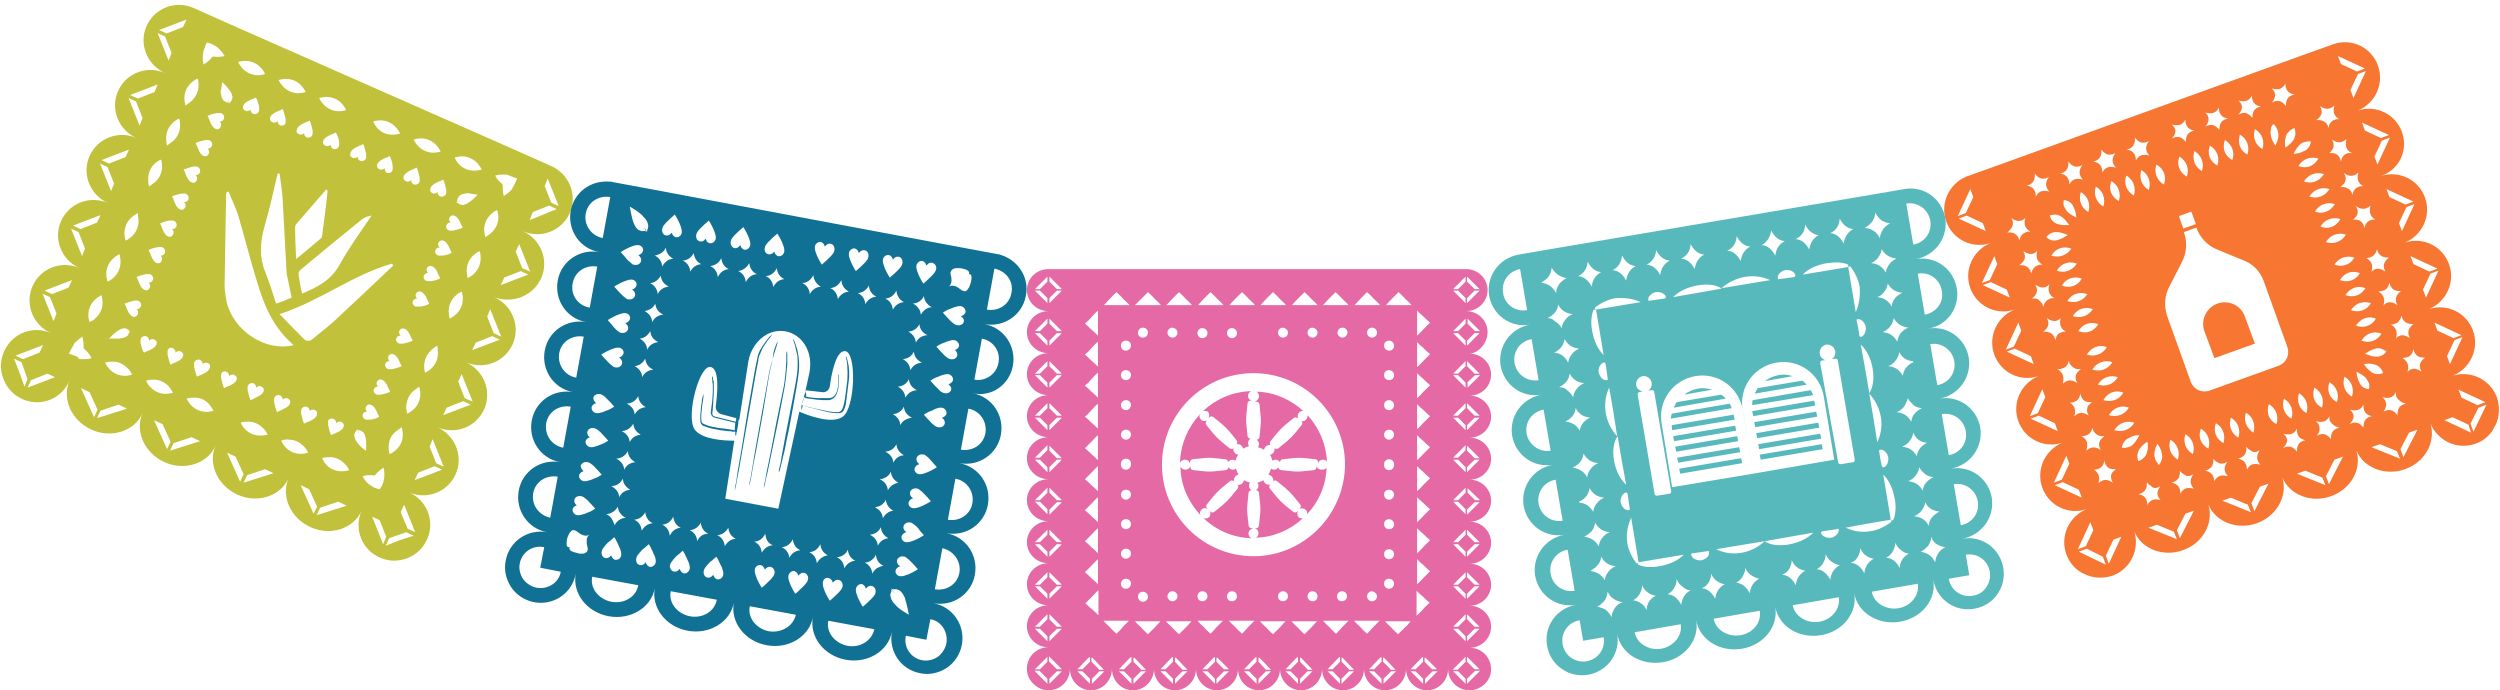
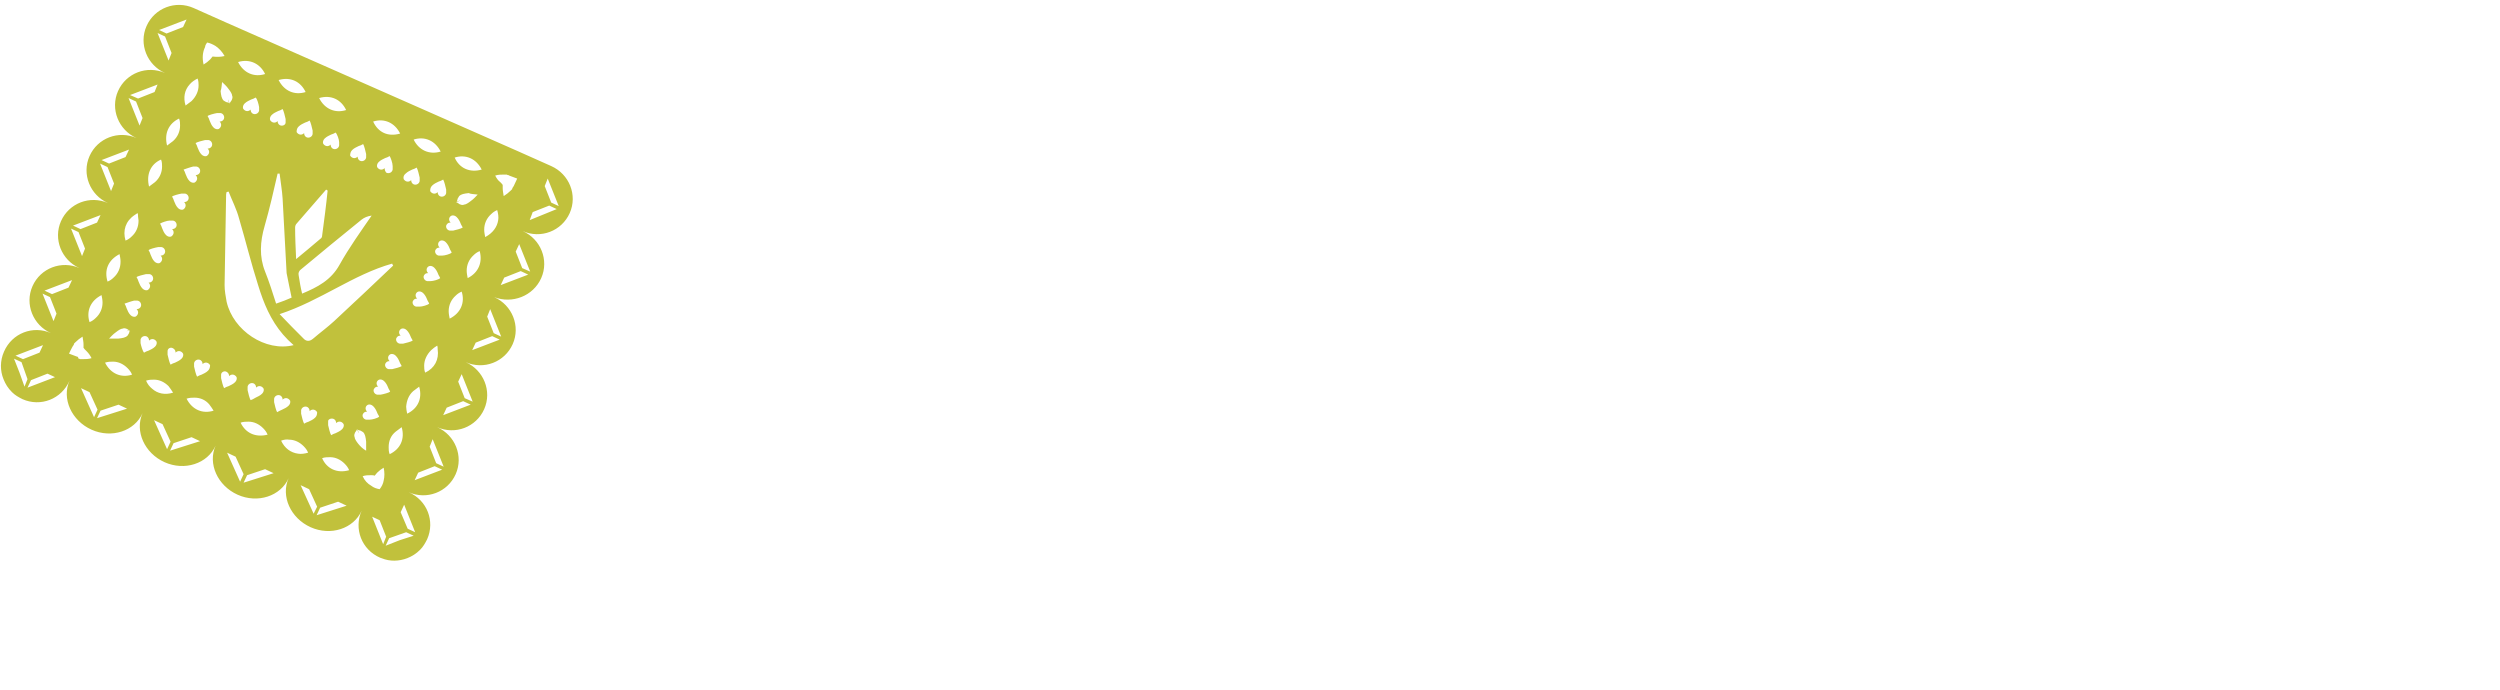
<svg xmlns="http://www.w3.org/2000/svg" height="138.0" id="Illustration" preserveAspectRatio="xMidYMid meet" version="1.1" viewBox="0.1 -1.0 499.8 138.0" width="499.8" x="0" xml:space="preserve" y="0" zoomAndPan="magnify">
  <g>
    <g id="change1_1">
-       <path d="M108.3,54.6c1.6-3.6-0.1-7.8-3.7-9.4c3.6,1.6,7.8,0,9.4-3.6c1.6-3.6-0.1-7.8-3.7-9.4l-6.5-2.9L45.3,3.5 l-6.5-2.9c-3.6-1.6-7.8,0-9.4,3.6c-1.6,3.6,0.1,7.8,3.7,9.4c-3.6-1.6-7.8,0-9.4,3.6c-1.6,3.6,0.1,7.8,3.7,9.4 c-3.6-1.6-7.8,0-9.4,3.6s0.1,7.8,3.7,9.4c-3.6-1.6-7.8,0-9.4,3.6c-1.6,3.6,0.1,7.8,3.7,9.4c-3.6-1.6-7.8,0-9.4,3.6 c-1.6,3.6,0.1,7.8,3.7,9.4c-3.6-1.6-7.8,0-9.4,3.7c-0.8,1.8-0.8,3.8-0.1,5.5l0,0c0.4,1,0.9,1.8,1.7,2.6c0.6,0.6,1.3,1,2.1,1.4 c3.6,1.6,7.8,0,9.4-3.7c-1.6,3.6,0.4,8,4.4,9.8c4,1.8,8.6,0.3,10.2-3.3c-1.6,3.6,0.4,8,4.4,9.8c4,1.8,8.6,0.3,10.2-3.3 c-1.6,3.6,0.4,8,4.4,9.8c4,1.8,8.6,0.3,10.2-3.3c-1.6,3.6,0.4,8,4.4,9.8c4,1.8,8.6,0.3,10.2-3.3c-1.6,3.6,0,7.8,3.7,9.4 c0.1,0,0.2,0.1,0.3,0.1c1.7,0.7,3.5,0.6,5.1,0c1-0.4,1.8-0.9,2.6-1.7c0.6-0.6,1-1.3,1.4-2.1c1.6-3.6,0-7.8-3.7-9.4 c3.6,1.6,7.8,0,9.4-3.6c1.6-3.6-0.1-7.8-3.7-9.4c3.6,1.6,7.8,0,9.4-3.6c1.6-3.6-0.1-7.8-3.7-9.4c3.6,1.6,7.8,0,9.4-3.6 c1.6-3.6-0.1-7.8-3.7-9.4C102.5,59.8,106.7,58.2,108.3,54.6z M109.6,34.7l2.2,5.5l-1.5-0.7l-1.3-3.3L109.6,34.7z M106.6,41.4 l3.3-1.3l1.5,0.7L106,43L106.6,41.4z M33.8,11.1l-2.2-5.5l1.5,0.7l1.3,3.3L33.8,11.1z M36.7,4.4l-3.3,1.3L31.9,5l5.5-2.1L36.7,4.4z M28,24.1l-2.2-5.5l1.5,0.7l1.3,3.3L28,24.1z M31,17.4l-3.3,1.3L26.1,18l5.5-2.1L31,17.4z M22.3,37.2l-2.2-5.5l1.5,0.7l1.3,3.3 L22.3,37.2z M25.2,30.4l-3.3,1.3l-1.5-0.7l5.5-2.1L25.2,30.4z M16.5,50.2l-2.2-5.5l1.5,0.7l1.3,3.3L16.5,50.2z M19.5,43.5l-3.3,1.3 l-1.5-0.7l5.5-2.1L19.5,43.5z M10.8,63.2l-2.2-5.5l1.5,0.7l1.3,3.3L10.8,63.2z M13.8,56.5l-3.3,1.3l-1.5-0.7l5.5-2.1L13.8,56.5z M5,76.3L4,73.5l0,0l-1.1-2.8l0,0l1.5,0.7l0.6,1.7l0.6,1.7L5,76.3z M8,69.5L8,69.5l-3.3,1.3l-1.5-0.7l0,0L8.7,68L8,69.5z M18.9,82.4l-2.6-5.8l1.7,0.8l1.6,3.5L18.9,82.4z M19.5,82.6l0.7-1.5l3.6-1.2l1.7,0.8L19.5,82.6z M33.5,88.8l-2.6-5.8l1.7,0.8 l1.6,3.5L33.5,88.8z M34.1,89.1l0.7-1.5l3.6-1.2l1.7,0.8L34.1,89.1z M48.1,95.3l-2.6-5.8l1.7,0.8l1.6,3.5L48.1,95.3z M48.8,95.5 l0.7-1.5l3.6-1.2l1.7,0.8L48.8,95.5z M62.8,101.7L60.2,96l1.7,0.8l1.6,3.5L62.8,101.7z M63.4,102l0.7-1.5l3.6-1.2l1.7,0.8L63.4,102 z M80.2,101.4l0.7-1.5l2.2,5.5l0,0l-1.5-0.7L80.2,101.4L80.2,101.4z M77.9,106.6l1.7-0.6l1.7-0.6l1.5,0.7L80,107l-2.8,1.1 L77.9,106.6z M82.7,77.2c0.4-0.3,0.8-0.6,1.2-0.9c0.7,2.4-0.3,4.4-2.4,5.4c0,0,0,0,0,0c0,0,0,0,0,0c0,0,0,0,0,0c0,0,0,0,0,0 c0,0,0,0,0,0c0,0,0,0,0,0c-0.1-0.5-0.2-1-0.2-1.4C81.4,79.1,81.8,78,82.7,77.2z M86.3,69c0.2-0.2,0.4-0.3,0.6-0.5 c0.2-0.1,0.4-0.3,0.6-0.4c0.1,0.2,0.1,0.5,0.1,0.7c0.3,2.1-0.6,3.8-2.5,4.7c0,0,0,0,0,0c0,0,0,0,0,0c-0.2-0.5-0.2-1-0.2-1.4 C84.9,71,85.4,69.9,86.3,69z M79.2,85.3c0.4-0.3,0.8-0.6,1.2-0.9c0.7,2.4-0.3,4.4-2.4,5.4c0,0,0,0,0,0c0,0,0,0,0,0 c-0.2-0.5-0.2-1-0.2-1.4C77.8,87.2,78.2,86.1,79.2,85.3z M90,62.7c-0.1-0.5-0.2-1-0.2-1.5c0-1.2,0.5-2.3,1.4-3.1 c0.3-0.3,0.7-0.6,1.2-0.8c0,0,0,0,0,0c0,0,0,0,0,0C93.1,59.5,92.2,61.6,90,62.7z M93.6,54.6c-0.1-0.5-0.2-1-0.2-1.5 c0-1.2,0.5-2.3,1.4-3.1c0.3-0.3,0.7-0.6,1.2-0.8c0,0,0,0,0,0c0,0,0,0,0,0C96.6,51.4,95.8,53.5,93.6,54.6z M98.3,41.8 c0.3-0.3,0.7-0.6,1.2-0.8c0,0,0,0,0,0c0,0,0,0,0,0c0.2,0.7,0.3,1.4,0.2,2c-0.2,1.4-1.1,2.6-2.6,3.4c-0.1-0.5-0.2-1-0.2-1.5 C96.9,43.7,97.4,42.6,98.3,41.8z M99.1,34.1c0.6-0.2,1.2-0.2,1.8-0.2c0.1,0,0.3,0,0.4,0c0,0,0.1,0,0.1,0l0.2,0.1c0,0,0.1,0,0.1,0 c0.1,0,0.2,0.1,0.2,0.1c0.5,0.2,1.1,0.4,1.6,0.6c-0.2,0.5-0.5,1-0.7,1.5c-0.1,0.1-0.1,0.2-0.2,0.3l-0.1,0.2l0,0.1l0,0 c-0.1,0.1-0.2,0.2-0.3,0.3c-0.4,0.4-0.9,0.8-1.4,1.1c-0.1-0.6-0.2-1.1-0.2-1.6c0-0.1,0-0.1,0-0.2c0-0.1,0-0.3,0-0.4l0-0.1 c0,0,0,0,0,0l0,0c0,0,0,0,0,0c0,0-0.1,0-0.1,0c0,0,0,0,0-0.1c0,0,0,0,0,0l0,0c0,0-0.1,0-0.1-0.1c-0.1-0.1-0.2-0.2-0.3-0.3 C99.7,35.1,99.4,34.7,99.1,34.1L99.1,34.1L99.1,34.1z M64.5,90.6c0.5-0.2,1.1-0.2,1.6-0.2c1.1,0,2.1,0.5,2.9,1.3 c0.4,0.4,0.7,0.8,0.9,1.3C67.5,93.7,65.4,92.7,64.5,90.6C64.5,90.6,64.5,90.6,64.5,90.6C64.5,90.6,64.5,90.6,64.5,90.6z M71.7,87.7 c-0.4-0.5-0.7-1-0.7-1.3c-0.1-0.2-0.1-0.5,0-0.7c0-0.1,0.1-0.3,0.2-0.4c0.1-0.1,0.1-0.2,0.2-0.3c0.1-0.2,0.1-0.3,0.1-0.2 c0,0.1,0.1,0.3,0.3,0.8l0,0l0-0.1c-0.1-0.4-0.2-0.6-0.2-0.6c0,0,0,0,0.2,0.1c0.1,0,0.3,0.1,0.4,0.1c0.2,0.1,0.3,0.2,0.5,0.3 c0.4,0.4,0.5,1,0.6,1.9c0,0.5,0,1.1,0,1.8c0,0,0,0,0,0C72.7,88.8,72.1,88.2,71.7,87.7z M74,82.9c-0.2,0-0.5,0-0.7,0 c-0.6-0.1-0.9-0.8-0.6-1.2c0.2-0.3,0.4-0.4,0.8-0.4c0,0-0.1-0.1-0.1-0.1c-0.4-0.5-0.2-1.1,0.3-1.3c0.3-0.1,0.7,0,1,0.3 c0.4,0.4,0.6,0.8,0.8,1.3c0.1,0.3,0.3,0.5,0.4,0.8C75.6,82.6,74.5,82.9,74,82.9z M76.2,77.9c-0.2,0-0.5,0-0.7,0 c-0.6-0.1-0.9-0.8-0.6-1.2c0.2-0.3,0.4-0.4,0.8-0.4c0,0-0.1-0.1-0.1-0.1c-0.4-0.5-0.2-1.1,0.3-1.3c0.3-0.1,0.7,0,1,0.3 c0.4,0.4,0.6,0.8,0.8,1.3c0.1,0.3,0.3,0.5,0.4,0.8C77.9,77.5,76.8,77.8,76.2,77.9z M78.5,72.8c-0.2,0-0.5,0-0.7,0 c-0.6-0.1-0.9-0.8-0.6-1.2c0.2-0.3,0.4-0.4,0.8-0.4c0,0-0.1-0.1-0.1-0.1c-0.4-0.5-0.2-1.1,0.3-1.3c0.3-0.1,0.7,0,1,0.3 c0.4,0.4,0.6,0.8,0.8,1.3c0.1,0.3,0.3,0.5,0.4,0.8C80.1,72.4,79,72.7,78.5,72.8z M80.7,67.7c-0.2,0-0.5,0-0.7,0 c-0.6-0.1-0.9-0.8-0.6-1.2c0.2-0.3,0.4-0.4,0.8-0.4c0,0-0.1-0.1-0.1-0.1c-0.4-0.5-0.2-1.1,0.3-1.3c0.3-0.1,0.7,0,1,0.3 c0.4,0.4,0.6,0.8,0.8,1.3c0.1,0.3,0.3,0.5,0.4,0.8C82.3,67.3,81.2,67.6,80.7,67.7z M84,60.3c-0.2,0-0.5,0-0.7,0 c-0.6-0.1-0.9-0.8-0.6-1.2c0.2-0.3,0.4-0.4,0.8-0.4c0,0-0.1-0.1-0.1-0.1c-0.4-0.5-0.2-1.1,0.3-1.3c0.3-0.1,0.7,0,1,0.3 c0.4,0.4,0.6,0.8,0.8,1.3c0.1,0.3,0.3,0.5,0.4,0.8C85.6,60,84.5,60.3,84,60.3z M86.2,55.2c-0.2,0-0.5,0-0.7,0 c-0.6-0.1-0.9-0.8-0.6-1.2c0.2-0.3,0.4-0.4,0.8-0.4c0,0-0.1-0.1-0.1-0.1c-0.4-0.5-0.2-1.1,0.3-1.3c0.3-0.1,0.7,0,1,0.3 c0.4,0.4,0.6,0.8,0.8,1.3c0.1,0.3,0.3,0.5,0.4,0.8C87.8,54.9,86.7,55.2,86.2,55.2z M88.5,50.1c-0.2,0-0.5,0-0.7,0 c-0.6-0.1-0.9-0.8-0.6-1.2c0.2-0.3,0.4-0.4,0.8-0.4c0,0-0.1-0.1-0.1-0.1c-0.4-0.5-0.2-1.1,0.3-1.3c0.3-0.1,0.7,0,1,0.3 c0.4,0.4,0.6,0.8,0.8,1.3c0.1,0.3,0.3,0.5,0.4,0.8C90.1,49.8,89,50.1,88.5,50.1z M90.7,45.1c-0.2,0-0.5,0-0.7,0 c-0.6-0.1-0.9-0.8-0.6-1.2c0.2-0.3,0.4-0.4,0.8-0.4c0,0-0.1-0.1-0.1-0.1c-0.4-0.5-0.2-1.1,0.3-1.3c0.3-0.1,0.7,0,1,0.3 c0.4,0.4,0.6,0.8,0.8,1.3c0.1,0.3,0.3,0.5,0.4,0.8C92.3,44.7,91.2,45,90.7,45.1z M95.6,37.9c-0.3,0.3-0.8,0.9-1.4,1.3 c-0.5,0.4-1,0.7-1.3,0.7c-0.2,0.1-0.5,0.1-0.7,0c-0.1,0-0.3-0.1-0.4-0.2c-0.1-0.1-0.2-0.1-0.3-0.2c-0.2-0.1-0.3-0.1-0.2-0.1 c0.1,0,0.3-0.1,0.8-0.3l0,0l-0.1,0c-0.4,0.1-0.6,0.2-0.6,0.2c0,0,0,0,0.1-0.2c0-0.1,0.1-0.3,0.1-0.4c0.1-0.2,0.2-0.3,0.3-0.5 c0.4-0.4,1-0.5,1.9-0.6C94.2,37.8,94.8,37.8,95.6,37.9C95.5,37.9,95.6,37.9,95.6,37.9z M91,30.5c2.2-0.7,4.3,0.2,5.4,2.4 C94,33.6,91.9,32.6,91,30.5C91,30.5,91,30.5,91,30.5C91,30.5,91,30.5,91,30.5z M86.5,36.1c0.4-0.4,0.9-0.6,1.3-0.8 c0.3-0.1,0.6-0.2,0.9-0.4c0.2,0.3,0.5,1.5,0.6,2c0,0.2,0,0.5,0,0.7c-0.1,0.6-0.8,0.9-1.3,0.6c-0.3-0.2-0.4-0.5-0.4-0.8 c0,0-0.1,0.1-0.1,0.1c-0.5,0.4-1.1,0.2-1.4-0.3C86.1,36.7,86.2,36.4,86.5,36.1z M66.9,82.8c0.3,0.2,0.4,0.5,0.4,0.8 c0,0,0.1-0.1,0.1-0.1c0.5-0.4,1.1-0.2,1.4,0.3c0.1,0.3,0,0.7-0.3,1c-0.4,0.4-0.9,0.6-1.3,0.8c-0.3,0.1-0.6,0.2-0.9,0.4 c-0.2-0.3-0.5-1.5-0.6-2c0-0.2,0-0.5,0-0.7C65.6,82.8,66.4,82.5,66.9,82.8z M78.7,52.1c-3.9,3.7-7.8,7.4-11.8,11.1 c-1.3,1.2-2.8,2.3-4.2,3.5c-0.7,0.6-1.4,0.6-2-0.1c-1.5-1.5-3-3-4.7-4.8c8.2-2.7,14.7-7.9,22.5-10.1C78.6,51.9,78.6,52,78.7,52.1z M63.1,82.5c-0.4,0.4-0.9,0.6-1.3,0.8c-0.3,0.1-0.6,0.2-0.9,0.4c-0.2-0.3-0.5-1.5-0.6-2c0-0.2,0-0.5,0-0.7c0.1-0.6,0.8-0.9,1.3-0.6 c0.3,0.2,0.4,0.5,0.4,0.8c0,0,0.1-0.1,0.1-0.1c0.5-0.4,1.1-0.2,1.4,0.3C63.5,81.9,63.4,82.2,63.1,82.5z M48.2,83.5 c0.5-0.2,1.1-0.2,1.6-0.2c1.1,0,2.1,0.5,2.9,1.3c0.4,0.4,0.7,0.8,0.9,1.3C51.2,86.5,49.2,85.6,48.2,83.5 C48.2,83.5,48.2,83.5,48.2,83.5C48.2,83.5,48.2,83.5,48.2,83.5z M50.2,79c-0.2-0.3-0.5-1.5-0.6-2c0-0.2,0-0.5,0-0.7 c0.1-0.6,0.8-0.9,1.3-0.6c0.3,0.2,0.4,0.5,0.4,0.8c0,0,0.1-0.1,0.1-0.1c0.5-0.4,1.1-0.2,1.4,0.3c0.1,0.3,0,0.7-0.3,1 c-0.4,0.4-0.9,0.6-1.3,0.8C50.7,78.8,50.5,78.9,50.2,79z M55.5,81.4c-0.2-0.3-0.5-1.5-0.6-2c0-0.2,0-0.5,0-0.7 c0.1-0.6,0.8-0.9,1.3-0.6c0.3,0.2,0.4,0.5,0.4,0.8c0,0,0.1-0.1,0.1-0.1c0.5-0.4,1.1-0.2,1.4,0.3c0.1,0.3,0,0.7-0.3,1 c-0.4,0.4-0.9,0.6-1.3,0.8C56.1,81.1,55.8,81.2,55.5,81.4z M58.4,58.5c-0.9,0.4-1.9,0.8-3.1,1.2c-0.7-2.2-1.4-4.4-2.2-6.4 c-1.2-3-1-6-0.1-9.1c1-3.5,1.8-7,2.6-10.5c0.1,0,0.3,0,0.4,0c0.2,1.7,0.5,3.4,0.6,5c0.3,5,0.5,9.9,0.8,14.9 C57.7,55.3,58.1,56.9,58.4,58.5z M60.1,53c4.1-3.4,8.2-6.8,12.3-10.1c0.5-0.4,1.2-0.7,2-0.8c-2.2,3.2-4.5,6.4-6.4,9.8 c-1.7,3.1-4.4,4.5-7.5,5.8c-0.3-1.2-0.5-2.4-0.7-3.7C59.7,53.6,59.9,53.2,60.1,53z M81.2,33.7c0.4-0.4,0.9-0.6,1.3-0.8 c0.3-0.1,0.6-0.2,0.9-0.4c0.2,0.3,0.5,1.5,0.6,2c0,0.2,0,0.5,0,0.7c-0.1,0.6-0.8,0.9-1.3,0.6c-0.3-0.2-0.4-0.5-0.4-0.8 c0,0-0.1,0.1-0.1,0.1c-0.5,0.4-1.1,0.2-1.4-0.3C80.7,34.4,80.8,34,81.2,33.7z M82.8,26.9c2.2-0.7,4.3,0.2,5.4,2.4 C85.9,30,83.8,29,82.8,26.9C82.8,26.9,82.8,26.9,82.8,26.9C82.8,26.9,82.8,26.9,82.8,26.9z M78.6,32.2c0,0.2,0,0.5,0,0.7 c-0.1,0.6-0.8,0.9-1.3,0.6C77.1,33.2,77,33,77,32.6c0,0-0.1,0.1-0.1,0.1c-0.5,0.4-1.1,0.2-1.4-0.3c-0.1-0.3,0-0.7,0.3-1 c0.4-0.4,0.9-0.6,1.3-0.8c0.3-0.1,0.6-0.2,0.9-0.4C78.2,30.5,78.6,31.6,78.6,32.2z M74.7,23.3c2.2-0.7,4.3,0.2,5.4,2.4 C77.7,26.4,75.7,25.5,74.7,23.3C74.7,23.4,74.7,23.4,74.7,23.3C74.7,23.4,74.7,23.4,74.7,23.3z M70.5,29c0.4-0.4,0.9-0.6,1.3-0.8 c0.3-0.1,0.6-0.2,0.9-0.4c0.2,0.3,0.5,1.5,0.6,2c0,0.2,0,0.5,0,0.7c-0.1,0.6-0.8,0.9-1.3,0.6c-0.3-0.2-0.4-0.5-0.4-0.8 c0,0-0.1,0.1-0.1,0.1c-0.5,0.4-1.1,0.2-1.4-0.3C70.1,29.7,70.2,29.3,70.5,29z M65.6,37.1c-0.3,3-0.7,6-1.1,9c0,0.2-0.1,0.5-0.3,0.6 c-1.5,1.3-3.1,2.6-4.9,4.1c-0.1-2.3-0.2-4.3-0.2-6.3c0-0.3,0.1-0.6,0.3-0.8c2-2.3,3.9-4.5,5.9-6.8C65.4,37,65.5,37,65.6,37.1z M67.9,27.4c0,0.2,0,0.5,0,0.7c-0.1,0.6-0.8,0.9-1.3,0.6c-0.3-0.2-0.4-0.5-0.4-0.8c0,0-0.1,0.1-0.1,0.1c-0.5,0.4-1.1,0.2-1.4-0.3 c-0.1-0.3,0-0.7,0.3-1c0.4-0.4,0.9-0.6,1.3-0.8c0.3-0.1,0.6-0.2,0.9-0.4C67.5,25.8,67.9,26.9,67.9,27.4z M69.3,21 C69.3,21,69.3,21,69.3,21C69.3,21,69.3,21,69.3,21c-2.2,0.7-4.3-0.2-5.4-2.4C66.3,17.9,68.3,18.9,69.3,21z M59.8,24.3 c0.4-0.4,0.9-0.6,1.3-0.8c0.3-0.1,0.6-0.2,0.9-0.4c0.2,0.3,0.5,1.5,0.6,2c0,0.2,0,0.5,0,0.7c-0.1,0.6-0.8,0.9-1.3,0.6 c-0.3-0.2-0.4-0.5-0.4-0.8c0,0-0.1,0.1-0.1,0.1c-0.5,0.4-1.1,0.2-1.4-0.3C59.4,24.9,59.5,24.6,59.8,24.3z M61.2,17.4 C61.2,17.4,61.2,17.4,61.2,17.4C61.2,17.4,61.2,17.4,61.2,17.4c-2.2,0.7-4.3-0.2-5.4-2.4C58.2,14.3,60.2,15.3,61.2,17.4z M56,24 c-0.3-0.2-0.4-0.5-0.4-0.8c0,0-0.1,0.1-0.1,0.1c-0.5,0.4-1.1,0.2-1.4-0.3c-0.1-0.3,0-0.7,0.3-1c0.4-0.4,0.9-0.6,1.3-0.8 c0.3-0.1,0.6-0.2,0.9-0.4c0.2,0.3,0.5,1.5,0.6,2c0,0.2,0,0.5,0,0.7C57.2,24,56.5,24.3,56,24z M51.9,20.4c0,0.2,0,0.5,0,0.7 c-0.1,0.6-0.8,0.9-1.3,0.6c-0.3-0.2-0.4-0.5-0.4-0.8c0,0-0.1,0.1-0.1,0.1c-0.5,0.4-1.1,0.2-1.4-0.3c-0.1-0.3,0-0.7,0.3-1 c0.4-0.4,0.9-0.6,1.3-0.8c0.3-0.1,0.6-0.2,0.9-0.4C51.5,18.7,51.8,19.8,51.9,20.4z M26.5,73.9c-2.2,0.7-4.3-0.2-5.4-2.4 c0.6-0.2,1.1-0.2,1.6-0.2c1.1,0,2.1,0.5,2.9,1.3C26,73,26.3,73.4,26.5,73.9C26.6,73.9,26.5,73.9,26.5,73.9 C26.5,73.9,26.5,73.9,26.5,73.9z M25.4,65.2l0.1,0c0.4-0.1,0.6-0.2,0.6-0.2c0,0,0,0-0.1,0.2c0,0.1-0.1,0.3-0.1,0.4 c-0.1,0.2-0.2,0.3-0.3,0.5c-0.4,0.4-1,0.5-1.9,0.6c-0.5,0-1.1,0-1.8,0c0,0,0,0,0,0c0.3-0.3,0.8-0.9,1.4-1.3c0.5-0.4,1-0.7,1.3-0.7 c0.2-0.1,0.5-0.1,0.7,0c0.1,0,0.3,0.1,0.4,0.2c0.1,0.1,0.2,0.1,0.3,0.2c0.2,0.1,0.3,0.1,0.2,0.1C26.1,64.9,25.9,65,25.4,65.2 L25.4,65.2z M28.2,67.6c0-0.2,0-0.5,0-0.7c0.1-0.6,0.8-0.9,1.3-0.6c0.3,0.2,0.4,0.5,0.4,0.8c0,0,0.1-0.1,0.1-0.1 c0.5-0.4,1.1-0.2,1.4,0.3c0.1,0.3,0,0.7-0.3,1c-0.4,0.4-0.9,0.6-1.3,0.8c-0.3,0.1-0.6,0.2-0.9,0.4C28.6,69.2,28.3,68.1,28.2,67.6z M53.1,13.8C53.1,13.8,53.1,13.8,53.1,13.8C53.1,13.8,53.1,13.8,53.1,13.8c-2.2,0.7-4.3-0.2-5.4-2.4C50,10.7,52.1,11.7,53.1,13.8z M44.5,15.4c0.3,0.3,0.9,0.8,1.3,1.4c0.4,0.5,0.7,1,0.7,1.3c0.1,0.2,0.1,0.5,0,0.7c0,0.1-0.1,0.3-0.2,0.4c-0.1,0.1-0.1,0.2-0.2,0.3 c-0.1,0.2-0.1,0.3-0.1,0.2c0-0.1-0.1-0.3-0.3-0.8l0,0l0,0.1c0.1,0.4,0.2,0.6,0.2,0.6c0,0,0,0-0.2-0.1c-0.1,0-0.3-0.1-0.4-0.1 c-0.2-0.1-0.3-0.2-0.5-0.3c-0.4-0.4-0.5-1-0.6-1.9C44.4,16.7,44.4,16.1,44.5,15.4C44.5,15.4,44.5,15.4,44.5,15.4z M43.5,21.6 c0.2,0,0.5,0,0.7,0c0.6,0.1,0.9,0.8,0.6,1.3c-0.2,0.3-0.5,0.4-0.8,0.4c0,0,0.1,0.1,0.1,0.1c0.4,0.5,0.2,1.1-0.3,1.4 c-0.3,0.1-0.7,0-1-0.3c-0.4-0.4-0.6-0.9-0.8-1.4c-0.1-0.3-0.2-0.6-0.4-0.9C41.8,22,42.9,21.7,43.5,21.6z M41.1,27 c0.2,0,0.5,0,0.7,0c0.6,0.1,0.9,0.8,0.6,1.3c-0.2,0.3-0.5,0.4-0.8,0.4c0,0,0.1,0.1,0.1,0.1c0.4,0.5,0.2,1.1-0.3,1.4 c-0.3,0.1-0.7,0-1-0.3c-0.4-0.4-0.6-0.9-0.8-1.4c-0.1-0.3-0.2-0.6-0.4-0.9C39.5,27.4,40.6,27.1,41.1,27z M38.7,32.3 c0.2,0,0.5,0,0.7,0c0.6,0.1,0.9,0.8,0.6,1.3c-0.2,0.3-0.5,0.4-0.8,0.4c0,0,0.1,0.1,0.1,0.1c0.4,0.5,0.2,1.1-0.3,1.4 c-0.3,0.1-0.7,0-1-0.3c-0.4-0.4-0.6-0.9-0.8-1.4c-0.1-0.3-0.2-0.6-0.4-0.9C37.1,32.8,38.2,32.4,38.7,32.3z M36.4,37.7 c0.2,0,0.5,0,0.7,0c0.6,0.1,0.9,0.8,0.6,1.3c-0.2,0.3-0.5,0.4-0.8,0.4c0,0,0.1,0.1,0.1,0.1c0.4,0.5,0.2,1.1-0.3,1.4 c-0.3,0.1-0.7,0-1-0.3c-0.4-0.4-0.6-0.9-0.8-1.4c-0.1-0.3-0.2-0.6-0.4-0.9C34.7,38.1,35.8,37.8,36.4,37.7z M34,43.1 c0.2,0,0.5,0,0.7,0c0.6,0.1,0.9,0.8,0.6,1.3c-0.2,0.3-0.5,0.4-0.8,0.4c0,0,0.1,0.1,0.1,0.1c0.4,0.5,0.2,1.1-0.3,1.4 c-0.3,0.1-0.7,0-1-0.3c-0.4-0.4-0.6-0.9-0.8-1.4c-0.1-0.3-0.2-0.6-0.4-0.9C32.4,43.5,33.5,43.1,34,43.1z M31.7,48.4 c0.2,0,0.5,0,0.7,0c0.6,0.1,0.9,0.8,0.6,1.3c-0.2,0.3-0.5,0.4-0.8,0.4c0,0,0.1,0.1,0.1,0.1c0.4,0.5,0.2,1.1-0.3,1.4 c-0.3,0.1-0.7,0-1-0.3c-0.4-0.4-0.6-0.9-0.8-1.4c-0.1-0.3-0.2-0.6-0.4-0.9C30,48.8,31.1,48.5,31.7,48.4z M29.3,53.8 c0.2,0,0.5,0,0.7,0c0.6,0.1,0.9,0.8,0.6,1.3c-0.2,0.3-0.5,0.4-0.8,0.4c0,0,0.1,0.1,0.1,0.1c0.4,0.5,0.2,1.1-0.3,1.4 c-0.3,0.1-0.7,0-1-0.3c-0.4-0.4-0.6-0.9-0.8-1.4c-0.1-0.3-0.2-0.6-0.4-0.9C27.6,54.2,28.8,53.9,29.3,53.8z M26.9,59.1 c0.2,0,0.5,0,0.7,0c0.6,0.1,0.9,0.8,0.6,1.3c-0.2,0.3-0.5,0.4-0.8,0.4c0,0,0.1,0.1,0.1,0.1c0.4,0.5,0.2,1.1-0.3,1.4 c-0.3,0.1-0.7,0-1-0.3c-0.4-0.4-0.6-0.9-0.8-1.4c-0.1-0.3-0.2-0.6-0.4-0.9C25.3,59.6,26.4,59.2,26.9,59.1z M41.5,7.5L41.5,7.5 c0.6,0.1,1.2,0.4,1.7,0.7c0.7,0.5,1.3,1.1,1.8,2c0,0,0,0,0,0c0,0,0,0,0,0c-0.8,0.2-1.6,0.2-2.4,0.1l0,0c-0.2,0.2-0.3,0.4-0.5,0.6 c-0.4,0.4-0.8,0.7-1.3,1c-0.3-1.3-0.2-2.5,0.3-3.5C41.1,8.1,41.3,7.8,41.5,7.5z M38.4,19.2c-0.4,0.3-0.8,0.6-1.2,0.9 c-0.5-1.6-0.2-3.1,0.8-4.2c0.4-0.5,1-0.9,1.6-1.2c0,0,0,0,0,0c0,0,0,0,0,0c0.2,0.5,0.2,1,0.2,1.4C39.8,17.2,39.3,18.3,38.4,19.2z M35.9,22.7C35.9,22.7,35.9,22.7,35.9,22.7C35.9,22.7,35.9,22.7,35.9,22.7c0.2,0.5,0.2,1,0.2,1.4c0,1.2-0.5,2.3-1.4,3.1 c-0.4,0.3-0.8,0.6-1.2,0.9C32.9,25.7,33.8,23.7,35.9,22.7z M32.3,30.9C32.3,30.9,32.3,30.9,32.3,30.9 C32.3,30.9,32.3,30.9,32.3,30.9c0.2,0.5,0.2,1,0.2,1.4c0,1.2-0.5,2.3-1.4,3.1c-0.4,0.3-0.8,0.6-1.2,0.9 C29.3,33.9,30.2,31.8,32.3,30.9z M26.4,46.3c-0.3,0.3-0.7,0.6-1.2,0.8c0,0,0,0,0,0c0,0,0,0,0,0c-0.6-2,0-3.9,1.8-5.1 c0.2-0.1,0.4-0.3,0.6-0.4c0.1,0.2,0.1,0.5,0.1,0.7c0,0.3,0.1,0.5,0.1,0.8C27.8,44.4,27.3,45.5,26.4,46.3z M22.8,54.5 c-0.3,0.3-0.7,0.6-1.2,0.8c0,0,0,0,0,0c0,0,0,0,0,0c0,0,0,0,0,0c0,0,0,0,0,0c0,0,0,0,0,0c0,0,0,0,0,0C20.9,53,21.7,51,24,49.8 c0.1,0.5,0.2,1,0.2,1.5C24.2,52.6,23.7,53.7,22.8,54.5z M20.4,58c0.1,0.5,0.2,1,0.2,1.5c0,1.2-0.5,2.3-1.4,3.1 c-0.3,0.3-0.7,0.6-1.2,0.8c0,0,0,0,0,0c0,0,0,0,0,0C17.3,61.2,18.2,59.1,20.4,58z M5.6,76.5L6.3,75l3.3-1.3l0,0l1.5,0.7L5.6,76.5z M15.5,70.3c-0.5-0.2-1.1-0.4-1.6-0.6c0,0,0,0,0,0c0.2-0.5,0.5-1,0.7-1.4c0.1-0.1,0.1-0.2,0.2-0.3c0,0,0,0,0,0l0.1-0.2l0-0.1l0,0 c0.1-0.1,0.2-0.2,0.3-0.3c0.4-0.4,0.9-0.8,1.4-1.1c0.1,0.6,0.2,1.1,0.2,1.6c0,0.1,0,0.1,0,0.2c0,0.1,0,0.3,0,0.4l0,0.1c0,0,0,0,0,0 l0,0c0,0,0,0,0,0c0,0,0.1,0,0.1,0c0,0,0,0,0,0.1c0,0,0,0,0,0l0,0c0,0,0.1,0,0.1,0.1c0.1,0.1,0.2,0.2,0.3,0.3c0,0,0,0,0.1,0.1 c0.4,0.4,0.7,0.8,1,1.4l0,0l0,0c-0.6,0.2-1.2,0.2-1.8,0.2c-0.1,0-0.3,0-0.4,0c0,0-0.1,0-0.1,0l-0.2-0.1c0,0-0.1,0-0.1,0 C15.7,70.3,15.6,70.3,15.5,70.3z M29.3,75.1c0.6-0.2,1.1-0.2,1.6-0.2c1.1,0,2.1,0.5,2.9,1.3c0.3,0.4,0.6,0.8,0.9,1.3c0,0,0,0,0,0 c0,0,0,0,0,0c-1.6,0.5-3.1,0.2-4.2-0.8C30,76.3,29.6,75.8,29.3,75.1z M34.8,68.7c0.3,0.2,0.4,0.5,0.4,0.8c0,0,0.1-0.1,0.1-0.1 c0.5-0.4,1.1-0.2,1.4,0.3c0.1,0.3,0,0.7-0.3,1c-0.4,0.4-0.9,0.6-1.3,0.8c-0.3,0.1-0.6,0.2-0.9,0.4c-0.2-0.3-0.5-1.5-0.6-2 c0-0.2,0-0.5,0-0.7C33.6,68.6,34.3,68.3,34.8,68.7z M41.9,79.8c0.3,0.4,0.6,0.8,0.9,1.3c0,0,0,0,0,0c0,0,0,0,0,0 c-2.2,0.7-4.3-0.2-5.4-2.4c0.6-0.2,1.1-0.2,1.6-0.2C40.2,78.5,41.2,79,41.9,79.8z M45.5,73.4c0.3,0.2,0.4,0.5,0.4,0.8 c0,0,0.1-0.1,0.1-0.1c0.5-0.4,1.1-0.2,1.4,0.3c0.1,0.3,0,0.7-0.3,1c-0.4,0.4-0.9,0.6-1.3,0.8c-0.3,0.1-0.6,0.2-0.9,0.4 c-0.2-0.3-0.5-1.5-0.6-2c0-0.2,0-0.5,0-0.7C44.3,73.4,45,73,45.5,73.4z M41.7,73.1c-0.4,0.4-0.9,0.6-1.3,0.8 c-0.3,0.1-0.6,0.2-0.9,0.4c-0.2-0.3-0.5-1.5-0.6-2c0-0.2,0-0.5,0-0.7c0.1-0.6,0.8-0.9,1.3-0.6c0.3,0.2,0.4,0.5,0.4,0.8 c0,0,0.1-0.1,0.1-0.1c0.5-0.4,1.1-0.2,1.4,0.3C42.1,72.4,42,72.8,41.7,73.1z M45.4,59.3c-0.2-1.1-0.4-2.2-0.4-3.3 c0.1-6,0.2-12,0.3-17.9c0-0.2,0-0.4,0.1-0.7c0.1,0,0.3-0.1,0.4-0.1c0.7,1.8,1.6,3.5,2.1,5.4c1.3,4.4,2.4,8.9,3.8,13.3 c1.1,3.6,2.5,7,5,9.9c0.6,0.7,1.3,1.4,2.1,2.1C53.2,69.4,46.7,65.1,45.4,59.3z M56.3,87.1C56.3,87.1,56.3,87.1,56.3,87.1 C56.3,87.1,56.3,87.1,56.3,87.1c0.5-0.2,1.1-0.3,1.6-0.2c1.1,0,2.1,0.5,2.9,1.3c0.4,0.4,0.7,0.8,0.9,1.3c-0.7,0.2-1.4,0.3-2,0.2 C58.2,89.5,57,88.6,56.3,87.1z M72.6,94.2C72.6,94.2,72.6,94.2,72.6,94.2C72.6,94.2,72.6,94.2,72.6,94.2c0.6-0.2,1.1-0.2,1.7-0.2 c0.2,0,0.5,0,0.7,0.1l0,0c0.2-0.2,0.3-0.4,0.5-0.6c0.4-0.4,0.8-0.7,1.3-1c0.2,0.9,0.2,1.8,0,2.6c-0.1,0.6-0.4,1.2-0.8,1.7 c0,0,0,0,0,0l0,0c-0.6-0.1-1.2-0.3-1.7-0.7C73.6,95.7,73,95.1,72.6,94.2z M76.7,107.8l-2.2-5.5l1.5,0.7l0,0l1.3,3.3L76.7,107.8z M86.6,86.8l2.2,5.5l-1.5-0.7L86,88.3L86.6,86.8z M83.7,93.5l3.3-1.3l1.5,0.7L83,95L83.7,93.5z M92.4,73.8l2.2,5.5L93,78.6 l-1.3-3.3L92.4,73.8z M89.4,80.5l3.3-1.3l1.5,0.7L88.7,82L89.4,80.5z M98.1,60.8l2.2,5.5l-1.5-0.7l-1.3-3.3L98.1,60.8z M95.2,67.5 l3.3-1.3l1.5,0.7L94.5,69L95.2,67.5z M100.2,56l0.7-1.5l3.3-1.3l1.5,0.7L100.2,56z M104.5,52.6l-1.3-3.3l0.7-1.5l2.2,5.5 L104.5,52.6z" fill="#c1c13c" />
+       <path d="M108.3,54.6c1.6-3.6-0.1-7.8-3.7-9.4c3.6,1.6,7.8,0,9.4-3.6c1.6-3.6-0.1-7.8-3.7-9.4l-6.5-2.9L45.3,3.5 l-6.5-2.9c-3.6-1.6-7.8,0-9.4,3.6c-1.6,3.6,0.1,7.8,3.7,9.4c-3.6-1.6-7.8,0-9.4,3.6c-1.6,3.6,0.1,7.8,3.7,9.4 c-3.6-1.6-7.8,0-9.4,3.6s0.1,7.8,3.7,9.4c-3.6-1.6-7.8,0-9.4,3.6c-1.6,3.6,0.1,7.8,3.7,9.4c-3.6-1.6-7.8,0-9.4,3.6 c-1.6,3.6,0.1,7.8,3.7,9.4c-3.6-1.6-7.8,0-9.4,3.7c-0.8,1.8-0.8,3.8-0.1,5.5l0,0c0.4,1,0.9,1.8,1.7,2.6c0.6,0.6,1.3,1,2.1,1.4 c3.6,1.6,7.8,0,9.4-3.7c-1.6,3.6,0.4,8,4.4,9.8c4,1.8,8.6,0.3,10.2-3.3c-1.6,3.6,0.4,8,4.4,9.8c4,1.8,8.6,0.3,10.2-3.3 c-1.6,3.6,0.4,8,4.4,9.8c4,1.8,8.6,0.3,10.2-3.3c-1.6,3.6,0.4,8,4.4,9.8c4,1.8,8.6,0.3,10.2-3.3c-1.6,3.6,0,7.8,3.7,9.4 c0.1,0,0.2,0.1,0.3,0.1c1.7,0.7,3.5,0.6,5.1,0c1-0.4,1.8-0.9,2.6-1.7c0.6-0.6,1-1.3,1.4-2.1c1.6-3.6,0-7.8-3.7-9.4 c3.6,1.6,7.8,0,9.4-3.6c1.6-3.6-0.1-7.8-3.7-9.4c3.6,1.6,7.8,0,9.4-3.6c1.6-3.6-0.1-7.8-3.7-9.4c3.6,1.6,7.8,0,9.4-3.6 c1.6-3.6-0.1-7.8-3.7-9.4C102.5,59.8,106.7,58.2,108.3,54.6z M109.6,34.7l2.2,5.5l-1.5-0.7l-1.3-3.3L109.6,34.7z M106.6,41.4 l3.3-1.3l1.5,0.7L106,43L106.6,41.4z M33.8,11.1l-2.2-5.5l1.5,0.7l1.3,3.3L33.8,11.1z M36.7,4.4l-3.3,1.3L31.9,5l5.5-2.1L36.7,4.4z M28,24.1l-2.2-5.5l1.5,0.7l1.3,3.3L28,24.1z M31,17.4l-3.3,1.3L26.1,18l5.5-2.1L31,17.4z M22.3,37.2l-2.2-5.5l1.5,0.7l1.3,3.3 L22.3,37.2z M25.2,30.4l-3.3,1.3l-1.5-0.7l5.5-2.1L25.2,30.4z M16.5,50.2l-2.2-5.5l1.5,0.7l1.3,3.3L16.5,50.2z M19.5,43.5l-3.3,1.3 l-1.5-0.7l5.5-2.1L19.5,43.5z M10.8,63.2l-2.2-5.5l1.5,0.7l1.3,3.3L10.8,63.2z M13.8,56.5l-3.3,1.3l-1.5-0.7l5.5-2.1L13.8,56.5z M5,76.3L4,73.5l0,0l-1.1-2.8l0,0l1.5,0.7l0.6,1.7l0.6,1.7L5,76.3z M8,69.5L8,69.5l-3.3,1.3l-1.5-0.7l0,0L8.7,68L8,69.5z M18.9,82.4l-2.6-5.8l1.7,0.8l1.6,3.5L18.9,82.4z M19.5,82.6l0.7-1.5l3.6-1.2l1.7,0.8L19.5,82.6z M33.5,88.8l-2.6-5.8l1.7,0.8 l1.6,3.5L33.5,88.8z M34.1,89.1l0.7-1.5l3.6-1.2l1.7,0.8L34.1,89.1z M48.1,95.3l-2.6-5.8l1.7,0.8l1.6,3.5L48.1,95.3z M48.8,95.5 l0.7-1.5l3.6-1.2l1.7,0.8L48.8,95.5z M62.8,101.7L60.2,96l1.7,0.8l1.6,3.5L62.8,101.7z M63.4,102l0.7-1.5l3.6-1.2l1.7,0.8L63.4,102 z M80.2,101.4l0.7-1.5l2.2,5.5l0,0l-1.5-0.7L80.2,101.4L80.2,101.4z M77.9,106.6l1.7-0.6l1.7-0.6l1.5,0.7L80,107l-2.8,1.1 L77.9,106.6z M82.7,77.2c0.4-0.3,0.8-0.6,1.2-0.9c0.7,2.4-0.3,4.4-2.4,5.4c0,0,0,0,0,0c0,0,0,0,0,0c0,0,0,0,0,0c0,0,0,0,0,0 c0,0,0,0,0,0c0,0,0,0,0,0c-0.1-0.5-0.2-1-0.2-1.4C81.4,79.1,81.8,78,82.7,77.2z M86.3,69c0.2-0.2,0.4-0.3,0.6-0.5 c0.2-0.1,0.4-0.3,0.6-0.4c0.1,0.2,0.1,0.5,0.1,0.7c0.3,2.1-0.6,3.8-2.5,4.7c0,0,0,0,0,0c0,0,0,0,0,0c-0.2-0.5-0.2-1-0.2-1.4 C84.9,71,85.4,69.9,86.3,69z M79.2,85.3c0.4-0.3,0.8-0.6,1.2-0.9c0.7,2.4-0.3,4.4-2.4,5.4c0,0,0,0,0,0c0,0,0,0,0,0 c-0.2-0.5-0.2-1-0.2-1.4C77.8,87.2,78.2,86.1,79.2,85.3z M90,62.7c-0.1-0.5-0.2-1-0.2-1.5c0-1.2,0.5-2.3,1.4-3.1 c0.3-0.3,0.7-0.6,1.2-0.8c0,0,0,0,0,0c0,0,0,0,0,0C93.1,59.5,92.2,61.6,90,62.7z M93.6,54.6c-0.1-0.5-0.2-1-0.2-1.5 c0-1.2,0.5-2.3,1.4-3.1c0.3-0.3,0.7-0.6,1.2-0.8c0,0,0,0,0,0c0,0,0,0,0,0C96.6,51.4,95.8,53.5,93.6,54.6z M98.3,41.8 c0.3-0.3,0.7-0.6,1.2-0.8c0,0,0,0,0,0c0,0,0,0,0,0c0.2,0.7,0.3,1.4,0.2,2c-0.2,1.4-1.1,2.6-2.6,3.4c-0.1-0.5-0.2-1-0.2-1.5 C96.9,43.7,97.4,42.6,98.3,41.8z M99.1,34.1c0.6-0.2,1.2-0.2,1.8-0.2c0.1,0,0.3,0,0.4,0c0,0,0.1,0,0.1,0l0.2,0.1c0,0,0.1,0,0.1,0 c0.1,0,0.2,0.1,0.2,0.1c0.5,0.2,1.1,0.4,1.6,0.6c-0.2,0.5-0.5,1-0.7,1.5c-0.1,0.1-0.1,0.2-0.2,0.3l-0.1,0.2l0,0.1l0,0 c-0.1,0.1-0.2,0.2-0.3,0.3c-0.4,0.4-0.9,0.8-1.4,1.1c-0.1-0.6-0.2-1.1-0.2-1.6c0-0.1,0-0.1,0-0.2c0-0.1,0-0.3,0-0.4l0-0.1 c0,0,0,0,0,0l0,0c0,0,0,0,0,0c0,0-0.1,0-0.1,0c0,0,0,0,0-0.1c0,0,0,0,0,0l0,0c0,0-0.1,0-0.1-0.1c-0.1-0.1-0.2-0.2-0.3-0.3 C99.7,35.1,99.4,34.7,99.1,34.1L99.1,34.1L99.1,34.1z M64.5,90.6c0.5-0.2,1.1-0.2,1.6-0.2c1.1,0,2.1,0.5,2.9,1.3 c0.4,0.4,0.7,0.8,0.9,1.3C67.5,93.7,65.4,92.7,64.5,90.6C64.5,90.6,64.5,90.6,64.5,90.6C64.5,90.6,64.5,90.6,64.5,90.6z M71.7,87.7 c-0.4-0.5-0.7-1-0.7-1.3c-0.1-0.2-0.1-0.5,0-0.7c0-0.1,0.1-0.3,0.2-0.4c0.1-0.1,0.1-0.2,0.2-0.3c0.1-0.2,0.1-0.3,0.1-0.2 c0,0.1,0.1,0.3,0.3,0.8l0,0l0-0.1c-0.1-0.4-0.2-0.6-0.2-0.6c0,0,0,0,0.2,0.1c0.1,0,0.3,0.1,0.4,0.1c0.2,0.1,0.3,0.2,0.5,0.3 c0.4,0.4,0.5,1,0.6,1.9c0,0.5,0,1.1,0,1.8c0,0,0,0,0,0C72.7,88.8,72.1,88.2,71.7,87.7z M74,82.9c-0.2,0-0.5,0-0.7,0 c-0.6-0.1-0.9-0.8-0.6-1.2c0.2-0.3,0.4-0.4,0.8-0.4c0,0-0.1-0.1-0.1-0.1c-0.4-0.5-0.2-1.1,0.3-1.3c0.3-0.1,0.7,0,1,0.3 c0.4,0.4,0.6,0.8,0.8,1.3c0.1,0.3,0.3,0.5,0.4,0.8C75.6,82.6,74.5,82.9,74,82.9z M76.2,77.9c-0.2,0-0.5,0-0.7,0 c-0.6-0.1-0.9-0.8-0.6-1.2c0.2-0.3,0.4-0.4,0.8-0.4c0,0-0.1-0.1-0.1-0.1c-0.4-0.5-0.2-1.1,0.3-1.3c0.3-0.1,0.7,0,1,0.3 c0.4,0.4,0.6,0.8,0.8,1.3c0.1,0.3,0.3,0.5,0.4,0.8C77.9,77.5,76.8,77.8,76.2,77.9z M78.5,72.8c-0.2,0-0.5,0-0.7,0 c-0.6-0.1-0.9-0.8-0.6-1.2c0.2-0.3,0.4-0.4,0.8-0.4c0,0-0.1-0.1-0.1-0.1c-0.4-0.5-0.2-1.1,0.3-1.3c0.3-0.1,0.7,0,1,0.3 c0.4,0.4,0.6,0.8,0.8,1.3c0.1,0.3,0.3,0.5,0.4,0.8C80.1,72.4,79,72.7,78.5,72.8z M80.7,67.7c-0.2,0-0.5,0-0.7,0 c-0.6-0.1-0.9-0.8-0.6-1.2c0.2-0.3,0.4-0.4,0.8-0.4c0,0-0.1-0.1-0.1-0.1c-0.4-0.5-0.2-1.1,0.3-1.3c0.3-0.1,0.7,0,1,0.3 c0.4,0.4,0.6,0.8,0.8,1.3c0.1,0.3,0.3,0.5,0.4,0.8C82.3,67.3,81.2,67.6,80.7,67.7z M84,60.3c-0.2,0-0.5,0-0.7,0 c-0.6-0.1-0.9-0.8-0.6-1.2c0.2-0.3,0.4-0.4,0.8-0.4c0,0-0.1-0.1-0.1-0.1c-0.4-0.5-0.2-1.1,0.3-1.3c0.3-0.1,0.7,0,1,0.3 c0.4,0.4,0.6,0.8,0.8,1.3c0.1,0.3,0.3,0.5,0.4,0.8C85.6,60,84.5,60.3,84,60.3z M86.2,55.2c-0.2,0-0.5,0-0.7,0 c-0.6-0.1-0.9-0.8-0.6-1.2c0.2-0.3,0.4-0.4,0.8-0.4c0,0-0.1-0.1-0.1-0.1c-0.4-0.5-0.2-1.1,0.3-1.3c0.3-0.1,0.7,0,1,0.3 c0.4,0.4,0.6,0.8,0.8,1.3c0.1,0.3,0.3,0.5,0.4,0.8C87.8,54.9,86.7,55.2,86.2,55.2z M88.5,50.1c-0.2,0-0.5,0-0.7,0 c-0.6-0.1-0.9-0.8-0.6-1.2c0.2-0.3,0.4-0.4,0.8-0.4c0,0-0.1-0.1-0.1-0.1c-0.4-0.5-0.2-1.1,0.3-1.3c0.3-0.1,0.7,0,1,0.3 c0.4,0.4,0.6,0.8,0.8,1.3c0.1,0.3,0.3,0.5,0.4,0.8C90.1,49.8,89,50.1,88.5,50.1z M90.7,45.1c-0.2,0-0.5,0-0.7,0 c-0.6-0.1-0.9-0.8-0.6-1.2c0.2-0.3,0.4-0.4,0.8-0.4c0,0-0.1-0.1-0.1-0.1c-0.4-0.5-0.2-1.1,0.3-1.3c0.3-0.1,0.7,0,1,0.3 c0.4,0.4,0.6,0.8,0.8,1.3c0.1,0.3,0.3,0.5,0.4,0.8C92.3,44.7,91.2,45,90.7,45.1z M95.6,37.9c-0.3,0.3-0.8,0.9-1.4,1.3 c-0.5,0.4-1,0.7-1.3,0.7c-0.2,0.1-0.5,0.1-0.7,0c-0.1,0-0.3-0.1-0.4-0.2c-0.1-0.1-0.2-0.1-0.3-0.2c-0.2-0.1-0.3-0.1-0.2-0.1 c0.1,0,0.3-0.1,0.8-0.3l0,0l-0.1,0c-0.4,0.1-0.6,0.2-0.6,0.2c0,0,0,0,0.1-0.2c0-0.1,0.1-0.3,0.1-0.4c0.1-0.2,0.2-0.3,0.3-0.5 c0.4-0.4,1-0.5,1.9-0.6C94.2,37.8,94.8,37.8,95.6,37.9C95.5,37.9,95.6,37.9,95.6,37.9z M91,30.5c2.2-0.7,4.3,0.2,5.4,2.4 C94,33.6,91.9,32.6,91,30.5C91,30.5,91,30.5,91,30.5C91,30.5,91,30.5,91,30.5z M86.5,36.1c0.4-0.4,0.9-0.6,1.3-0.8 c0.3-0.1,0.6-0.2,0.9-0.4c0.2,0.3,0.5,1.5,0.6,2c0,0.2,0,0.5,0,0.7c-0.1,0.6-0.8,0.9-1.3,0.6c-0.3-0.2-0.4-0.5-0.4-0.8 c0,0-0.1,0.1-0.1,0.1c-0.5,0.4-1.1,0.2-1.4-0.3C86.1,36.7,86.2,36.4,86.5,36.1z M66.9,82.8c0.3,0.2,0.4,0.5,0.4,0.8 c0,0,0.1-0.1,0.1-0.1c0.5-0.4,1.1-0.2,1.4,0.3c0.1,0.3,0,0.7-0.3,1c-0.4,0.4-0.9,0.6-1.3,0.8c-0.3,0.1-0.6,0.2-0.9,0.4 c-0.2-0.3-0.5-1.5-0.6-2c0-0.2,0-0.5,0-0.7C65.6,82.8,66.4,82.5,66.9,82.8z M78.7,52.1c-3.9,3.7-7.8,7.4-11.8,11.1 c-1.3,1.2-2.8,2.3-4.2,3.5c-0.7,0.6-1.4,0.6-2-0.1c-1.5-1.5-3-3-4.7-4.8c8.2-2.7,14.7-7.9,22.5-10.1C78.6,51.9,78.6,52,78.7,52.1z M63.1,82.5c-0.4,0.4-0.9,0.6-1.3,0.8c-0.3,0.1-0.6,0.2-0.9,0.4c-0.2-0.3-0.5-1.5-0.6-2c0-0.2,0-0.5,0-0.7c0.1-0.6,0.8-0.9,1.3-0.6 c0.3,0.2,0.4,0.5,0.4,0.8c0,0,0.1-0.1,0.1-0.1c0.5-0.4,1.1-0.2,1.4,0.3C63.5,81.9,63.4,82.2,63.1,82.5z M48.2,83.5 c0.5-0.2,1.1-0.2,1.6-0.2c1.1,0,2.1,0.5,2.9,1.3c0.4,0.4,0.7,0.8,0.9,1.3C51.2,86.5,49.2,85.6,48.2,83.5 C48.2,83.5,48.2,83.5,48.2,83.5C48.2,83.5,48.2,83.5,48.2,83.5z M50.2,79c-0.2-0.3-0.5-1.5-0.6-2c0-0.2,0-0.5,0-0.7 c0.1-0.6,0.8-0.9,1.3-0.6c0.3,0.2,0.4,0.5,0.4,0.8c0,0,0.1-0.1,0.1-0.1c0.5-0.4,1.1-0.2,1.4,0.3c0.1,0.3,0,0.7-0.3,1 c-0.4,0.4-0.9,0.6-1.3,0.8C50.7,78.8,50.5,78.9,50.2,79z M55.5,81.4c-0.2-0.3-0.5-1.5-0.6-2c0-0.2,0-0.5,0-0.7 c0.1-0.6,0.8-0.9,1.3-0.6c0.3,0.2,0.4,0.5,0.4,0.8c0,0,0.1-0.1,0.1-0.1c0.5-0.4,1.1-0.2,1.4,0.3c0.1,0.3,0,0.7-0.3,1 c-0.4,0.4-0.9,0.6-1.3,0.8C56.1,81.1,55.8,81.2,55.5,81.4z M58.4,58.5c-0.9,0.4-1.9,0.8-3.1,1.2c-0.7-2.2-1.4-4.4-2.2-6.4 c-1.2-3-1-6-0.1-9.1c1-3.5,1.8-7,2.6-10.5c0.1,0,0.3,0,0.4,0c0.2,1.7,0.5,3.4,0.6,5c0.3,5,0.5,9.9,0.8,14.9 C57.7,55.3,58.1,56.9,58.4,58.5z M60.1,53c4.1-3.4,8.2-6.8,12.3-10.1c0.5-0.4,1.2-0.7,2-0.8c-2.2,3.2-4.5,6.4-6.4,9.8 c-1.7,3.1-4.4,4.5-7.5,5.8c-0.3-1.2-0.5-2.4-0.7-3.7C59.7,53.6,59.9,53.2,60.1,53z M81.2,33.7c0.4-0.4,0.9-0.6,1.3-0.8 c0.3-0.1,0.6-0.2,0.9-0.4c0.2,0.3,0.5,1.5,0.6,2c0,0.2,0,0.5,0,0.7c-0.1,0.6-0.8,0.9-1.3,0.6c-0.3-0.2-0.4-0.5-0.4-0.8 c0,0-0.1,0.1-0.1,0.1c-0.5,0.4-1.1,0.2-1.4-0.3C80.7,34.4,80.8,34,81.2,33.7z M82.8,26.9c2.2-0.7,4.3,0.2,5.4,2.4 C85.9,30,83.8,29,82.8,26.9C82.8,26.9,82.8,26.9,82.8,26.9C82.8,26.9,82.8,26.9,82.8,26.9z M78.6,32.2c0,0.2,0,0.5,0,0.7 c-0.1,0.6-0.8,0.9-1.3,0.6C77.1,33.2,77,33,77,32.6c0,0-0.1,0.1-0.1,0.1c-0.5,0.4-1.1,0.2-1.4-0.3c-0.1-0.3,0-0.7,0.3-1 c0.4-0.4,0.9-0.6,1.3-0.8c0.3-0.1,0.6-0.2,0.9-0.4C78.2,30.5,78.6,31.6,78.6,32.2z M74.7,23.3c2.2-0.7,4.3,0.2,5.4,2.4 C77.7,26.4,75.7,25.5,74.7,23.3C74.7,23.4,74.7,23.4,74.7,23.3C74.7,23.4,74.7,23.4,74.7,23.3z M70.5,29c0.4-0.4,0.9-0.6,1.3-0.8 c0.3-0.1,0.6-0.2,0.9-0.4c0.2,0.3,0.5,1.5,0.6,2c0,0.2,0,0.5,0,0.7c-0.1,0.6-0.8,0.9-1.3,0.6c-0.3-0.2-0.4-0.5-0.4-0.8 c0,0-0.1,0.1-0.1,0.1c-0.5,0.4-1.1,0.2-1.4-0.3C70.1,29.7,70.2,29.3,70.5,29z M65.6,37.1c-0.3,3-0.7,6-1.1,9c0,0.2-0.1,0.5-0.3,0.6 c-1.5,1.3-3.1,2.6-4.9,4.1c-0.1-2.3-0.2-4.3-0.2-6.3c0-0.3,0.1-0.6,0.3-0.8c2-2.3,3.9-4.5,5.9-6.8C65.4,37,65.5,37,65.6,37.1z M67.9,27.4c0,0.2,0,0.5,0,0.7c-0.1,0.6-0.8,0.9-1.3,0.6c-0.3-0.2-0.4-0.5-0.4-0.8c0,0-0.1,0.1-0.1,0.1c-0.5,0.4-1.1,0.2-1.4-0.3 c-0.1-0.3,0-0.7,0.3-1c0.4-0.4,0.9-0.6,1.3-0.8c0.3-0.1,0.6-0.2,0.9-0.4C67.5,25.8,67.9,26.9,67.9,27.4z M69.3,21 C69.3,21,69.3,21,69.3,21C69.3,21,69.3,21,69.3,21c-2.2,0.7-4.3-0.2-5.4-2.4C66.3,17.9,68.3,18.9,69.3,21z M59.8,24.3 c0.4-0.4,0.9-0.6,1.3-0.8c0.3-0.1,0.6-0.2,0.9-0.4c0.2,0.3,0.5,1.5,0.6,2c0,0.2,0,0.5,0,0.7c-0.1,0.6-0.8,0.9-1.3,0.6 c-0.3-0.2-0.4-0.5-0.4-0.8c0,0-0.1,0.1-0.1,0.1c-0.5,0.4-1.1,0.2-1.4-0.3C59.4,24.9,59.5,24.6,59.8,24.3z M61.2,17.4 C61.2,17.4,61.2,17.4,61.2,17.4C61.2,17.4,61.2,17.4,61.2,17.4c-2.2,0.7-4.3-0.2-5.4-2.4C58.2,14.3,60.2,15.3,61.2,17.4z M56,24 c-0.3-0.2-0.4-0.5-0.4-0.8c0,0-0.1,0.1-0.1,0.1c-0.5,0.4-1.1,0.2-1.4-0.3c-0.1-0.3,0-0.7,0.3-1c0.4-0.4,0.9-0.6,1.3-0.8 c0.3-0.1,0.6-0.2,0.9-0.4c0.2,0.3,0.5,1.5,0.6,2c0,0.2,0,0.5,0,0.7C57.2,24,56.5,24.3,56,24z M51.9,20.4c0,0.2,0,0.5,0,0.7 c-0.1,0.6-0.8,0.9-1.3,0.6c-0.3-0.2-0.4-0.5-0.4-0.8c0,0-0.1,0.1-0.1,0.1c-0.5,0.4-1.1,0.2-1.4-0.3c-0.1-0.3,0-0.7,0.3-1 c0.4-0.4,0.9-0.6,1.3-0.8c0.3-0.1,0.6-0.2,0.9-0.4C51.5,18.7,51.8,19.8,51.9,20.4z M26.5,73.9c-2.2,0.7-4.3-0.2-5.4-2.4 c0.6-0.2,1.1-0.2,1.6-0.2c1.1,0,2.1,0.5,2.9,1.3C26,73,26.3,73.4,26.5,73.9C26.6,73.9,26.5,73.9,26.5,73.9 C26.5,73.9,26.5,73.9,26.5,73.9z M25.4,65.2l0.1,0c0.4-0.1,0.6-0.2,0.6-0.2c0,0,0,0-0.1,0.2c0,0.1-0.1,0.3-0.1,0.4 c-0.1,0.2-0.2,0.3-0.3,0.5c-0.4,0.4-1,0.5-1.9,0.6c-0.5,0-1.1,0-1.8,0c0,0,0,0,0,0c0.3-0.3,0.8-0.9,1.4-1.3c0.5-0.4,1-0.7,1.3-0.7 c0.2-0.1,0.5-0.1,0.7,0c0.1,0,0.3,0.1,0.4,0.2c0.1,0.1,0.2,0.1,0.3,0.2c0.2,0.1,0.3,0.1,0.2,0.1C26.1,64.9,25.9,65,25.4,65.2 L25.4,65.2z M28.2,67.6c0-0.2,0-0.5,0-0.7c0.1-0.6,0.8-0.9,1.3-0.6c0.3,0.2,0.4,0.5,0.4,0.8c0,0,0.1-0.1,0.1-0.1 c0.5-0.4,1.1-0.2,1.4,0.3c0.1,0.3,0,0.7-0.3,1c-0.4,0.4-0.9,0.6-1.3,0.8c-0.3,0.1-0.6,0.2-0.9,0.4C28.6,69.2,28.3,68.1,28.2,67.6z M53.1,13.8C53.1,13.8,53.1,13.8,53.1,13.8C53.1,13.8,53.1,13.8,53.1,13.8c-2.2,0.7-4.3-0.2-5.4-2.4C50,10.7,52.1,11.7,53.1,13.8z M44.5,15.4c0.3,0.3,0.9,0.8,1.3,1.4c0.4,0.5,0.7,1,0.7,1.3c0.1,0.2,0.1,0.5,0,0.7c0,0.1-0.1,0.3-0.2,0.4c-0.1,0.1-0.1,0.2-0.2,0.3 c-0.1,0.2-0.1,0.3-0.1,0.2c0-0.1-0.1-0.3-0.3-0.8l0,0l0,0.1c0.1,0.4,0.2,0.6,0.2,0.6c0,0,0,0-0.2-0.1c-0.1,0-0.3-0.1-0.4-0.1 c-0.2-0.1-0.3-0.2-0.5-0.3c-0.4-0.4-0.5-1-0.6-1.9C44.4,16.7,44.4,16.1,44.5,15.4C44.5,15.4,44.5,15.4,44.5,15.4z M43.5,21.6 c0.2,0,0.5,0,0.7,0c0.6,0.1,0.9,0.8,0.6,1.3c-0.2,0.3-0.5,0.4-0.8,0.4c0,0,0.1,0.1,0.1,0.1c0.4,0.5,0.2,1.1-0.3,1.4 c-0.3,0.1-0.7,0-1-0.3c-0.4-0.4-0.6-0.9-0.8-1.4c-0.1-0.3-0.2-0.6-0.4-0.9C41.8,22,42.9,21.7,43.5,21.6z M41.1,27 c0.2,0,0.5,0,0.7,0c0.6,0.1,0.9,0.8,0.6,1.3c-0.2,0.3-0.5,0.4-0.8,0.4c0,0,0.1,0.1,0.1,0.1c0.4,0.5,0.2,1.1-0.3,1.4 c-0.3,0.1-0.7,0-1-0.3c-0.4-0.4-0.6-0.9-0.8-1.4c-0.1-0.3-0.2-0.6-0.4-0.9C39.5,27.4,40.6,27.1,41.1,27z M38.7,32.3 c0.2,0,0.5,0,0.7,0c0.6,0.1,0.9,0.8,0.6,1.3c-0.2,0.3-0.5,0.4-0.8,0.4c0,0,0.1,0.1,0.1,0.1c0.4,0.5,0.2,1.1-0.3,1.4 c-0.3,0.1-0.7,0-1-0.3c-0.4-0.4-0.6-0.9-0.8-1.4c-0.1-0.3-0.2-0.6-0.4-0.9C37.1,32.8,38.2,32.4,38.7,32.3z M36.4,37.7 c0.2,0,0.5,0,0.7,0c0.6,0.1,0.9,0.8,0.6,1.3c-0.2,0.3-0.5,0.4-0.8,0.4c0,0,0.1,0.1,0.1,0.1c0.4,0.5,0.2,1.1-0.3,1.4 c-0.3,0.1-0.7,0-1-0.3c-0.4-0.4-0.6-0.9-0.8-1.4c-0.1-0.3-0.2-0.6-0.4-0.9C34.7,38.1,35.8,37.8,36.4,37.7z M34,43.1 c0.2,0,0.5,0,0.7,0c0.6,0.1,0.9,0.8,0.6,1.3c-0.2,0.3-0.5,0.4-0.8,0.4c0,0,0.1,0.1,0.1,0.1c0.4,0.5,0.2,1.1-0.3,1.4 c-0.3,0.1-0.7,0-1-0.3c-0.4-0.4-0.6-0.9-0.8-1.4c-0.1-0.3-0.2-0.6-0.4-0.9C32.4,43.5,33.5,43.1,34,43.1z M31.7,48.4 c0.2,0,0.5,0,0.7,0c0.6,0.1,0.9,0.8,0.6,1.3c-0.2,0.3-0.5,0.4-0.8,0.4c0,0,0.1,0.1,0.1,0.1c0.4,0.5,0.2,1.1-0.3,1.4 c-0.3,0.1-0.7,0-1-0.3c-0.4-0.4-0.6-0.9-0.8-1.4c-0.1-0.3-0.2-0.6-0.4-0.9C30,48.8,31.1,48.5,31.7,48.4z M29.3,53.8 c0.2,0,0.5,0,0.7,0c0.6,0.1,0.9,0.8,0.6,1.3c-0.2,0.3-0.5,0.4-0.8,0.4c0,0,0.1,0.1,0.1,0.1c0.4,0.5,0.2,1.1-0.3,1.4 c-0.3,0.1-0.7,0-1-0.3c-0.4-0.4-0.6-0.9-0.8-1.4c-0.1-0.3-0.2-0.6-0.4-0.9C27.6,54.2,28.8,53.9,29.3,53.8z M26.9,59.1 c0.2,0,0.5,0,0.7,0c0.6,0.1,0.9,0.8,0.6,1.3c-0.2,0.3-0.5,0.4-0.8,0.4c0,0,0.1,0.1,0.1,0.1c0.4,0.5,0.2,1.1-0.3,1.4 c-0.3,0.1-0.7,0-1-0.3c-0.4-0.4-0.6-0.9-0.8-1.4c-0.1-0.3-0.2-0.6-0.4-0.9C25.3,59.6,26.4,59.2,26.9,59.1z M41.5,7.5L41.5,7.5 c0.6,0.1,1.2,0.4,1.7,0.7c0.7,0.5,1.3,1.1,1.8,2c0,0,0,0,0,0c0,0,0,0,0,0c-0.8,0.2-1.6,0.2-2.4,0.1l0,0c-0.2,0.2-0.3,0.4-0.5,0.6 c-0.4,0.4-0.8,0.7-1.3,1c-0.3-1.3-0.2-2.5,0.3-3.5C41.1,8.1,41.3,7.8,41.5,7.5z M38.4,19.2c-0.4,0.3-0.8,0.6-1.2,0.9 c-0.5-1.6-0.2-3.1,0.8-4.2c0.4-0.5,1-0.9,1.6-1.2c0,0,0,0,0,0c0,0,0,0,0,0c0.2,0.5,0.2,1,0.2,1.4C39.8,17.2,39.3,18.3,38.4,19.2z M35.9,22.7C35.9,22.7,35.9,22.7,35.9,22.7C35.9,22.7,35.9,22.7,35.9,22.7c0.2,0.5,0.2,1,0.2,1.4c0,1.2-0.5,2.3-1.4,3.1 c-0.4,0.3-0.8,0.6-1.2,0.9C32.9,25.7,33.8,23.7,35.9,22.7z M32.3,30.9C32.3,30.9,32.3,30.9,32.3,30.9 C32.3,30.9,32.3,30.9,32.3,30.9c0.2,0.5,0.2,1,0.2,1.4c0,1.2-0.5,2.3-1.4,3.1c-0.4,0.3-0.8,0.6-1.2,0.9 C29.3,33.9,30.2,31.8,32.3,30.9z M26.4,46.3c-0.3,0.3-0.7,0.6-1.2,0.8c0,0,0,0,0,0c0,0,0,0,0,0c-0.6-2,0-3.9,1.8-5.1 c0.2-0.1,0.4-0.3,0.6-0.4c0.1,0.2,0.1,0.5,0.1,0.7c0,0.3,0.1,0.5,0.1,0.8C27.8,44.4,27.3,45.5,26.4,46.3z M22.8,54.5 c-0.3,0.3-0.7,0.6-1.2,0.8c0,0,0,0,0,0c0,0,0,0,0,0c0,0,0,0,0,0c0,0,0,0,0,0c0,0,0,0,0,0c0,0,0,0,0,0C20.9,53,21.7,51,24,49.8 c0.1,0.5,0.2,1,0.2,1.5C24.2,52.6,23.7,53.7,22.8,54.5z M20.4,58c0.1,0.5,0.2,1,0.2,1.5c0,1.2-0.5,2.3-1.4,3.1 c-0.3,0.3-0.7,0.6-1.2,0.8c0,0,0,0,0,0c0,0,0,0,0,0C17.3,61.2,18.2,59.1,20.4,58z M5.6,76.5L6.3,75l3.3-1.3l0,0l1.5,0.7L5.6,76.5z M15.5,70.3c-0.5-0.2-1.1-0.4-1.6-0.6c0,0,0,0,0,0c0.2-0.5,0.5-1,0.7-1.4c0.1-0.1,0.1-0.2,0.2-0.3c0,0,0,0,0,0l0.1-0.2l0-0.1l0,0 c0.1-0.1,0.2-0.2,0.3-0.3c0.4-0.4,0.9-0.8,1.4-1.1c0.1,0.6,0.2,1.1,0.2,1.6c0,0.1,0,0.1,0,0.2c0,0.1,0,0.3,0,0.4l0,0.1c0,0,0,0,0,0 l0,0c0,0,0,0,0,0c0,0,0.1,0,0.1,0c0,0,0,0,0,0.1c0,0,0,0,0,0l0,0c0,0,0.1,0,0.1,0.1c0.1,0.1,0.2,0.2,0.3,0.3c0,0,0,0,0.1,0.1 c0.4,0.4,0.7,0.8,1,1.4l0,0l0,0c-0.6,0.2-1.2,0.2-1.8,0.2c-0.1,0-0.3,0-0.4,0c0,0-0.1,0-0.1,0l-0.2-0.1c0,0-0.1,0-0.1,0 C15.7,70.3,15.6,70.3,15.5,70.3z M29.3,75.1c0.6-0.2,1.1-0.2,1.6-0.2c1.1,0,2.1,0.5,2.9,1.3c0.3,0.4,0.6,0.8,0.9,1.3c0,0,0,0,0,0 c0,0,0,0,0,0c-1.6,0.5-3.1,0.2-4.2-0.8C30,76.3,29.6,75.8,29.3,75.1z M34.8,68.7c0.3,0.2,0.4,0.5,0.4,0.8c0,0,0.1-0.1,0.1-0.1 c0.5-0.4,1.1-0.2,1.4,0.3c0.1,0.3,0,0.7-0.3,1c-0.4,0.4-0.9,0.6-1.3,0.8c-0.3,0.1-0.6,0.2-0.9,0.4c-0.2-0.3-0.5-1.5-0.6-2 c0-0.2,0-0.5,0-0.7C33.6,68.6,34.3,68.3,34.8,68.7z M41.9,79.8c0.3,0.4,0.6,0.8,0.9,1.3c0,0,0,0,0,0c0,0,0,0,0,0 c-2.2,0.7-4.3-0.2-5.4-2.4c0.6-0.2,1.1-0.2,1.6-0.2C40.2,78.5,41.2,79,41.9,79.8z M45.5,73.4c0.3,0.2,0.4,0.5,0.4,0.8 c0,0,0.1-0.1,0.1-0.1c0.5-0.4,1.1-0.2,1.4,0.3c0.1,0.3,0,0.7-0.3,1c-0.4,0.4-0.9,0.6-1.3,0.8c-0.3,0.1-0.6,0.2-0.9,0.4 c-0.2-0.3-0.5-1.5-0.6-2c0-0.2,0-0.5,0-0.7C44.3,73.4,45,73,45.5,73.4z M41.7,73.1c-0.4,0.4-0.9,0.6-1.3,0.8 c-0.3,0.1-0.6,0.2-0.9,0.4c-0.2-0.3-0.5-1.5-0.6-2c0-0.2,0-0.5,0-0.7c0.1-0.6,0.8-0.9,1.3-0.6c0.3,0.2,0.4,0.5,0.4,0.8 c0,0,0.1-0.1,0.1-0.1c0.5-0.4,1.1-0.2,1.4,0.3C42.1,72.4,42,72.8,41.7,73.1z M45.4,59.3c-0.2-1.1-0.4-2.2-0.4-3.3 c0.1-6,0.2-12,0.3-17.9c0-0.2,0-0.4,0.1-0.7c0.1,0,0.3-0.1,0.4-0.1c0.7,1.8,1.6,3.5,2.1,5.4c1.3,4.4,2.4,8.9,3.8,13.3 c1.1,3.6,2.5,7,5,9.9c0.6,0.7,1.3,1.4,2.1,2.1C53.2,69.4,46.7,65.1,45.4,59.3M56.3,87.1C56.3,87.1,56.3,87.1,56.3,87.1 C56.3,87.1,56.3,87.1,56.3,87.1c0.5-0.2,1.1-0.3,1.6-0.2c1.1,0,2.1,0.5,2.9,1.3c0.4,0.4,0.7,0.8,0.9,1.3c-0.7,0.2-1.4,0.3-2,0.2 C58.2,89.5,57,88.6,56.3,87.1z M72.6,94.2C72.6,94.2,72.6,94.2,72.6,94.2C72.6,94.2,72.6,94.2,72.6,94.2c0.6-0.2,1.1-0.2,1.7-0.2 c0.2,0,0.5,0,0.7,0.1l0,0c0.2-0.2,0.3-0.4,0.5-0.6c0.4-0.4,0.8-0.7,1.3-1c0.2,0.9,0.2,1.8,0,2.6c-0.1,0.6-0.4,1.2-0.8,1.7 c0,0,0,0,0,0l0,0c-0.6-0.1-1.2-0.3-1.7-0.7C73.6,95.7,73,95.1,72.6,94.2z M76.7,107.8l-2.2-5.5l1.5,0.7l0,0l1.3,3.3L76.7,107.8z M86.6,86.8l2.2,5.5l-1.5-0.7L86,88.3L86.6,86.8z M83.7,93.5l3.3-1.3l1.5,0.7L83,95L83.7,93.5z M92.4,73.8l2.2,5.5L93,78.6 l-1.3-3.3L92.4,73.8z M89.4,80.5l3.3-1.3l1.5,0.7L88.7,82L89.4,80.5z M98.1,60.8l2.2,5.5l-1.5-0.7l-1.3-3.3L98.1,60.8z M95.2,67.5 l3.3-1.3l1.5,0.7L94.5,69L95.2,67.5z M100.2,56l0.7-1.5l3.3-1.3l1.5,0.7L100.2,56z M104.5,52.6l-1.3-3.3l0.7-1.5l2.2,5.5 L104.5,52.6z" fill="#c1c13c" />
    </g>
    <g id="change2_1">
-       <path d="M480.3,25.4c-1.3-3.6-5.2-5.5-8.8-4.3l0,0c3.5-1.5,5.3-5.4,4-9c-1.3-3.6-5.2-5.5-8.8-4.3l0,0l-0.3,0.1 l-6.7,2.4l-59.5,21.5l-6.7,2.4l-0.3,0.1l0,0c-3.5,1.5-5.3,5.4-4,9c1.3,3.6,5.2,5.5,8.8,4.3l0,0c-3.5,1.5-5.3,5.4-4,9 c1.3,3.6,5.2,5.5,8.8,4.3l0,0c-3.5,1.5-5.3,5.4-4,9s5.2,5.5,8.8,4.3l0,0c-3.5,1.5-5.3,5.4-4,9c1.3,3.6,5.2,5.5,8.8,4.3l0,0 c-3.5,1.5-5.3,5.4-4,9c1.3,3.6,5.2,5.5,8.8,4.3l0,0l0,0c-3.5,1.5-5.3,5.4-4,9c0.7,1.9,2,3.3,3.7,4c1.7,0.8,3.6,0.9,5.5,0.3 c3.6-1.3,5.5-5.2,4.4-8.8l0,0l0,0c1.5,3.5,5.8,5.1,9.7,3.7c4-1.4,6.2-5.4,5.1-9.1l0,0c1.5,3.5,5.8,5.1,9.7,3.7s6.2-5.4,5.1-9.1l0,0 c1.5,3.5,5.8,5.1,9.7,3.7c4-1.4,6.2-5.4,5.1-9.1l0,0c1.5,3.5,5.8,5.1,9.7,3.7c4-1.4,6.2-5.4,5.1-9.1l0,0l0,0c1.5,3.5,5.4,5.3,9,4 c1.5-0.5,2.7-1.5,3.5-2.8c0.1-0.2,0.2-0.4,0.3-0.6c0.1-0.1,0.1-0.2,0.2-0.3l0,0c0.8-1.7,0.9-3.6,0.3-5.5c-1.3-3.6-5.2-5.5-8.8-4.4 l0,0l0,0c3.5-1.5,5.3-5.4,4-9c-1.3-3.6-5.2-5.5-8.8-4.3l0,0c3.5-1.5,5.3-5.4,4-9c-1.3-3.6-5.2-5.5-8.8-4.3l0,0c3.5-1.5,5.3-5.4,4-9 s-5.2-5.5-8.8-4.3l0,0C479.8,32.9,481.6,29,480.3,25.4z M475.4,31.9l-0.6-1.6l1.5-3.2l1.6-0.6L475.4,31.9z M477.7,26l-1.6,0.6 l-3.2-1.5l-0.6-1.6L477.7,26z M470.6,18.6l-0.6-1.6l1.5-3.2l1.6-0.6L470.6,18.6z M472.9,12.7l-1.6,0.6l-3.2-1.5l-0.6-1.6 L472.9,12.7z M467.8,84.5c-1.4,0.3-1.7,1.1-1.7,2.3c-0.7-0.9-1.5-1.4-2.8-0.7c0.5-0.7,0.7-1.4,0.4-2.1c-0.1-0.3-0.3-0.5-0.6-0.8 c1.2,0.3,2.1,0.2,2.7-1c0,0.4,0,0.7,0.1,1C466.4,83.9,466.9,84.3,467.8,84.5z M451.9,89c-0.7,1-0.8,1.9,0.1,2.9 c-1.2-0.3-2.1-0.2-2.7,1c0-1.2-0.5-2-1.8-2.2c0.9-0.2,1.4-0.7,1.6-1.3c0.1-0.3,0.1-0.7,0.1-1.1c0.2,0.3,0.5,0.6,0.8,0.7 C450.5,89.5,451.1,89.5,451.9,89z M440.9,93.1c0.9-0.2,1.4-0.7,1.6-1.3c0.1-0.3,0.1-0.7,0.1-1.1c0.2,0.3,0.5,0.6,0.8,0.7 c0.5,0.4,1.2,0.4,2-0.1c-0.7,1-0.8,1.9,0.1,2.9c-1.2-0.3-2.1-0.2-2.7,1C442.7,94.1,442.2,93.3,440.9,93.1z M438.6,93.8 c-0.7,1-0.8,1.9,0.1,2.9c-1.2-0.3-2.1-0.2-2.7,1c0-1.2-0.5-2-1.8-2.2c0.9-0.2,1.4-0.7,1.6-1.3c0.1-0.3,0.1-0.7,0.1-1.1 c0.2,0.3,0.5,0.6,0.8,0.7C437.2,94.3,437.8,94.3,438.6,93.8z M404.6,49.2c0.7,0.5,1.4,0.7,2,0.5c0.3-0.1,0.6-0.3,0.8-0.6 c-0.3,1.2-0.2,2.1,1,2.8c-0.4,0-0.7,0-1,0.2c-0.6,0.2-1,0.7-1.2,1.6c-0.3-1.3-1.1-1.7-2.3-1.7c0,0,0,0-0.1,0c0,0,0,0,0,0 C404.8,51.3,405.3,50.5,404.6,49.2z M406.3,58.7c0.9-0.7,1.4-1.5,0.7-2.8c0.7,0.5,1.4,0.7,2,0.5c0.3-0.1,0.6-0.3,0.8-0.6 c-0.3,1.2-0.2,2.1,1,2.8c-0.4,0-0.7,0-1,0.2c-0.6,0.2-1,0.7-1.2,1.6c-0.1-0.6-0.4-1-0.7-1.2C407.6,58.7,407,58.6,406.3,58.7z M411,67c-0.3-1.3-1.1-1.7-2.3-1.7c0,0,0,0-0.1,0c0,0,0,0,0,0c0.9-0.7,1.4-1.5,0.7-2.7c0.7,0.5,1.4,0.7,2,0.5 c0.3-0.1,0.6-0.3,0.8-0.6c-0.3,1.2-0.2,2.1,1,2.8c-0.4,0-0.7,0-1,0.2C411.6,65.6,411.2,66.1,411,67z M411.4,72.8c0.1,0,0.1,0,0.2,0 c0.6,0,1.1-0.2,1.5-0.5c0.3-0.3,0.5-0.7,0.6-1.2c0.1,0.4,0.2,0.7,0.4,0.9c0.2,0.3,0.5,0.5,0.9,0.7c0.3,0.1,0.7,0.1,1.1,0.1 c-0.3,0.3-0.6,0.5-0.8,0.8c-0.3,0.5-0.4,1.1,0.1,2c-1-0.7-1.9-0.8-2.9,0.1C412.8,74.4,412.6,73.5,411.4,72.8 C411.5,72.9,411.4,72.8,411.4,72.8z M417.7,82.1c-1-0.7-1.9-0.8-2.9,0.1c0.3-0.9,0.2-1.7-0.4-2.3c-0.1-0.1-0.1-0.1-0.2-0.2 c-0.1-0.1-0.2-0.2-0.4-0.2c1.2,0,2-0.5,2.2-1.8c0.2,0.9,0.6,1.4,1.2,1.6c0.3,0.1,0.7,0.1,1.1,0.1c-0.3,0.3-0.6,0.5-0.8,0.8 C417.3,80.7,417.2,81.3,417.7,82.1z M416.2,86.2c0.1,0,0.1,0,0.1,0c0.6,0,1.1-0.2,1.5-0.5c0.3-0.3,0.5-0.7,0.6-1.2 c0.1,0.4,0.2,0.7,0.4,0.9c0.2,0.3,0.5,0.5,0.9,0.7c0.3,0.1,0.7,0.1,1.1,0.1c-0.3,0.3-0.6,0.5-0.8,0.8c-0.3,0.5-0.4,1.1,0.1,2 c-1-0.7-1.9-0.8-2.9,0.1C417.6,87.7,417.4,86.8,416.2,86.2C416.3,86.2,416.3,86.2,416.2,86.2z M422.5,95.5c-1-0.7-1.9-0.8-2.9,0.1 c0.3-0.9,0.2-1.7-0.4-2.3c-0.1-0.1-0.1-0.1-0.2-0.2c-0.1-0.1-0.2-0.2-0.4-0.2c1.2,0,2-0.5,2.2-1.8c0.2,0.9,0.6,1.4,1.2,1.6 c0.3,0.1,0.7,0.1,1.1,0.1c-0.3,0.3-0.6,0.5-0.8,0.8C422.1,94,422,94.6,422.5,95.5z M409.2,46.4c0.3-0.4,0.6-0.6,1-0.8 c0.4-0.2,0.7-0.2,1.1-0.2c0.7,0,1.5,0.3,2.2,0.6c-0.7,0.4-1.3,0.8-2.1,1C410.7,47.2,409.9,47.1,409.2,46.4L409.2,46.4L409.2,46.4z M427.8,86c-0.3,0.6-0.7,1.3-1.2,1.8c-0.3,0.3-0.6,0.5-1,0.6c-0.4,0.1-0.8,0.2-1.3,0.1c0.1-0.5,0.2-0.9,0.5-1.2 c0.2-0.3,0.5-0.6,0.9-0.7C426.4,86.1,427.1,86,427.8,86L427.8,86L427.8,86z M431,90.9c-0.1-0.4-0.2-0.7-0.2-1.1 c0-0.7,0.3-1.5,0.6-2.1l0,0l0,0c0.4,0.6,0.8,1.2,0.9,2c0.1,0.4,0.1,0.7,0,1.1c-0.1,0.4-0.3,0.8-0.6,1.2 C431.4,91.6,431.2,91.2,431,90.9z M434,86.9C434,86.9,434,86.9,434,86.9C434,86.9,434,86.9,434,86.9c1.4,0.8,2,2.4,1.5,4 C434,90,433.5,88.5,434,86.9z M416.1,37.4C416.1,37.4,416.1,37.4,416.1,37.4C416.1,37.4,416.1,37.4,416.1,37.4c1.4,0.8,2,2.4,1.5,4 C416.1,40.5,415.6,38.9,416.1,37.4z M432,96.2c-0.7,1-0.8,1.8-0.1,2.6c0.1,0.1,0.1,0.2,0.2,0.2c-0.1,0-0.2-0.1-0.3-0.1 c-1-0.2-1.9,0-2.4,1.1c0-1.2-0.5-2-1.8-2.2c0.9-0.2,1.4-0.7,1.6-1.3c0.1-0.3,0.1-0.7,0.1-1.1c0.2,0.3,0.5,0.6,0.8,0.7 C430.5,96.7,431.2,96.7,432,96.2z M443.1,83.6C443.1,83.6,443.1,83.6,443.1,83.6C443.1,83.6,443.1,83.6,443.1,83.6 c1.4,0.8,2,2.4,1.5,4C443.1,86.7,442.5,85.2,443.1,83.6z M446.1,82.5C446.1,82.5,446.1,82.5,446.1,82.5 C446.1,82.5,446.1,82.5,446.1,82.5c1.4,0.8,2,2.4,1.5,4C446.1,85.6,445.6,84.1,446.1,82.5z M440.1,84.7 C440.1,84.7,440.1,84.7,440.1,84.7C440.1,84.7,440.1,84.7,440.1,84.7c1.4,0.8,2,2.4,1.5,4C440,87.8,439.5,86.3,440.1,84.7z M422.2,35.2C422.2,35.2,422.2,35.2,422.2,35.2C422.2,35.2,422.2,35.2,422.2,35.2c1.4,0.8,2,2.4,1.5,4 C422.1,38.3,421.6,36.7,422.2,35.2z M449.1,81.5C449.1,81.5,449.1,81.5,449.1,81.5C449.2,81.5,449.2,81.5,449.1,81.5 c1.4,0.8,2,2.4,1.5,4C449.1,84.5,448.6,83,449.1,81.5z M453.7,79.8c1.5,0.9,2,2.5,1.5,4c0,0,0,0,0,0c0,0,0,0,0,0 C453.7,83,453.1,81.5,453.7,79.8z M457.2,86.5c-0.1-0.3-0.3-0.5-0.6-0.8c1.2,0.3,2.1,0.2,2.7-1c0,0.4,0,0.7,0.1,1 c0.2,0.7,0.7,1.1,1.6,1.3c-1.4,0.3-1.7,1.1-1.7,2.3c-0.7-0.9-1.5-1.4-2.8-0.7C457.3,87.8,457.5,87.1,457.2,86.5z M459.7,77.6 c1.5,0.9,2,2.5,1.5,4c0,0,0,0,0,0c0,0,0,0,0,0C459.8,80.8,459.2,79.3,459.7,77.6z M456.7,78.7c1.5,0.9,2,2.5,1.5,4c0,0,0,0,0,0 c0,0,0,0,0,0C456.8,81.9,456.2,80.4,456.7,78.7z M462.8,76.5c1.5,0.9,2,2.5,1.5,4c0,0,0,0,0,0c0,0,0,0,0,0 C462.8,79.7,462.2,78.2,462.8,76.5z M444.9,27c1.5,0.9,2,2.5,1.5,4c0,0,0,0,0,0c0,0,0,0,0,0C444.9,30.2,444.3,28.7,444.9,27z M470.5,81.7c-0.1-0.3-0.3-0.5-0.6-0.8c1.2,0.3,2.1,0.2,2.7-1c0,0.4,0,0.7,0.1,1c0.2,0.7,0.7,1.1,1.6,1.3c-1.4,0.3-1.7,1.1-1.7,2.3 c-0.7-0.9-1.5-1.4-2.8-0.7C470.6,83,470.8,82.3,470.5,81.7z M468.8,74.3c1.5,0.9,2,2.5,1.5,4c0,0,0,0,0,0c0,0,0,0,0,0 C468.9,77.5,468.3,76,468.8,74.3z M450.9,24.8c1.5,0.9,2,2.5,1.5,4c0,0,0,0,0,0c0,0,0,0,0,0C451,28,450.4,26.5,450.9,24.8z M470.8,50.5c-0.8,1.4-2.4,2-4,1.4C467.7,50.5,469.2,50,470.8,50.5C470.8,50.5,470.8,50.5,470.8,50.5 C470.8,50.5,470.8,50.5,470.8,50.5z M471.9,53.6c-0.8,1.4-2.4,2-4,1.4C468.8,53.5,470.3,53,471.9,53.6 C471.9,53.6,471.9,53.6,471.9,53.6C471.9,53.6,471.9,53.6,471.9,53.6z M473,56.6c-0.8,1.4-2.4,2-4,1.4 C469.9,56.6,471.4,56,473,56.6C473,56.6,473,56.6,473,56.6C473,56.6,473,56.6,473,56.6z M474.1,59.6c-0.8,1.4-2.4,2-4,1.4 C471,59.6,472.5,59.1,474.1,59.6C474.1,59.6,474,59.6,474.1,59.6C474.1,59.6,474.1,59.6,474.1,59.6z M475.1,62.7 c-0.8,1.4-2.4,2-4,1.4C472.1,62.6,473.6,62.1,475.1,62.7C475.1,62.6,475.1,62.6,475.1,62.7C475.1,62.7,475.1,62.7,475.1,62.7z M476.2,65.7c-0.8,1.4-2.4,2-4,1.4C473.1,65.6,474.7,65.1,476.2,65.7C476.2,65.7,476.2,65.7,476.2,65.7 C476.2,65.7,476.2,65.7,476.2,65.7z M477.2,69.3c-0.3,0.4-0.6,0.6-1,0.8c-0.4,0.2-0.7,0.2-1.1,0.2c-0.7,0-1.5-0.3-2.2-0.6 c0.7-0.4,1.3-0.8,2.1-1C475.7,68.5,476.5,68.7,477.2,69.3L477.2,69.3L477.2,69.3z M465.1,47.4C465.1,47.4,465.1,47.4,465.1,47.4 C465.1,47.4,465.1,47.4,465.1,47.4c0.8-1.4,2.4-2,4-1.5C468.2,47.4,466.6,47.9,465.1,47.4z M464,44.3C464,44.3,464,44.3,464,44.3 C464,44.3,464,44.3,464,44.3c0.8-1.4,2.4-2,4-1.5C467.1,44.4,465.5,44.9,464,44.3z M462.9,41.3C462.9,41.3,462.9,41.3,462.9,41.3 C462.9,41.3,462.9,41.3,462.9,41.3c0.8-1.4,2.4-2,4-1.5C466,41.3,464.4,41.9,462.9,41.3z M461.8,38.3 C461.8,38.3,461.8,38.3,461.8,38.3C461.8,38.3,461.8,38.3,461.8,38.3c0.8-1.4,2.4-2,4-1.5C464.9,38.3,463.3,38.8,461.8,38.3z M460.7,35.3C460.7,35.3,460.7,35.2,460.7,35.3C460.7,35.2,460.7,35.2,460.7,35.3c0.8-1.4,2.4-2,4-1.5 C463.8,35.3,462.2,35.8,460.7,35.3z M458.6,29.8L458.6,29.8L458.6,29.8c0.3-0.6,0.7-1.3,1.2-1.8c0.3-0.3,0.6-0.5,1-0.6 c0.4-0.1,0.8-0.2,1.3-0.1c-0.1,0.5-0.2,0.9-0.5,1.2c-0.2,0.3-0.5,0.6-0.9,0.7C460,29.6,459.3,29.7,458.6,29.8z M473.8,71.7 c0.4,0,0.8,0.1,1.1,0.2c0.4,0.1,0.7,0.3,1,0.6c0.3,0.3,0.5,0.6,0.6,1.1l0,0l0,0c-0.4,0.2-0.9,0.2-1.2,0.2c-0.4,0-0.7-0.2-1.1-0.4 c-0.3-0.2-0.6-0.5-0.8-0.7c-0.3-0.3-0.5-0.6-0.7-0.9C473,71.7,473.4,71.7,473.8,71.7z M481.1,79.7c-1.4,0.3-1.7,1.1-1.7,2.3 c-0.7-0.9-1.5-1.4-2.8-0.7c0.5-0.7,0.7-1.4,0.4-2.1c-0.1-0.3-0.3-0.5-0.6-0.8c1.2,0.3,2.1,0.2,2.7-1c0,0.4,0,0.7,0.1,1 C479.7,79.1,480.2,79.5,481.1,79.7z M464,22.2c0.3-0.5,0.4-1.1-0.1-2c1,0.7,1.9,0.8,2.9-0.1c-0.3,1-0.2,1.8,0.5,2.4 c0.1,0.1,0.3,0.2,0.5,0.3c-1.2,0-2,0.5-2.2,1.8c-0.1-0.6-0.4-1-0.7-1.2c-0.2-0.1-0.4-0.2-0.6-0.3c-0.3-0.1-0.7-0.1-1.1-0.1 C463.5,22.8,463.8,22.5,464,22.2z M466.4,28.9c0.3-0.5,0.4-1.1-0.1-2c1,0.7,1.9,0.8,2.9-0.1c-0.2,0.8-0.2,1.5,0.2,2.1 c0,0,0.1,0.1,0.1,0.1c0.1,0.2,0.3,0.3,0.6,0.5c0.1,0,0.1,0.1,0.2,0.1c-0.2,0-0.4,0-0.6,0c-0.9,0.1-1.4,0.7-1.6,1.7 c-0.2-0.9-0.6-1.4-1.2-1.6c-0.3-0.1-0.7-0.1-1.1-0.1C465.9,29.5,466.2,29.2,466.4,28.9z M468.8,35.6c0.3-0.5,0.4-1.1-0.1-2 c1,0.7,1.9,0.8,2.9-0.1c-0.3,1-0.2,1.8,0.5,2.4c0.1,0.1,0.3,0.2,0.5,0.3c-1.2,0-2,0.5-2.2,1.8c-0.1-0.6-0.4-1-0.7-1.2 c-0.2-0.1-0.4-0.2-0.6-0.3c-0.3-0.1-0.7-0.1-1.1-0.1C468.3,36.1,468.6,35.9,468.8,35.6z M471.2,42.2c0.3-0.5,0.4-1.1-0.1-2 c1,0.7,1.9,0.8,2.9-0.1c-0.2,0.8-0.2,1.5,0.2,2.1c0,0,0.1,0.1,0.1,0.1c0.1,0.2,0.3,0.3,0.5,0.5c0.1,0,0.1,0.1,0.2,0.1 c-0.2,0-0.4,0-0.6,0c-0.9,0.2-1.4,0.7-1.6,1.7c-0.2-0.9-0.6-1.4-1.2-1.6c-0.3-0.1-0.7-0.1-1.1-0.1C470.7,42.8,471,42.5,471.2,42.2z M474.1,50.4c0.2-0.1,0.4-0.2,0.6-0.4c0.3-0.3,0.5-0.7,0.6-1.2c0.1,0.4,0.2,0.7,0.4,0.9c0.4,0.6,1.1,0.8,2,0.8 c-0.9,0.7-1.4,1.5-0.7,2.8c-0.7-0.5-1.4-0.7-2-0.5c-0.3,0.1-0.6,0.3-0.8,0.6c0.3-1.2,0.2-2.1-1-2.8 C473.5,50.6,473.9,50.5,474.1,50.4z M476.6,57.1c0.6-0.2,1-0.7,1.2-1.6c0.3,1.4,1.1,1.7,2.3,1.7c-0.9,0.7-1.4,1.5-0.7,2.8 c-0.7-0.5-1.4-0.7-2-0.5c-0.3,0.1-0.6,0.3-0.8,0.6c0.3-1.2,0.2-2.1-1-2.8C475.9,57.2,476.3,57.2,476.6,57.1z M479,63.7 c0.2-0.1,0.5-0.2,0.6-0.4c0.3-0.3,0.5-0.7,0.6-1.2c0.1,0.4,0.2,0.7,0.4,0.9c0.4,0.6,1.1,0.8,2,0.8c-0.9,0.7-1.4,1.5-0.7,2.8 c-0.7-0.5-1.4-0.7-2-0.5c-0.3,0.1-0.6,0.3-0.8,0.6c0.3-1.2,0.2-2.1-1-2.8C478.3,63.9,478.7,63.8,479,63.7z M481.4,70.4 c0.6-0.2,1-0.7,1.2-1.6c0.3,1.4,1.1,1.7,2.3,1.7c-0.9,0.7-1.4,1.5-0.7,2.8c-0.7-0.5-1.4-0.7-2-0.5c-0.3,0.1-0.6,0.3-0.8,0.6 c0.3-1.2,0.2-2.1-1-2.8C480.7,70.5,481.1,70.5,481.4,70.4z M459.6,32.2C459.6,32.2,459.6,32.2,459.6,32.2 C459.6,32.2,459.6,32.2,459.6,32.2c0.8-1.4,2.4-2,4-1.5C462.7,32.3,461.1,32.8,459.6,32.2z M454.3,16.7c1.2,0.3,2.1,0.2,2.7-1 c0,1.2,0.5,2,1.8,2.2c-1.4,0.3-1.7,1.1-1.7,2.3c-0.7-0.9-1.5-1.4-2.8-0.7C455.1,18.5,455.2,17.6,454.3,16.7z M456.9,27.4 c0-0.4,0.1-0.7,0.2-1.1c0.1-0.4,0.3-0.7,0.6-1c0.3-0.3,0.6-0.5,1.1-0.7c0.2,0.5,0.2,0.9,0.2,1.3c-0.1,0.4-0.2,0.8-0.4,1.1 c-0.2,0.3-0.5,0.6-0.7,0.8c-0.3,0.3-0.6,0.5-0.9,0.7l0,0l0,0C456.9,28.1,456.9,27.7,456.9,27.4z M473.7,76.8L473.7,76.8L473.7,76.8 c-1-0.1-1.6-0.6-1.9-1.3c-0.4-0.7-0.5-1.4-0.6-2.2c0.7,0.4,1.4,0.7,1.9,1.3c0.2,0.3,0.4,0.6,0.6,1 C473.8,75.9,473.8,76.4,473.7,76.8z M454.6,23.8c0.4,0.3,0.6,0.7,0.8,1.1c0.1,0.4,0.2,0.7,0.2,1.1c0,0.7-0.3,1.5-0.6,2.1l0,0l0,0 c-0.4-0.6-0.8-1.2-0.9-2c-0.1-0.4-0.1-0.7,0-1.1C454,24.6,454.2,24.2,454.6,23.8z M447.6,19.1c1.2,0.3,2.1,0.2,2.7-1 c0,1.2,0.5,2,1.8,2.2c-1.4,0.3-1.7,1.1-1.7,2.3c-0.7-0.9-1.5-1.4-2.8-0.7C448.5,20.9,448.6,20,447.6,19.1z M447.9,25.9 c1.5,0.9,2,2.5,1.5,4c0,0,0,0,0,0c0,0,0,0,0,0C447.9,29.1,447.4,27.6,447.9,25.9z M465.8,75.4c1.5,0.9,2,2.5,1.5,4c0,0,0,0,0,0 c0,0,0,0,0,0C465.8,78.6,465.2,77.1,465.8,75.4z M441,21.5c1.2,0.3,2.1,0.2,2.7-1c0,1.2,0.5,2,1.8,2.2c-1.4,0.3-1.7,1.1-1.7,2.3 c-0.7-0.9-1.5-1.4-2.8-0.7C441.8,23.3,441.9,22.4,441,21.5z M441.9,28.1c1.5,0.9,2,2.5,1.5,4c0,0,0,0,0,0c0,0,0,0,0,0 C441.9,31.3,441.3,29.8,441.9,28.1z M452.7,55.3l4.7,13.1c0.5,1.5-0.2,3.1-1.7,3.7l-13.9,5c-1.5,0.5-3.1-0.2-3.7-1.7l-4.7-13.1 c-0.7-2-0.6-4.2,0.4-6l2.5-4.9c1-1.9,1.1-4.1,0.4-6l2.5-0.9c0.7,2,2.2,3.6,4.2,4.4l5.1,2.1C450.5,51.7,452,53.3,452.7,55.3z M428.2,33C428.2,33,428.2,33,428.2,33C428.2,33,428.2,33,428.2,33c1.4,0.8,2,2.4,1.5,4C428.2,36.1,427.7,34.5,428.2,33z M438.8,29.2c1.5,0.9,2,2.5,1.5,4c0,0,0,0,0,0c0,0,0,0,0,0C438.9,32.4,438.3,30.9,438.8,29.2z M434.3,23.9c1.2,0.3,2.1,0.2,2.7-1 c0,1.2,0.5,2,1.8,2.2c-1.4,0.3-1.7,1.1-1.7,2.3c-0.7-0.9-1.5-1.4-2.8-0.7C435.2,25.7,435.3,24.8,434.3,23.9z M435.8,30.3 c1.5,0.9,2,2.5,1.5,4c0,0,0,0,0,0c0,0,0,0,0,0C435.8,33.5,435.2,31.9,435.8,30.3z M437.9,41.4c0.2-0.1,0.4,0,0.4,0.2l0.8,2.2 l-2.5,0.9l-0.8-2.2c-0.1-0.2,0-0.4,0.2-0.4L437.9,41.4z M432.7,35.9c-1.5-0.9-2-2.5-1.5-4c0,0,0,0,0,0c0,0,0,0,0,0 C432.7,32.7,433.3,34.3,432.7,35.9z M426.9,26.5c0.7,0.9,1.5,1.4,2.8,0.7c-0.7,1-0.8,1.9,0.1,2.9c-1.2-0.3-2.1-0.2-2.7,1 c0-1.2-0.5-2-1.8-2.2C426.6,28.6,427,27.7,426.9,26.5z M425.2,34.1C425.2,34.1,425.2,34.1,425.2,34.1c1.4,0.8,2,2.4,1.5,4 C425.2,37.2,424.6,35.6,425.2,34.1C425.2,34.1,425.2,34.1,425.2,34.1z M420.2,28.9c0.7,0.9,1.5,1.4,2.8,0.7c-0.7,1-0.8,1.9,0.1,2.9 c-1.2-0.3-2.1-0.2-2.7,1c0-1.2-0.5-2-1.8-2.2C419.9,31,420.3,30.1,420.2,28.9z M419.1,36.3C419.1,36.3,419.1,36.3,419.1,36.3 C419.2,36.3,419.2,36.3,419.1,36.3c1.4,0.8,2,2.4,1.5,4C419.1,39.4,418.6,37.8,419.1,36.3z M437,85.8C437,85.8,437,85.8,437,85.8 C437,85.8,437,85.8,437,85.8c1.4,0.8,2,2.4,1.5,4C437,88.9,436.5,87.4,437,85.8z M413.6,31.3c0.7,0.9,1.5,1.4,2.8,0.7 c-0.7,1-0.8,1.9,0.1,2.9c-1.2-0.3-2.1-0.2-2.7,1c0-1.2-0.5-2-1.8-2.2C413.3,33.4,413.7,32.5,413.6,31.3z M412.7,39L412.7,39 L412.7,39c1,0.1,1.6,0.6,1.9,1.3c0.4,0.7,0.5,1.4,0.6,2.2c-0.7-0.4-1.4-0.7-1.9-1.3c-0.2-0.3-0.4-0.6-0.6-1 C412.6,39.8,412.6,39.4,412.7,39z M429.5,88.4c0,0.4-0.1,0.7-0.2,1.1c-0.1,0.4-0.3,0.7-0.6,1c-0.3,0.3-0.6,0.5-1.1,0.7 c-0.2-0.5-0.2-0.9-0.2-1.3c0.1-0.4,0.2-0.8,0.4-1.1c0.2-0.3,0.5-0.6,0.7-0.8c0.3-0.3,0.6-0.5,0.9-0.7l0,0l0,0 C429.5,87.6,429.5,88,429.5,88.4z M413.8,44c-0.4,0-0.8,0-1.2,0c-0.4,0-0.8-0.1-1.1-0.2c-0.4-0.1-0.7-0.3-1-0.6 c-0.3-0.3-0.5-0.6-0.6-1.1l0,0l0,0c0.4-0.2,0.9-0.2,1.2-0.2c0.4,0,0.7,0.2,1.1,0.4c0.3,0.2,0.6,0.5,0.8,0.7 C413.3,43.4,413.6,43.7,413.8,44z M406.9,33.7c0.7,0.9,1.5,1.4,2.8,0.7c-0.7,1-0.8,1.9,0.1,2.9c-1.2-0.3-2.1-0.2-2.7,1 c0-1.2-0.5-2-1.8-2.2C406.6,35.8,407,34.9,406.9,33.7z M410.2,50.1c0.8-1.4,2.4-2,4-1.4C413.3,50.1,411.7,50.6,410.2,50.1 C410.2,50.1,410.2,50.1,410.2,50.1C410.2,50.1,410.2,50.1,410.2,50.1z M411.3,53.1c0.8-1.4,2.4-2,4-1.4 C414.4,53.1,412.8,53.7,411.3,53.1C411.3,53.1,411.3,53.1,411.3,53.1C411.3,53.1,411.3,53.1,411.3,53.1z M412.3,56.1 c0.8-1.4,2.4-2,4-1.4C415.4,56.2,413.9,56.7,412.3,56.1C412.4,56.1,412.4,56.1,412.3,56.1C412.4,56.1,412.3,56.1,412.3,56.1z M413.4,59.2c0.8-1.4,2.4-2,4-1.4C416.5,59.2,415,59.7,413.4,59.2C413.4,59.2,413.4,59.2,413.4,59.2 C413.4,59.2,413.4,59.2,413.4,59.2z M414.5,62.2c0.8-1.4,2.4-2,4-1.4C417.6,62.2,416.1,62.7,414.5,62.2 C414.5,62.2,414.5,62.2,414.5,62.2C414.5,62.2,414.5,62.2,414.5,62.2z M415.6,65.2c0.8-1.4,2.4-2,4-1.4 C418.7,65.3,417.2,65.8,415.6,65.2C415.6,65.2,415.6,65.2,415.6,65.2C415.6,65.2,415.6,65.2,415.6,65.2z M421.3,68.4 C421.3,68.4,421.3,68.4,421.3,68.4C421.3,68.4,421.3,68.4,421.3,68.4c-0.8,1.4-2.4,2-4,1.5C418.2,68.4,419.8,67.8,421.3,68.4z M422.4,71.4C422.4,71.4,422.4,71.4,422.4,71.4C422.4,71.4,422.4,71.4,422.4,71.4c-0.8,1.4-2.4,2-4,1.5 C419.3,71.4,420.9,70.9,422.4,71.4z M423.5,74.4C423.5,74.4,423.5,74.4,423.5,74.4C423.5,74.5,423.5,74.5,423.5,74.4 c-0.8,1.4-2.4,2-4,1.5C420.4,74.4,422,73.9,423.5,74.4z M424.6,77.5C424.6,77.5,424.6,77.5,424.6,77.5 C424.6,77.5,424.6,77.5,424.6,77.5c-0.8,1.4-2.4,2-4,1.5C421.5,77.4,423.1,76.9,424.6,77.5z M425.7,80.5 C425.7,80.5,425.7,80.5,425.7,80.5C425.7,80.5,425.7,80.5,425.7,80.5c-0.8,1.4-2.4,2-4,1.5C422.6,80.5,424.2,79.9,425.7,80.5z M426.8,83.5C426.8,83.5,426.8,83.5,426.8,83.5C426.8,83.5,426.8,83.5,426.8,83.5c-0.8,1.4-2.4,2-4,1.5 C423.7,83.5,425.3,83,426.8,83.5z M402.2,42.6c0.7,0.5,1.4,0.7,2,0.5c0.3-0.1,0.6-0.3,0.8-0.6c-0.3,1.2-0.2,2.1,1,2.8 c-0.4,0-0.7,0-1,0.2c-0.6,0.2-1,0.7-1.2,1.6c-0.1-0.6-0.4-1-0.7-1.2c-0.4-0.4-1-0.5-1.7-0.4C402.4,44.6,402.9,43.8,402.2,42.6z M394,36.8l0.6,1.6l-1.5,3.2l-1.6,0.6L394,36.8z M391.7,42.7l1.6-0.6l3.2,1.5l0.6,1.6L391.7,42.7z M398.8,50.2l0.6,1.6l-1.5,3.2 l-1.6,0.6L398.8,50.2z M396.5,56l1.6-0.6l3.2,1.5l0.6,1.6L396.5,56z M403.6,63.5l0.6,1.6l-1.5,3.2l-1.6,0.6L403.6,63.5z M401.3,69.3l1.6-0.6l3.2,1.5l0.6,1.6L401.3,69.3z M408.4,76.8l0.6,1.6l-1.5,3.2l-1.6,0.6L408.4,76.8z M406.1,82.7l1.6-0.6l3.2,1.5 l0.6,1.6L406.1,82.7z M413.2,90.1l0.6,1.6l-1.5,3.2l-1.6,0.6L413.2,90.1z M410.9,96l1.6-0.6l3.2,1.5l0.6,1.6L410.9,96z M418,103.4 l0.6,1.6l-1.5,3.2l-1.6,0.6l0,0L418,103.4z M421.1,111.9l-2.7-1.3l-2.7-1.3l1.6-0.6l1.6,0.8l1.6,0.8L421.1,111.9z M421.7,111.7 L421.7,111.7l-0.6-1.6l1.5-3.2l1.6-0.6L421.7,111.7z M435.3,106.8l-5.7-2.3l1.7-0.6l3.4,1.4L435.3,106.8z M435.9,106.6l-0.6-1.6 l1.7-3.3l1.7-0.6L435.9,106.6z M450.1,101.4l-5.7-2.3l1.7-0.6l3.4,1.4L450.1,101.4z M450.8,101.2l-0.6-1.6l1.7-3.3l1.7-0.6 L450.8,101.2z M465,96l-5.7-2.3l1.7-0.6l3.4,1.4L465,96z M465.7,95.8l-0.6-1.6l1.7-3.3l1.7-0.6L465.7,95.8z M479.9,90.7l-5.7-2.3 l1.7-0.6l3.4,1.4L479.9,90.7z M480.6,90.4l-0.6-1.6l1.7-3.3l1.7-0.6L480.6,90.4z M494.1,85.5l-5.3-2.5l1.6-0.6l3.2,1.5l0,0 L494.1,85.5z M495.9,82.6L495.9,82.6l-1.3,2.7l-0.6-1.6l0.8-1.6l0,0l0.8-1.6l1.6-0.6l0,0L495.9,82.6z M497,79.4L497,79.4l-1.6,0.6 l-3.2-1.5l-0.6-1.6L497,79.4z M489.9,71.8l-0.6-1.6l1.5-3.2l1.6-0.6L489.9,71.8z M492.2,66l-1.6,0.6l-3.2-1.5l-0.6-1.6L492.2,66z M485.1,58.5l-0.6-1.6l1.5-3.2l1.6-0.6L485.1,58.5z M487.4,52.7l-1.6,0.6l-3.2-1.5l-0.6-1.6L487.4,52.7z M480.3,45.2l-0.6-1.6 l1.5-3.2l1.6-0.6L480.3,45.2z M482.6,39.3l-1.6,0.6l-3.2-1.5l-0.6-1.6L482.6,39.3z M448.9,62.3l2,5.4l-8.1,2.9l-2-5.4 c-0.8-2.2,0.4-4.7,2.6-5.5C445.6,58.9,448.1,60,448.9,62.3z" fill="#f67632" />
-     </g>
+       </g>
    <g id="change3_1">
-       <path d="M391.3,56.6c-0.7-3.9-4.3-6.5-8.2-5.8c3.9-0.7,6.5-4.3,5.9-8.2c-0.7-3.9-4.3-6.5-8.2-5.8l-7,1.2l-63.1,10.7 l-7,1.2c-3.9,0.7-6.5,4.3-5.9,8.2c0.7,3.9,4.3,6.5,8.2,5.8c-3.9,0.7-6.5,4.3-5.9,8.2c0.7,3.9,4.3,6.5,8.2,5.8 c-3.9,0.7-6.5,4.3-5.9,8.2c0.7,3.9,4.3,6.5,8.2,5.8c-3.9,0.7-6.5,4.3-5.9,8.2c0.7,3.9,4.3,6.5,8.2,5.8c-3.9,0.7-6.5,4.3-5.9,8.2 c0.7,3.9,4.3,6.5,8.2,5.8c-3.9,0.7-6.5,4.3-5.8,8.2c0.3,1.9,1.4,3.6,2.9,4.6c1.5,1.1,3.4,1.5,5.3,1.2c3.9-0.7,6.5-4.3,5.8-8.2 c0.7,3.9,4.7,6.4,9.1,5.7c4.4-0.7,7.4-4.5,6.7-8.4c0.7,3.9,4.7,6.4,9.1,5.7c4.4-0.7,7.4-4.5,6.7-8.4c0.7,3.9,4.7,6.4,9.1,5.7 c4.4-0.7,7.4-4.5,6.7-8.4c0.7,3.9,4.7,6.4,9.1,5.7c4.4-0.7,7.4-4.5,6.7-8.4c0.7,3.9,4.3,6.5,8.2,5.8c1.2-0.2,2.3-0.7,3.2-1.4 c0.5-0.4,1-0.9,1.4-1.5c1.1-1.5,1.5-3.4,1.2-5.3c-0.7-3.9-4.3-6.5-8.2-5.8c3.9-0.7,6.5-4.3,5.9-8.2c-0.7-3.9-4.3-6.5-8.2-5.8 c3.9-0.7,6.5-4.3,5.9-8.2c-0.7-3.9-4.3-6.5-8.2-5.8c3.9-0.7,6.5-4.3,5.9-8.2c-0.7-3.9-4.3-6.5-8.2-5.8 C389.3,64.2,392,60.5,391.3,56.6z M386,43.1c0.4,2.3-1.1,4.4-3.4,4.8l-1.4-8.2C383.4,39.3,385.6,40.8,386,43.1z M374.5,43.1 c0.3-0.5,0.5-1,0.5-1.6c0.3,0.6,0.7,1.1,1.2,1.5l0,0c0.4,0.3,0.9,0.5,1.5,0.6c0.1,0,0.2,0,0.3,0c-0.1,0.1-0.2,0.1-0.3,0.2 c-1,0.6-1.6,1.5-1.8,2.8c-0.3-0.6-0.6-1-1-1.3c-0.1,0-0.1-0.1-0.2-0.1l0,0c-0.5-0.4-1.1-0.6-1.8-0.6 C373.6,44.1,374.2,43.7,374.5,43.1z M375.7,50.3c0.3-0.4,0.5-0.9,0.6-1.5c0.6,1.1,1.5,1.7,2.9,1.9c-0.5,0.3-1,0.6-1.3,1 c-0.4,0.5-0.7,1.1-0.8,1.8c-0.3-0.5-0.6-0.9-1-1.2c-0.5-0.4-1.1-0.6-1.9-0.7C374.8,51.3,375.4,50.9,375.7,50.3z M376.9,57.2 c0.3-0.4,0.5-0.9,0.6-1.5c0.6,1,1.4,1.6,2.6,1.8c0.1,0,0.2,0,0.3,0c-0.1,0.1-0.2,0.1-0.3,0.2c-1.1,0.6-1.7,1.4-1.8,2.6 c-0.3-0.5-0.6-0.9-1-1.2c-0.5-0.4-1.1-0.6-1.9-0.7C376,58.2,376.5,57.8,376.9,57.2z M382.7,71.4c-0.1,0-0.2,0.1-0.3,0.1 c-1.1,0.6-1.7,1.4-1.9,2.6c-0.3-0.5-0.6-0.9-1-1.2c-0.5-0.4-1.1-0.6-1.9-0.7c0.7-0.3,1.2-0.7,1.6-1.3c0.3-0.4,0.5-0.9,0.6-1.5 c0.6,1.1,1.4,1.7,2.7,1.8C382.6,71.4,382.6,71.4,382.7,71.4z M385.1,87.5c0.1,0,0.2,0,0.3,0c-0.1,0-0.2,0.1-0.2,0.1 c-1.1,0.6-1.7,1.4-1.9,2.6c-0.3-0.5-0.6-0.9-1-1.2c-0.5-0.4-1.1-0.6-1.9-0.7c0.7-0.3,1.2-0.7,1.6-1.3c0.3-0.4,0.5-0.9,0.6-1.5 C383.1,86.7,383.9,87.3,385.1,87.5z M387.3,107.8c0.5,0.3,1,0.5,1.7,0.6c-0.6,0.3-1.1,0.7-1.4,1.2c0,0,0,0,0,0l0,0 c-0.3,0.5-0.6,1.1-0.6,1.8c-0.3-0.5-0.6-1-1-1.3c-0.5-0.4-1.2-0.7-1.9-0.8c0.6-0.3,1-0.7,1.4-1.1c0,0,0.1-0.1,0.1-0.1l0,0 c0-0.1,0.1-0.1,0.1-0.2c0.3-0.5,0.5-1,0.5-1.6C386.4,107,386.8,107.5,387.3,107.8z M381.7,109.7c-1.1,0.6-1.7,1.5-1.8,2.7 c0,0.1,0,0.1,0,0.2c0-0.1-0.1-0.1-0.1-0.2c-0.6-1.1-1.4-1.8-2.6-1.9c0.5-0.3,0.9-0.6,1.2-1.1c0.3-0.5,0.6-1.1,0.6-1.9 c0.3,0.7,0.7,1.2,1.2,1.5C380.6,109.4,381.1,109.6,381.7,109.7z M367.9,112c-1.1,0.6-1.7,1.5-1.9,2.9c-0.6-1.2-1.5-2-2.7-2.1 c0.5-0.3,0.9-0.6,1.2-1.1c0.3-0.5,0.6-1.1,0.6-1.9c0.3,0.7,0.7,1.2,1.2,1.5C366.8,111.7,367.3,111.9,367.9,112z M351.8,114.7 c-1.1,0.6-1.7,1.5-1.9,2.9c-0.6-1.2-1.5-2-2.7-2.1c0.5-0.3,0.9-0.6,1.2-1.1c0.3-0.5,0.6-1.1,0.6-1.9c0.3,0.7,0.7,1.2,1.2,1.5 C350.8,114.4,351.3,114.6,351.8,114.7z M338.1,117c-1.1,0.6-1.7,1.5-1.9,2.9c-0.6-1.2-1.5-2-2.7-2.1c0.5-0.3,0.9-0.6,1.2-1.1 c0.3-0.5,0.6-1.1,0.6-1.9c0.3,0.7,0.7,1.2,1.2,1.5C337,116.8,337.5,117,338.1,117z M326.6,119c0.5-0.3,0.9-0.6,1.2-1.1 c0.3-0.5,0.6-1.1,0.6-1.9c0.3,0.7,0.7,1.2,1.2,1.5c0.4,0.3,0.9,0.5,1.5,0.6c-1.1,0.6-1.7,1.4-1.8,2.7c0,0.1,0,0.2,0,0.2 c0-0.1-0.1-0.1-0.1-0.2C328.7,119.8,327.8,119.2,326.6,119z M322.8,120.8c-0.3,0.5-0.5,1-0.5,1.6c-0.3-0.6-0.7-1.1-1.2-1.5l0,0 c0,0,0,0,0,0c-0.5-0.3-1.1-0.5-1.7-0.6c0.6-0.3,1-0.7,1.4-1.1c0.4-0.5,0.6-1.1,0.7-1.9c0.3,0.6,0.6,1,1,1.3c0.1,0,0.1,0.1,0.2,0.1 l0,0c0,0,0.1,0,0.1,0.1c0.5,0.3,1,0.5,1.7,0.6C323.6,119.7,323.1,120.2,322.8,120.8z M318.1,113.1c0.1-0.1,0.2-0.1,0.3-0.2 c1-0.6,1.7-1.4,1.8-2.6c0.3,0.5,0.6,0.9,1,1.2c0.5,0.4,1.1,0.6,1.9,0.7c-0.7,0.3-1.2,0.7-1.6,1.3c-0.3,0.4-0.5,0.9-0.6,1.5 c-0.5-1-1.4-1.6-2.6-1.8C318.3,113.2,318.2,113.1,318.1,113.1z M315.7,99.3c0.1,0,0.2-0.1,0.3-0.1c1.1-0.6,1.7-1.4,1.9-2.6 c0.3,0.5,0.6,0.9,1,1.2c0.5,0.4,1.1,0.6,1.9,0.7c-0.7,0.3-1.2,0.7-1.6,1.3c-0.3,0.4-0.5,0.9-0.6,1.5c-0.6-1-1.4-1.7-2.7-1.8 C315.9,99.4,315.8,99.4,315.7,99.3z M315.9,85.1c-0.5-1-1.4-1.6-2.6-1.8c-0.1,0-0.2,0-0.3,0c0.1,0,0.1-0.1,0.2-0.1 c1.1-0.6,1.8-1.4,1.9-2.6c0.3,0.5,0.6,0.9,1,1.2c0.5,0.4,1.1,0.6,1.9,0.7c-0.7,0.3-1.2,0.7-1.6,1.3C316.2,84.1,316,84.6,315.9,85.1 z M311,69.5c-0.1,0-0.2,0-0.3,0c0.1,0,0.2-0.1,0.3-0.1c1.1-0.6,1.7-1.4,1.9-2.6c0.3,0.5,0.6,0.9,1,1.2c0.5,0.4,1.1,0.6,1.9,0.7 c-0.7,0.3-1.2,0.7-1.6,1.3c-0.3,0.4-0.5,0.9-0.6,1.5C313,70.3,312.2,69.7,311,69.5z M320.6,71.5c0.3-0.1,0.4,0,0.5,0.3l0.2,1.4l0,0 l0.2,1.4c0.1,0.3,0,0.4-0.3,0.4c-0.7,0-1.3-0.7-1.5-1.6C319.6,72.6,320,71.8,320.6,71.5z M318.4,65.1c-0.2-0.9-0.2-1.9-0.1-2.7 c0.1-0.4,0.1-0.8,0.3-1.2c0.1-0.4,0.3-0.4,0.6-0.2c0.5,3,1,5.9,1.5,9C319.5,68.8,318.7,67,318.4,65.1z M327.2,76 c-0.1-0.8,0.4-1.6,1.3-1.8c0.8-0.1,1.6,0.4,1.8,1.3c0.1,0.6-0.2,1.3-0.7,1.6l0.7-0.1c0.2,0,0.5,0.1,0.5,0.3l3.4,19.9 c0,0.2-0.1,0.5-0.3,0.5l-2.5,0.4c-0.2,0-0.5-0.1-0.5-0.3l-3.4-19.9c0-0.2,0.1-0.5,0.3-0.5l0.7-0.1C327.8,77.1,327.3,76.6,327.2,76z M336.7,109.9c-1.1,1.2-3,2-4.9,2.3c-0.9,0.2-1.9,0.2-2.7,0.1c-0.4-0.1-0.8-0.1-1.2-0.3c-0.4-0.1-0.4-0.3-0.2-0.6 C330.7,110.9,333.7,110.4,336.7,109.9z M325,97.5c0.3-0.1,0.4,0,0.5,0.3l0.2,1.4l0,0l0.2,1.4c0.1,0.3,0,0.4-0.3,0.4 c-0.7,0-1.3-0.7-1.5-1.6C324,98.6,324.4,97.8,325,97.5z M323.5,86.2c0.5,3.2,1.1,6.4,1.7,9.7C322.7,93.7,321.8,88.5,323.5,86.2z M321.8,76.5c0.6,3.2,1.1,6.4,1.6,9.7C320.8,83.4,320.4,79.5,321.8,76.5z M326.2,102.5c0.5,3,1,6,1.5,9c-0.1,0.1-0.2,0.2-0.4,0.1 c0,0-0.1,0-0.1-0.1c0,0-0.1-0.1-0.1-0.1l-0.2-0.3c-0.3-0.4-0.5-0.8-0.7-1.2c-0.4-0.8-0.7-1.6-0.8-2.5 C325.2,105.7,325.5,104,326.2,102.5z M350.6,93.7l-16.2,2.7l-2.1-12.7c-0.8-4.5,2.2-8.7,6.7-9.5c4.5-0.8,8.7,2.2,9.5,6.7 L350.6,93.7z M362.6,105.5c-2.3,2.4-7.5,3.3-9.7,1.7C356.1,106.6,359.3,106.1,362.6,105.5z M338.6,109.6l1.4-0.2l0,0l1.4-0.2 c0.3-0.1,0.4,0,0.4,0.3c0,0.7-0.7,1.3-1.5,1.5c-0.8,0.1-1.7-0.2-2-0.8C338.1,109.7,338.2,109.6,338.6,109.6z M341.6,115.6 c0.3-0.5,0.6-1.1,0.6-1.9c0.3,0.7,0.7,1.2,1.2,1.5c0.4,0.3,0.9,0.5,1.5,0.6c-1.1,0.6-1.7,1.5-1.9,2.9c-0.6-1.2-1.5-2-2.7-2.1 C340.9,116.4,341.3,116,341.6,115.6z M343.2,108.8c3.2-0.5,6.4-1.1,9.7-1.6C350.1,109.8,346.2,110.3,343.2,108.8z M357.7,112.9 c0.3-0.5,0.6-1.1,0.6-1.9c0.3,0.7,0.7,1.2,1.2,1.5c0.4,0.3,0.9,0.5,1.5,0.6c-1.1,0.6-1.7,1.5-1.9,2.9c-0.6-1.2-1.5-2-2.7-2.1 C357,113.7,357.4,113.3,357.7,112.9z M367.7,105c0,0.7-0.7,1.3-1.5,1.5c-0.8,0.1-1.7-0.2-2-0.8c-0.1-0.3,0-0.4,0.3-0.5l1.4-0.2l0,0 l1.4-0.2C367.6,104.6,367.7,104.7,367.7,105z M350.6,93.7L348.5,81c-0.8-4.5,2.2-8.7,6.7-9.5c4.5-0.8,8.7,2.2,9.5,6.7l2.1,12.7 L350.6,93.7z M363.9,69.7c-0.1-0.8,0.4-1.6,1.3-1.8c0.8-0.1,1.6,0.4,1.8,1.3c0.1,0.6-0.2,1.3-0.7,1.6l0.7-0.1 c0.2,0,0.5,0.1,0.5,0.3l3.4,19.9c0,0.2-0.1,0.5-0.3,0.5l-2.5,0.4c-0.2,0-0.5-0.1-0.5-0.3L364,71.6c0-0.2,0.1-0.5,0.3-0.5l0.7-0.1 C364.5,70.8,364,70.4,363.9,69.7z M378.1,102.9c0.1,0.1,0.2,0.2,0.1,0.4c0,0,0,0.1-0.1,0.1c0,0-0.1,0.1-0.1,0.1l-0.3,0.2 c-0.4,0.3-0.8,0.5-1.2,0.7c-0.8,0.4-1.6,0.7-2.5,0.8c-1.7,0.3-3.4,0-4.9-0.7C372.1,103.9,375.1,103.4,378.1,102.9z M371.3,63.2 c-0.1-0.3,0-0.4,0.3-0.4c0.7,0,1.3,0.7,1.5,1.5c0.1,0.8-0.2,1.7-0.8,2c-0.3,0.1-0.4,0-0.5-0.3l-0.2-1.4l0,0L371.3,63.2z M373.8,77.7c2.6,2.8,3.1,6.7,1.6,9.7C374.9,84.2,374.4,81,373.8,77.7z M373.8,77.6c-0.5-3.2-1.1-6.4-1.7-9.7 C374.6,70.1,375.4,75.3,373.8,77.6z M371.1,61.4c-0.5-3-1-5.9-1.5-9c0.1-0.1,0.2-0.2,0.4-0.1c0,0,0.1,0,0.1,0.1 c0,0,0.1,0.1,0.1,0.1l0.2,0.3c0.3,0.4,0.5,0.8,0.7,1.2c0.4,0.8,0.7,1.6,0.8,2.5C372,58.2,371.8,59.9,371.1,61.4z M376,90.7 L376,90.7l-0.2-1.4c-0.1-0.3,0-0.4,0.3-0.4c0.7,0,1.3,0.7,1.5,1.5c0.1,0.8-0.2,1.7-0.8,2c-0.3,0.1-0.4,0-0.5-0.3L376,90.7z M378.9,98.8c0.2,0.9,0.2,1.9,0.1,2.7c-0.1,0.4-0.1,0.8-0.3,1.2c-0.1,0.4-0.3,0.4-0.6,0.2c-0.5-3-1-5.9-1.5-9 C377.8,95,378.6,96.9,378.9,98.8z M371.4,110.5c0.3-0.5,0.6-1.1,0.6-1.9c0.3,0.7,0.7,1.2,1.2,1.5c0.4,0.3,0.9,0.5,1.5,0.6 c-1.1,0.6-1.7,1.5-1.9,2.9c-0.6-1.2-1.5-2-2.7-2.1C370.7,111.3,371.1,111,371.4,110.5z M387.4,101.2c0.1,0,0.2,0,0.4,0.1 c-0.1,0-0.2,0.1-0.3,0.2c-1.1,0.6-1.7,1.4-1.8,2.6c-0.3-0.5-0.6-0.9-1-1.2c-0.5-0.4-1.1-0.6-1.9-0.7c0.7-0.3,1.2-0.7,1.6-1.3 c0.3-0.4,0.5-0.9,0.6-1.5C385.4,100.4,386.3,101,387.4,101.2z M367.9,42.7c0.6,1.2,1.5,2,2.7,2.1c-1.1,0.6-1.7,1.5-1.9,2.9 c-0.6-1.2-1.5-2-2.7-2.1C367.2,45.1,367.8,44.1,367.9,42.7z M368.1,51.5c0.4,0.1,0.8,0.1,1.2,0.3c0.4,0.1,0.4,0.3,0.2,0.6 c-3,0.5-5.9,1-9,1.5c1.1-1.2,3-2,4.9-2.3C366.3,51.5,367.3,51.4,368.1,51.5z M361,43.9c0.6,1.2,1.5,2,2.7,2.1 c-1.1,0.6-1.7,1.5-1.9,2.9c-0.6-1.2-1.5-2-2.7-2.1C360.3,46.2,360.9,45.3,361,43.9z M359,53.9c0.1,0.3,0,0.4-0.3,0.5l-1.4,0.2l0,0 l-1.4,0.2c-0.3,0.1-0.4,0-0.4-0.3c0-0.7,0.7-1.3,1.5-1.5C357.9,52.9,358.7,53.2,359,53.9z M354.2,45.1c0.6,1.2,1.5,2,2.7,2.1 c-1.1,0.6-1.7,1.5-1.9,2.9c-0.6-1.2-1.5-2-2.7-2.1C353.4,47.4,354,46.4,354.2,45.1z M347.3,46.2c0.6,1.2,1.5,2,2.7,2.1 c-1.1,0.6-1.7,1.5-1.9,2.9c-0.6-1.2-1.5-2-2.7-2.1C346.6,48.6,347.2,47.6,347.3,46.2z M354,55c-3.2,0.5-6.4,1.1-9.7,1.6 C347.1,54.1,351,53.6,354,55z M334.6,58.4c2.3-2.4,7.5-3.3,9.7-1.7C341.1,57.3,337.9,57.8,334.6,58.4z M338.1,47.8 c0.6,1.2,1.5,2,2.7,2.1c-1.1,0.6-1.7,1.5-1.9,2.9c-0.6-1.2-1.5-2-2.7-2.1C337.4,50.1,338,49.2,338.1,47.8z M331.2,49 c0.6,1.2,1.5,2,2.7,2.1c-1.1,0.6-1.7,1.5-1.9,2.9c-0.6-1.2-1.5-2-2.7-2.1C330.5,51.3,331.1,50.3,331.2,49z M329.6,58.9 c0-0.7,0.7-1.3,1.5-1.5c0.8-0.1,1.7,0.2,2,0.8c0.1,0.3,0,0.4-0.3,0.5l-1.4,0.2l0,0l-1.4,0.2C329.7,59.2,329.6,59.1,329.6,58.9z M324.4,50.1c0.6,1.2,1.5,2,2.7,2.1c-1.1,0.6-1.7,1.5-1.9,2.9c-0.6-1.2-1.5-2-2.7-2.1C323.6,52.5,324.2,51.5,324.4,50.1z M328.1,59.4c-3,0.5-5.9,1-9,1.5c-0.1-0.1-0.2-0.2-0.1-0.4c0,0,0-0.1,0.1-0.1c0,0,0.1-0.1,0.1-0.1l0.3-0.2c0.4-0.3,0.8-0.5,1.2-0.7 c0.8-0.4,1.6-0.7,2.5-0.8C324.9,58.5,326.6,58.7,328.1,59.4z M317.5,51.3c0.6,1.2,1.5,2,2.7,2.1c-1.1,0.6-1.7,1.5-1.9,2.9 c-0.6-1.2-1.5-2-2.7-2.1C316.8,53.6,317.4,52.7,317.5,51.3z M311.4,53.8c0.5,0.4,1.2,0.7,1.9,0.8c-0.6,0.3-1.1,0.7-1.5,1.2l0,0 c0,0.1-0.1,0.1-0.1,0.2c-0.3,0.5-0.5,1-0.5,1.6c-0.6-1.1-1.4-1.8-2.6-2c-0.1,0-0.2,0-0.4-0.1c0.1,0,0.2-0.1,0.3-0.2 c0.5-0.3,0.9-0.6,1.2-1l0,0c0.3-0.5,0.6-1.1,0.6-1.8C310.6,53,311,53.5,311.4,53.8z M300.6,57.6c-0.4-2.3,1.1-4.4,3.4-4.8l1.4,8.2 C303.1,61.4,300.9,59.9,300.6,57.6z M309.5,62.6c1.2-0.6,2-1.5,2.1-2.7c0.3,0.5,0.6,0.9,1,1.2c0.5,0.4,1.1,0.6,1.9,0.7 c-0.7,0.3-1.2,0.7-1.6,1.3c-0.3,0.4-0.5,0.9-0.6,1.5c-0.3-0.6-0.8-1.1-1.4-1.4C310.6,62.8,310.1,62.6,309.5,62.6z M302.9,71.6 c-0.4-2.3,1.1-4.4,3.4-4.8l1.4,8.2C305.5,75.4,303.3,73.9,302.9,71.6z M311.8,76.4c1.2-0.6,2-1.5,2.1-2.7c0.3,0.5,0.6,0.9,1,1.2 c0.5,0.4,1.1,0.6,1.9,0.7c-0.7,0.3-1.2,0.7-1.6,1.3c-0.3,0.4-0.5,0.9-0.6,1.5c-0.3-0.5-0.6-0.9-1-1.2 C313.2,76.7,312.6,76.4,311.8,76.4z M305.3,85.7c-0.4-2.3,1.1-4.4,3.4-4.8l1.4,8.2C307.9,89.5,305.7,87.9,305.3,85.7z M316.7,89.7 c0.2,0.4,0.5,0.8,0.9,1.1c0,0,0.1,0.1,0.1,0.1c0.5,0.4,1.1,0.6,1.9,0.7c-0.7,0.3-1.2,0.7-1.6,1.3c-0.3,0.4-0.5,0.9-0.6,1.5 c-0.6-1.1-1.5-1.7-2.9-1.9c0.8-0.4,1.3-0.8,1.7-1.4C316.5,90.6,316.6,90.2,316.7,89.7z M307.7,99.7c-0.4-2.3,1.1-4.4,3.4-4.8 l1.4,8.2C310.3,103.5,308.1,102,307.7,99.7z M319,103.5c0.3,0.5,0.6,0.9,1,1.2c0.5,0.4,1.1,0.6,1.9,0.7c-0.7,0.3-1.2,0.7-1.6,1.3 c-0.3,0.4-0.5,0.9-0.6,1.5c-0.6-1.1-1.5-1.7-2.9-1.9c0.6-0.3,1.1-0.7,1.5-1.1C318.7,104.7,318.9,104.1,319,103.5z M310.1,113.7 c-0.4-2.3,1.1-4.4,3.4-4.8l1.4,8.2C312.6,117.5,310.5,116,310.1,113.7z M317.3,131.2c-1.1,0.2-2.2-0.1-3.1-0.7 c-0.9-0.6-1.5-1.6-1.7-2.7c-0.4-2.3,1.1-4.4,3.4-4.8l0.7,4.1l0,0l4.1-0.7C321.1,128.7,319.6,130.8,317.3,131.2z M332.2,128.7 c-2.5,0.4-4.9-1.1-5.3-3.3l9.2-1.6C336.5,126,334.8,128.2,332.2,128.7z M348,126c-2.5,0.4-4.9-1.1-5.3-3.3l9.2-1.6 C352.3,123.4,350.6,125.6,348,126z M363.8,123.3c-2.5,0.4-4.9-1.1-5.3-3.3l9.2-1.6C368.1,120.7,366.3,122.9,363.8,123.3z M379.6,120.6c-2.5,0.4-4.9-1.1-5.3-3.3l9.2-1.6C383.9,118,382.1,120.2,379.6,120.6z M397.9,113.3c0.2,1.1-0.1,2.2-0.7,3.1 c-0.2,0.3-0.5,0.6-0.8,0.9c-0.5,0.4-1.2,0.7-1.9,0.8c-2.3,0.4-4.4-1.1-4.8-3.4l4.1-0.7l-0.7-4.1C395.4,109.5,397.5,111,397.9,113.3 z M395.5,99.2c0.4,2.3-1.1,4.4-3.4,4.8l-1.4-8.2C393,95.4,395.1,97,395.5,99.2z M386.6,94.4c-1.2,0.6-2,1.5-2.1,2.7 c-0.3-0.5-0.6-0.9-1-1.2c-0.5-0.4-1.1-0.6-1.9-0.7c0.7-0.3,1.2-0.7,1.6-1.3c0.3-0.4,0.5-0.9,0.6-1.5c0.3,0.6,0.7,1,1.1,1.3 C385.3,94.1,385.9,94.3,386.6,94.4z M393.1,85.2c0.4,2.3-1.1,4.4-3.4,4.8l-1.4-8.2C390.6,81.4,392.7,82.9,393.1,85.2z M384.3,80.6 c-1.2,0.6-2,1.5-2.1,2.7c-0.3-0.5-0.6-0.9-1-1.2c-0.5-0.4-1.1-0.6-1.9-0.7c0.7-0.3,1.2-0.7,1.6-1.3c0-0.1,0.1-0.1,0.1-0.2 c0.2-0.4,0.4-0.8,0.5-1.3c0.2,0.4,0.5,0.8,0.9,1.1C382.8,80.3,383.5,80.5,384.3,80.6z M390.8,71.2c0.4,2.3-1.1,4.4-3.4,4.8 l-1.4-8.2C388.2,67.4,390.4,68.9,390.8,71.2z M379.4,67.3c-0.3-0.5-0.6-0.9-1-1.2c-0.5-0.4-1.1-0.6-1.9-0.7 c0.7-0.3,1.2-0.7,1.6-1.3c0.3-0.4,0.5-0.9,0.6-1.5c0.6,1.1,1.5,1.7,2.9,1.9c-0.7,0.3-1.2,0.7-1.6,1.2 C379.7,66.2,379.5,66.7,379.4,67.3z M384.9,61.9l-1.4-8.2c2.3-0.4,4.4,1.1,4.8,3.4C388.8,59.4,387.2,61.5,384.9,61.9z M335,88.3 l12.4-2.1l0.2,1l-12.4,2.1L335,88.3z M334.6,86.2l12.4-2.1l0.2,1l-12.4,2.1L334.6,86.2z M335.4,90.5l12.4-2.1l0.2,1l-12.4,2.1 L335.4,90.5z M361.3,75.9l-10.4,1.8c0.2-0.4,0.4-0.8,0.6-1.1l8.9-1.5C360.7,75.3,361,75.6,361.3,75.9z M335.8,92.7l12.4-2.1l0.2,1 l-12.4,2.1L335.8,92.7z M350.4,81.2l12.4-2.1l0.2,1l-12.4,2.1L350.4,81.2z M342.4,76.9l-5.6,1c0.8-0.6,1.7-1,2.7-1.2 C340.4,76.5,341.4,76.6,342.4,76.9z M334.3,84l12.4-2.1l0.2,1L334.4,85L334.3,84z M334.3,81.7l11.6-2c0.2,0.3,0.3,0.6,0.4,0.9 l-12.2,2.1C334.2,82.4,334.2,82.1,334.3,81.7z M345.1,78.7l-10.4,1.8c0.2-0.4,0.4-0.8,0.6-1.1l8.9-1.5 C344.5,78.1,344.9,78.4,345.1,78.7z M362.6,78L350.4,80c0-0.4,0-0.7,0.1-1l11.6-2C362.3,77.3,362.4,77.6,362.6,78z M351.6,87.8 l12.4-2.1l0.2,1l-12.4,2.1L351.6,87.8z M351.2,85.6l12.4-2.1l0.2,1l-12.4,2.1L351.2,85.6z M350.8,83.4l12.4-2.1l0.2,1L351,84.4 L350.8,83.4z M358.5,74.2l-5.6,1c0.8-0.6,1.7-1,2.7-1.2C356.6,73.8,357.6,73.9,358.5,74.2z M351.9,89.9l12.4-2.1l0.2,1l-12.4,2.1 L351.9,89.9z" fill="#58b9bc" />
-     </g>
+       </g>
    <g id="change4_1">
-       <path d="M202.6,72.1c0.7-3.9-1.8-7.6-5.7-8.3c3.9,0.7,7.6-1.8,8.3-5.7c0.7-3.6-1.5-7-4.9-8.1c-0.3-0.1-0.6-0.2-0.8-0.2 l-7-1.3l-62.9-11.8l-7-1.3c-0.3-0.1-0.6-0.1-0.9-0.1c-3.6-0.2-6.8,2.2-7.5,5.8c-0.7,3.9,1.8,7.6,5.7,8.3c-3.9-0.7-7.6,1.8-8.3,5.7 c-0.7,3.9,1.8,7.6,5.7,8.3c-3.9-0.7-7.6,1.8-8.3,5.7c-0.7,3.9,1.8,7.6,5.7,8.3c-3.9-0.7-7.6,1.8-8.3,5.7c-0.7,3.9,1.8,7.6,5.7,8.3 c-3.9-0.7-7.6,1.8-8.3,5.7c-0.7,3.9,1.8,7.6,5.7,8.3c-3.9-0.7-7.6,1.8-8.3,5.7c-0.4,1.9,0.1,3.8,1.1,5.3s2.6,2.6,4.6,3 c3.9,0.7,7.6-1.8,8.3-5.7c-0.7,3.9,2.2,7.7,6.6,8.5c4.3,0.8,8.5-1.7,9.2-5.6c-0.7,3.9,2.2,7.7,6.6,8.5c4.3,0.8,8.5-1.7,9.2-5.6 c-0.7,3.9,2.2,7.7,6.6,8.5c4.3,0.8,8.5-1.7,9.2-5.6c-0.7,3.9,2.2,7.7,6.6,8.5c4.3,0.8,8.5-1.7,9.2-5.6c-0.7,3.9,1.8,7.6,5.7,8.3 c1.9,0.4,3.8-0.1,5.3-1.1c1.5-1,2.6-2.6,3-4.6c0.7-3.9-1.8-7.6-5.7-8.3c3.9,0.7,7.6-1.8,8.3-5.7c0.7-3.9-1.8-7.6-5.7-8.3 c3.9,0.7,7.6-1.8,8.3-5.7c0.7-3.9-1.8-7.6-5.7-8.3c3.9,0.7,7.6-1.8,8.3-5.7c0.7-3.9-1.8-7.6-5.7-8.3 C198.2,78.5,201.9,76,202.6,72.1z M191,69c0.6,0.4,0.7,1.3,0,1.7c-0.4,0.2-0.9,0.2-1.4-0.1c-0.4-0.3-0.8-0.6-1.1-1 c-0.1-0.1-0.3-0.3-0.4-0.4c-0.3-0.3-0.5-0.6-0.8-0.9c0.3-0.2,0.9-0.6,1.6-0.8c0.3-0.1,0.6-0.3,0.8-0.3c0.3-0.1,0.6-0.2,0.9-0.2 c0.8-0.1,1.4,0.7,1.2,1.3c-0.2,0.4-0.5,0.6-0.9,0.7C191,69,191,69,191,69z M187.2,80.7c0.3-0.1,0.6-0.2,0.9-0.2 c0.8-0.1,1.4,0.7,1.2,1.3c-0.2,0.4-0.5,0.6-0.9,0.7c0.1,0,0.1,0.1,0.1,0.1c0.6,0.4,0.7,1.3,0,1.7c-0.4,0.2-0.9,0.2-1.4-0.1 c-0.4-0.3-0.8-0.6-1.1-1c-0.1-0.1-0.3-0.3-0.4-0.4c-0.3-0.3-0.5-0.6-0.8-0.9c0.3-0.2,0.9-0.6,1.6-0.8 C186.7,80.9,187,80.8,187.2,80.7z M182.5,98.5c-0.6-0.4-0.7-1.3,0-1.7c0.3-0.2,0.7-0.2,1.1-0.1c0.1,0,0.2,0.1,0.3,0.2 c0.6,0.4,1,0.9,1.5,1.4c0.3,0.3,0.5,0.6,0.8,0.9c-0.4,0.3-1.7,1-2.4,1.2c-0.3,0.1-0.6,0.2-0.9,0.2c0,0,0,0,0,0 c-0.8,0.1-1.4-0.7-1.1-1.3c0.2-0.4,0.5-0.6,0.9-0.7C182.5,98.5,182.5,98.5,182.5,98.5z M179.9,112.1c-0.6-0.4-0.7-1.3,0-1.7 c0.3-0.2,0.7-0.2,1.1-0.1c0.1,0,0.2,0.1,0.3,0.2c0.6,0.4,1,0.9,1.5,1.4c0.3,0.3,0.5,0.6,0.8,0.9c-0.4,0.3-1.7,1-2.4,1.2 c-0.3,0.1-0.6,0.2-0.9,0.2c0,0,0,0,0,0c-0.8,0.1-1.4-0.7-1.1-1.3c0.2-0.4,0.5-0.6,0.9-0.7C180,112.1,179.9,112.1,179.9,112.1z M165.9,114.6c0.4,0.2,0.6,0.5,0.7,0.9c0-0.1,0.1-0.1,0.1-0.1c0.4-0.6,1.3-0.7,1.7,0c0.2,0.3,0.2,0.7,0.1,1c0,0.1-0.1,0.2-0.2,0.4 c-0.4,0.6-0.9,1-1.4,1.5c-0.3,0.3-0.6,0.5-0.9,0.8c-0.3-0.4-1-1.7-1.2-2.4c-0.1-0.3-0.2-0.6-0.2-0.9c0,0,0-0.1,0-0.1 C164.5,114.9,165.2,114.3,165.9,114.6z M144.5,112.7c0.1,0.3,0.2,0.6,0.2,0.9c0.1,0.8-0.7,1.4-1.3,1.2c-0.4-0.2-0.6-0.5-0.7-0.9 c0,0.1-0.1,0.1-0.1,0.1c-0.4,0.6-1.3,0.7-1.7,0c-0.2-0.4-0.2-0.9,0.1-1.4c0.3-0.4,0.6-0.8,1-1.2c0.1-0.1,0.2-0.2,0.4-0.3 c0.3-0.3,0.6-0.5,0.9-0.8c0.2,0.2,0.5,0.9,0.8,1.5C144.3,112.2,144.5,112.5,144.5,112.7z M131,110.2c0.1,0.3,0.2,0.6,0.2,0.9 c0.1,0.8-0.7,1.4-1.3,1.2c-0.4-0.2-0.6-0.5-0.7-0.9c0,0.1-0.1,0.1-0.1,0.1c-0.4,0.6-1.3,0.7-1.7,0c-0.2-0.4-0.2-0.9,0.1-1.4 c0.3-0.4,0.6-0.8,1-1.2c0.1-0.1,0.2-0.2,0.4-0.3c0.3-0.3,0.6-0.5,0.9-0.8c0.2,0.2,0.5,0.9,0.8,1.5C130.7,109.6,130.9,110,131,110.2 z M123,110.9c-0.4-0.2-0.6-0.5-0.7-0.9c0,0.1-0.1,0.1-0.1,0.1c-0.4,0.6-1.3,0.7-1.7,0c-0.2-0.4-0.2-0.9,0.1-1.4 c0.3-0.4,0.6-0.8,1-1.2c0.1-0.1,0.2-0.2,0.4-0.3c0.3-0.3,0.6-0.5,0.9-0.8c0.2,0.2,0.5,0.9,0.8,1.5c0.1,0.3,0.3,0.6,0.4,0.9 c0.1,0.3,0.2,0.6,0.2,0.9c0.1,0.6-0.4,1.2-0.9,1.2c-0.1,0-0.2,0-0.3,0C123.1,111,123.1,111,123,110.9z M115.4,100 c-0.6-0.4-0.7-1.3,0-1.7c0.4-0.2,0.9-0.2,1.4,0.1c0.4,0.3,0.8,0.6,1.1,1c0.1,0.1,0.3,0.3,0.4,0.4c0.3,0.3,0.5,0.6,0.8,0.9 c-0.3,0.2-0.9,0.6-1.6,0.8c-0.3,0.1-0.6,0.3-0.8,0.3c-0.3,0.1-0.6,0.2-0.9,0.2c-0.8,0.1-1.4-0.7-1.2-1.3c0.2-0.4,0.5-0.6,0.9-0.7 C115.5,100.1,115.5,100,115.4,100z M118,86.4c-0.6-0.4-0.7-1.3,0-1.7c0.4-0.2,0.9-0.2,1.4,0.1c0.4,0.3,0.8,0.6,1.1,1 c0.1,0.1,0.3,0.3,0.4,0.4c0.3,0.3,0.5,0.6,0.8,0.9c-0.3,0.2-0.9,0.6-1.6,0.8c-0.3,0.1-0.6,0.3-0.8,0.3c-0.3,0.1-0.6,0.2-0.9,0.2 c-0.8,0.1-1.4-0.7-1.2-1.3c0.2-0.4,0.5-0.6,0.9-0.7C118,86.5,118,86.4,118,86.4z M129.4,45.3c0-0.1-0.2-0.4-0.6-0.9l0,0l0.1,0.2 C129.1,45,129.3,45.3,129.4,45.3c0,0.1,0,0-0.3-0.1c-0.2,0-0.4,0-0.6,0c-0.1,0-0.3,0-0.4-0.1c-0.1,0-0.2-0.1-0.3-0.1 c-0.6-0.4-1-1.1-1.3-2.3c-0.2-0.7-0.3-1.4-0.5-2.4c0,0,0,0,0,0c0.5,0.3,1.4,0.8,2.1,1.4c0.2,0.2,0.4,0.3,0.5,0.5 c0.4,0.4,0.7,0.7,0.8,1c0.2,0.3,0.2,0.6,0.3,0.9c0,0.2,0,0.4-0.1,0.6c-0.1,0.2-0.1,0.3-0.1,0.5C129.4,45.2,129.4,45.4,129.4,45.3z M175.4,112.6L175.4,112.6c-0.4,0.3-0.7,0.6-0.9,1.1c-0.1-1-0.6-1.8-1.5-2.2c0.5-0.1,1-0.2,1.3-0.5l0,0c0.4-0.3,0.7-0.6,0.9-1.1 c0.1,1,0.6,1.8,1.5,2.2C176.2,112.2,175.8,112.4,175.4,112.6z M170,50.8c-0.1-0.3-0.2-0.6-0.2-0.9c-0.1-0.8,0.7-1.4,1.3-1.2 c0.4,0.2,0.6,0.5,0.7,0.9c0-0.1,0.1-0.1,0.1-0.1c0.4-0.6,1.3-0.7,1.7,0c0.2,0.4,0.2,0.9-0.1,1.4c-0.4,0.6-0.9,1-1.4,1.5 c-0.3,0.3-0.6,0.5-0.9,0.8C170.9,52.8,170.2,51.4,170,50.8z M169.8,57.3c-1,0.1-1.7,0.6-2.2,1.5c-0.1-1-0.6-1.8-1.5-2.2 c1-0.1,1.7-0.6,2.2-1.6C168.4,56.1,168.9,56.8,169.8,57.3z M173.8,56.1c0.1,1,0.6,1.8,1.5,2.2c-1,0.1-1.7,0.6-2.2,1.5 c-0.1-1-0.6-1.8-1.5-2.2C172.6,57.5,173.3,57,173.8,56.1z M176.6,51.2c-0.1-0.8,0.7-1.4,1.3-1.2c0.4,0.2,0.6,0.5,0.7,0.9 c0-0.1,0.1-0.1,0.1-0.1c0.4-0.6,1.3-0.7,1.7,0c0.2,0.4,0.2,0.9-0.1,1.4c-0.4,0.6-0.9,1-1.4,1.5c-0.3,0.3-0.6,0.5-0.9,0.8 c-0.3-0.4-1-1.7-1.2-2.4C176.7,51.8,176.6,51.5,176.6,51.2z M180.8,59.4c-1,0.1-1.7,0.6-2.2,1.5c-0.1-1-0.6-1.8-1.5-2.2 c1-0.1,1.7-0.6,2.2-1.6C179.4,58.1,179.9,58.9,180.8,59.4z M169.6,108.9c0.1,1,0.6,1.8,1.5,2.2c-1,0.1-1.7,0.6-2.2,1.5 c-0.1-1-0.6-1.8-1.5-2.2C168.5,110.3,169.2,109.8,169.6,108.9z M187,53.4c-0.4,0.6-0.9,1-1.4,1.5c-0.3,0.3-0.6,0.5-0.9,0.8 c-0.3-0.4-1-1.7-1.2-2.4c-0.1-0.3-0.2-0.6-0.2-0.9c-0.1-0.8,0.7-1.4,1.3-1.2c0.4,0.2,0.6,0.5,0.7,0.9c0-0.1,0.1-0.1,0.1-0.1 c0.4-0.6,1.3-0.7,1.7,0C187.4,52.4,187.3,52.9,187,53.4z M175.6,108.1c-0.1-1-0.6-1.7-1.6-2.2c1-0.1,1.8-0.6,2.2-1.5 c0.1,1,0.6,1.7,1.5,2.2C176.8,106.7,176,107.2,175.6,108.1z M176.6,102.6c-0.1-1-0.6-1.7-1.6-2.2c1-0.1,1.8-0.6,2.2-1.5 c0.1,1,0.6,1.7,1.5,2.2C177.8,101.2,177.1,101.7,176.6,102.6z M177.6,97c-0.1-1-0.6-1.7-1.6-2.2c1-0.1,1.8-0.6,2.2-1.5 c0.1,1,0.6,1.7,1.5,2.2C178.8,95.7,178.1,96.1,177.6,97z M178.7,91.5c-0.1-1-0.6-1.7-1.6-2.2c1-0.1,1.8-0.6,2.2-1.5 c0.1,1,0.6,1.7,1.5,2.2C179.9,90.1,179.1,90.6,178.7,91.5z M180.1,84c-0.1-1-0.6-1.7-1.5-2.2c1-0.1,1.8-0.6,2.2-1.5 c0.1,1,0.6,1.7,1.6,2.2C181.3,82.7,180.5,83.1,180.1,84z M181.1,78.5c-0.1-1-0.6-1.7-1.5-2.2c1-0.1,1.8-0.6,2.2-1.5 c0.1,1,0.6,1.7,1.6,2.2C182.3,77.1,181.6,77.6,181.1,78.5z M182.1,73c-0.1-1-0.6-1.7-1.5-2.2c1-0.1,1.8-0.6,2.2-1.5 c0.1,1,0.6,1.7,1.6,2.2C183.3,71.6,182.6,72.1,182.1,73z M183.2,67.5c-0.1-1-0.6-1.7-1.5-2.2c1-0.1,1.8-0.6,2.2-1.5 c0.1,1,0.6,1.7,1.6,2.2C184.4,66.1,183.6,66.6,183.2,67.5z M184.2,61.9c-0.1-0.5-0.2-1-0.5-1.3l0,0c-0.3-0.4-0.6-0.7-1.1-0.9 c1-0.1,1.8-0.6,2.2-1.5c0.1,0.5,0.2,1,0.5,1.3l0,0c0.3,0.4,0.6,0.7,1.1,0.9C185.4,60.5,184.7,61,184.2,61.9z M165.3,51.1 c-0.3,0.3-0.6,0.5-0.9,0.8c-0.3-0.4-1-1.7-1.2-2.4c-0.1-0.3-0.2-0.6-0.2-0.9c-0.1-0.8,0.7-1.4,1.3-1.2c0.4,0.2,0.6,0.5,0.7,0.9 c0-0.1,0.1-0.1,0.1-0.1c0.4-0.6,1.3-0.7,1.7,0c0.2,0.4,0.2,0.9-0.1,1.4C166.3,50.2,165.8,50.6,165.3,51.1z M164.2,56.3 c-1,0.1-1.7,0.6-2.2,1.5c-0.1-1-0.6-1.8-1.5-2.2c1-0.1,1.7-0.6,2.2-1.6C162.8,55,163.3,55.8,164.2,56.3z M153.1,49.4 c-0.2-0.4-0.2-0.9,0.1-1.4c0.4-0.6,0.9-1,1.4-1.5c0.3-0.3,0.6-0.5,0.9-0.8c0.3,0.4,1,1.7,1.2,2.4c0.1,0.3,0.2,0.6,0.2,0.9 c0.1,0.8-0.7,1.4-1.3,1.2c-0.4-0.2-0.6-0.5-0.7-0.9c0,0.1-0.1,0.1-0.1,0.1C154.3,50,153.5,50,153.1,49.4z M155.4,52.6 c0.1,1,0.6,1.8,1.5,2.2c-1,0.1-1.7,0.6-2.2,1.6c-0.1-1-0.6-1.8-1.5-2.2C154.2,54.1,154.9,53.6,155.4,52.6z M122.4,102.7 L122.4,102.7c-0.3-0.4-0.6-0.7-1.1-0.9c1-0.1,1.8-0.6,2.3-1.5c0.1,0.5,0.2,1,0.5,1.3l0,0c0.3,0.4,0.6,0.7,1.1,0.9 c-1,0.1-1.8,0.6-2.2,1.5C122.8,103.5,122.6,103.1,122.4,102.7z M135.1,46.4c-0.4-0.2-0.6-0.5-0.7-0.9c0,0.1-0.1,0.1-0.1,0.1 c-0.4,0.6-1.3,0.7-1.7,0c-0.2-0.4-0.2-0.9,0.1-1.4c0.4-0.6,0.9-1,1.4-1.5c0.3-0.3,0.6-0.5,0.9-0.8c0.3,0.4,1,1.7,1.2,2.4 c0.1,0.3,0.2,0.6,0.2,0.9C136.5,46,135.8,46.6,135.1,46.4z M132.3,49.6L132.3,49.6c0.4-0.3,0.7-0.6,0.9-1.1c0.1,1,0.6,1.8,1.5,2.2 c-0.5,0.1-1,0.2-1.3,0.5l0,0c-0.4,0.3-0.7,0.6-0.9,1.1c-0.1-1-0.6-1.8-1.5-2.2C131.5,50,131.9,49.8,132.3,49.6z M132.2,54.1 c0.1,1,0.6,1.7,1.6,2.2c-1,0.1-1.8,0.6-2.2,1.5c-0.1-1-0.6-1.7-1.5-2.2C131,55.5,131.7,55,132.2,54.1z M131.1,59.7 c0.1,1,0.6,1.7,1.6,2.2c-1,0.1-1.8,0.6-2.2,1.5c-0.1-1-0.6-1.7-1.5-2.2C129.9,61,130.7,60.6,131.1,59.7z M130.1,65.2 c0.1,1,0.6,1.7,1.6,2.2c-1,0.1-1.8,0.6-2.2,1.5c-0.1-1-0.6-1.7-1.5-2.2C128.9,66.6,129.6,66.1,130.1,65.2z M129.1,70.7 c0.1,1,0.6,1.7,1.6,2.2c-1,0.1-1.8,0.6-2.2,1.5c-0.1-1-0.6-1.7-1.5-2.2C127.9,72.1,128.6,71.6,129.1,70.7z M127.7,78.2 c0.1,1,0.6,1.7,1.5,2.2c-1,0.1-1.8,0.6-2.2,1.5c-0.1-1-0.6-1.7-1.6-2.2C126.5,79.6,127.2,79.1,127.7,78.2z M126.7,83.7 c0.1,1,0.6,1.7,1.5,2.2c-1,0.1-1.8,0.6-2.2,1.5c-0.1-1-0.6-1.7-1.6-2.2C125.4,85.1,126.2,84.6,126.7,83.7z M125.6,89.2 c0.1,1,0.6,1.7,1.5,2.2c-1,0.1-1.8,0.6-2.2,1.5c-0.1-1-0.6-1.7-1.6-2.2C124.4,90.6,125.1,90.1,125.6,89.2z M124.6,94.7 c0.1,1,0.6,1.7,1.5,2.2c-1,0.1-1.8,0.6-2.2,1.5c-0.1-1-0.6-1.7-1.6-2.2C123.4,96.1,124.1,95.7,124.6,94.7z M128.4,105.1 c-0.1-1-0.6-1.8-1.5-2.2c1-0.1,1.7-0.6,2.2-1.5c0.1,1,0.6,1.8,1.5,2.2C129.6,103.7,128.9,104.2,128.4,105.1z M138.1,53.3 c-0.1-1-0.6-1.8-1.5-2.2c1-0.1,1.7-0.6,2.2-1.5c0.1,1,0.6,1.8,1.5,2.2C139.3,51.9,138.6,52.4,138.1,53.3z M141.2,46.7 c0,0.1-0.1,0.1-0.1,0.1c-0.4,0.6-1.3,0.7-1.7,0c-0.2-0.4-0.2-0.9,0.1-1.4c0.4-0.6,0.9-1,1.4-1.5c0.3-0.3,0.6-0.5,0.9-0.8 c0.3,0.4,1,1.7,1.2,2.4c0.1,0.3,0.2,0.6,0.2,0.9c0.1,0.8-0.7,1.4-1.3,1.2C141.5,47.5,141.3,47.2,141.2,46.7z M144.3,50.6 c0.1,1,0.6,1.8,1.5,2.2c-1,0.1-1.7,0.6-2.2,1.6c-0.1-1-0.6-1.8-1.5-2.2C143.2,52,143.9,51.5,144.3,50.6z M146.3,48.1 c-0.2-0.4-0.2-0.9,0.1-1.4c0.4-0.6,0.9-1,1.4-1.5c0.3-0.3,0.6-0.5,0.9-0.8c0.3,0.4,1,1.7,1.2,2.4c0.1,0.3,0.2,0.6,0.2,0.9 c0.1,0.8-0.7,1.4-1.3,1.2c-0.4-0.2-0.6-0.5-0.7-0.9c0,0.1-0.1,0.1-0.1,0.1C147.5,48.8,146.7,48.8,146.3,48.1z M149.9,51.6 c0.1,1,0.6,1.8,1.5,2.2c-1,0.1-1.7,0.6-2.2,1.6c-0.1-1-0.6-1.8-1.5-2.2C148.7,53,149.4,52.5,149.9,51.6z M134.7,102.3 c0.1,1,0.6,1.8,1.5,2.2c-1,0.1-1.7,0.6-2.2,1.6c-0.1-1-0.6-1.8-1.5-2.2C133.5,103.8,134.2,103.3,134.7,102.3z M134.3,111.4 c0.3-0.4,0.6-0.8,1-1.2c0.1-0.1,0.2-0.2,0.4-0.3c0.3-0.3,0.6-0.5,0.9-0.8c0.2,0.2,0.5,0.9,0.8,1.5c0.1,0.3,0.3,0.6,0.4,0.9 c0.1,0.3,0.2,0.6,0.2,0.9c0.1,0.8-0.7,1.4-1.3,1.2c-0.4-0.2-0.6-0.5-0.7-0.9c0,0.1-0.1,0.1-0.1,0.1c-0.4,0.6-1.3,0.7-1.7,0 C133.9,112.3,134,111.9,134.3,111.4z M139.5,107.2c-0.1-1-0.6-1.8-1.5-2.2c1-0.1,1.7-0.6,2.2-1.5c0.1,1,0.6,1.8,1.5,2.2 C140.7,105.7,139.9,106.2,139.5,107.2z M145,108.2c-0.1-1-0.6-1.8-1.5-2.2c1-0.1,1.7-0.6,2.2-1.5c0.1,1,0.6,1.8,1.5,2.2 C146.2,106.8,145.5,107.3,145,108.2z M145.1,98.7l1.8-11.6c-2,0-6.4-0.2-7.9-2.2c-1.9-2.6,1-13.4,3.3-12.5c1.7,0.6,1.2,5.4,0.9,7.8 c-0.1,0.7,0.4,1.4,1.1,1.6l3,0.8c0,0.2-0.1,0.5-0.1,0.7c0,0,0,0,0,0c0,0,0,0-0.1,0l-0.4-0.1l-0.8-0.2l-1.6-0.4l-0.8-0.2l-0.4-0.1 c-0.1,0-0.2-0.1-0.3-0.1c-0.2-0.1-0.3-0.3-0.3-0.6l0.1-0.8l0.1-1.6c0-0.5,0.1-1.1,0.1-1.7c0-0.6,0-1.1,0-1.7c0-0.3,0-0.6-0.1-0.8 c-0.1-0.3,0-0.6-0.2-0.8c-0.1,0.3,0,0.5,0,0.8c0,0.3,0,0.5,0.1,0.8c0,0.5,0,1.1,0,1.6c0,0.5-0.1,1.1-0.1,1.6l-0.2,1.6l-0.1,0.8 c0,0.3,0.1,0.7,0.4,0.9c0.1,0.1,0.3,0.2,0.4,0.2l0.4,0.1l0.8,0.2l1.6,0.4l0.8,0.2l0.4,0.1c0,0,0.1,0,0.1,0c0,0.4-0.1,0.7-0.1,1.1 c0,0.1,0,0.3,0,0.4c-0.1,0-0.1,0-0.2,0l-0.4-0.1l-0.8-0.1c-0.5-0.1-1.1-0.2-1.6-0.2c-0.5-0.1-1.1-0.2-1.6-0.3 c-0.5-0.1-1.1-0.3-1.5-0.5c-0.2-0.1-0.5-0.2-0.5-0.4c-0.1-0.2-0.1-0.5-0.1-0.8c0-0.5,0-1.1,0.1-1.6c0-0.5,0.1-1.1,0.2-1.6l0.1-0.8 c0-0.3,0.1-0.5,0.1-0.8c-0.1,0.1-0.1,0.3-0.2,0.4l-0.1,0.4c-0.1,0.3-0.1,0.5-0.1,0.8c-0.1,0.5-0.2,1.1-0.2,1.6 c-0.1,0.6-0.1,1.1-0.1,1.7c0,0.3,0,0.6,0.1,0.9c0.1,0.2,0.2,0.3,0.3,0.4c0.1,0.1,0.3,0.2,0.4,0.2c0.5,0.2,1.1,0.4,1.6,0.5 c0.5,0.1,1.1,0.2,1.6,0.3c0.5,0.1,1.1,0.1,1.6,0.2c0.3,0,0.6,0,0.8,0.1l0.4,0c0.1,0,0.2,0,0.2,0c0,0,0,0.1,0,0.1c0,0.1,0,0.2,0,0.3 l0,0.2c0,0.1,0,0.1,0.1,0.2c0,0,0.1-0.1,0.1-0.1c0,0,0,0,0-0.1l0-0.2c0-0.1,0-0.2,0.1-0.3c0-0.2,0.1-0.4,0.1-0.6 c0.1-0.4,0.1-0.7,0.2-1.1c0,0,0,0,0,0c0,0,0,0,0,0c0,0,0,0,0,0c0,0,0-0.1,0-0.1c0-0.2,0-0.4,0.1-0.7l0.1,0l1.8-11.6 c0.4-2.4,1.8-4.4,3.8-5.5l0,0c2.4-1.2,5.1-0.7,6.9,1.3c1.5,1.7,2,4.1,1.5,6.5l-0.7,3.2c0,0,0,0.1,0,0.1c0,0.1-0.1,0.2-0.1,0.3 l0,0.1l-0.1,0.4c-0.1,0.3-0.2,0.7-0.3,1c-0.1,0.3-0.2,0.7-0.3,1.1c0,0.2-0.1,0.4-0.1,0.5c0,0.1,0,0.2,0,0.3l0,0.1c0,0,0,0.1,0,0.2 c0.1,0,0.1-0.1,0.1-0.1c0,0,0,0,0,0l0-0.1c0-0.1,0.1-0.2,0.1-0.3c0-0.1,0.1-0.3,0.1-0.4c0.2,0.1,0.3,0.1,0.5,0.2l0.6,0.2l1.2,0.3 c0.8,0.2,1.6,0.4,2.4,0.6c0.8,0.2,1.6,0.3,2.4,0.3c0.1,0,0.2,0,0.3,0c0.1,0,0.2-0.1,0.3-0.1c0.2-0.1,0.4-0.3,0.5-0.5 c0.2-0.4,0.3-0.8,0.4-1.2c0.1-0.8,0.2-1.6,0.3-2.4c0.1-0.8,0.2-1.6,0.3-2.4c0.1-0.8,0.1-1.6,0-2.4c0-0.4-0.1-0.8-0.2-1.2 c-0.1-0.4-0.1-0.8-0.4-1.2c0,0.4,0.2,0.8,0.2,1.2c0.1,0.4,0.1,0.8,0.1,1.2c0.1,0.8,0,1.6,0,2.4c-0.1,0.8-0.2,1.6-0.3,2.4 c-0.1,0.8-0.2,1.6-0.4,2.4c-0.1,0.4-0.2,0.8-0.4,1.1c-0.1,0.2-0.2,0.3-0.4,0.4c-0.1,0-0.2,0.1-0.2,0.1c-0.1,0-0.2,0-0.3,0 c-0.8,0-1.6-0.1-2.4-0.3c-0.8-0.2-1.6-0.3-2.4-0.5l-1.2-0.3l-0.6-0.2c-0.2,0-0.3-0.1-0.5-0.1c0,0,0,0,0-0.1c0.1-0.3,0.2-0.7,0.3-1 c0-0.2,0.1-0.3,0.1-0.5c0.1,0,0.1,0.1,0.2,0.1l0.3,0.1c0.2,0.1,0.4,0.1,0.7,0.1c0.4,0.1,0.9,0.1,1.4,0.2c0.5,0,0.9,0.1,1.4,0.1 c0.2,0,0.5,0,0.7,0c0.2,0,0.5,0,0.7-0.1c0.5-0.2,0.9-0.5,1.1-1c0.2-0.4,0.3-0.9,0.4-1.3c0.1-0.5,0.1-0.9,0.1-1.4c0-0.2,0-0.5,0-0.7 c0-0.2,0-0.5-0.1-0.7c-0.1,0.2,0,0.5,0,0.7c0,0.2,0,0.4,0,0.7c0,0.4,0,0.9-0.1,1.3c-0.1,0.4-0.2,0.9-0.4,1.2 c-0.2,0.4-0.5,0.7-0.9,0.8c-0.2,0.1-0.4,0.1-0.6,0.1c-0.2,0-0.4,0-0.7,0c-0.4,0-0.9,0-1.3,0c-0.4,0-0.9-0.1-1.3-0.1l-0.7-0.1 l-0.3-0.1c-0.1,0-0.1,0-0.2,0c0-0.1,0.1-0.3,0.1-0.4L161,77l3.5,0.4c0.7,0.1,1.4-0.4,1.5-1.2c0.3-2.3,1.2-7.1,3-7 c2.4,0,2.1,11.3-0.4,13.1c-2.2,1.6-7.1-0.3-8.7-1l-4.2,19.4l-5.3-1L145.1,98.7z M156.4,108.4c1-0.1,1.7-0.6,2.2-1.6 c0.1,1,0.6,1.8,1.5,2.2c-1,0.1-1.7,0.6-2.2,1.5C157.8,109.6,157.3,108.8,156.4,108.4z M154.6,108c-1,0.1-1.7,0.6-2.2,1.5 c-0.1-1-0.6-1.8-1.5-2.2c1-0.1,1.7-0.6,2.2-1.6C153.2,106.8,153.6,107.6,154.6,108z M152.3,112c0.4,0.2,0.6,0.5,0.7,0.9 c0-0.1,0.1-0.1,0.1-0.1c0.4-0.6,1.3-0.7,1.7,0c0.2,0.3,0.2,0.7,0.1,1c0,0.1-0.1,0.2-0.2,0.4c-0.4,0.6-0.9,1-1.4,1.5 c-0.3,0.3-0.6,0.5-0.9,0.8c-0.3-0.4-1-1.7-1.2-2.4c-0.1-0.3-0.2-0.6-0.2-0.9c0,0,0-0.1,0-0.1C150.9,112.4,151.6,111.8,152.3,112z M159.1,117.7c-0.3-0.4-1-1.7-1.2-2.4c-0.1-0.3-0.2-0.6-0.2-0.9c0,0,0-0.1,0-0.1c0-0.7,0.7-1.3,1.3-1.1c0.4,0.2,0.6,0.5,0.7,0.9 c0-0.1,0.1-0.1,0.1-0.1c0.4-0.6,1.3-0.7,1.7,0c0.2,0.3,0.2,0.7,0.1,1c0,0.1-0.1,0.2-0.2,0.4c-0.4,0.6-0.9,1-1.4,1.5 C159.7,117.2,159.4,117.5,159.1,117.7z M163.4,111.6c-0.1-1-0.6-1.8-1.5-2.2c1-0.1,1.7-0.6,2.2-1.6c0.1,1,0.6,1.8,1.5,2.2 C164.6,110.2,163.9,110.7,163.4,111.6z M174.9,118c-0.4,0.6-0.9,1-1.4,1.5c-0.3,0.3-0.6,0.5-0.9,0.8c-0.3-0.4-1-1.7-1.2-2.4 c-0.1-0.3-0.2-0.6-0.2-0.9c0,0,0-0.1,0-0.1c0-0.7,0.7-1.3,1.3-1.1c0.4,0.2,0.6,0.5,0.7,0.9c0-0.1,0.1-0.1,0.1-0.1 c0.4-0.6,1.3-0.7,1.7,0c0.2,0.3,0.2,0.7,0.1,1C175.1,117.8,175,117.9,174.9,118z M190.3,53.1c0.1-0.2,0.3-0.3,0.5-0.4 c0.3-0.1,0.6-0.1,1-0.1c0.4,0,0.8,0.1,1.1,0.2c0.8,0.2,1.1,0.6,0.9,1l0,0l0.1,0c0.4,0,0.5,0.5,0.4,1.1c-0.1,0.6-0.3,1.4-0.7,1.9 c-0.2,0.3-0.5,0.5-0.7,0.4c-0.2,0-0.5-0.1-0.7-0.3c-0.4-0.3-0.8-0.6-1.2-0.7c-0.1,0-0.3-0.1-0.5-0.1c-0.3,0-0.6,0.1-1,0.4 c0,0,0,0,0,0c0.2-0.1,0.6-0.4,0.7-0.8c0.2-0.4,0.1-0.8,0.1-1.2c-0.1-0.3-0.1-0.6-0.2-0.9C190.1,53.5,190.2,53.3,190.3,53.1z M192.3,63.9c-0.4,0.2-0.9,0.2-1.4-0.1c-0.4-0.3-0.8-0.6-1.1-1c-0.1-0.1-0.3-0.3-0.4-0.4c-0.3-0.3-0.5-0.6-0.8-0.9 c0.3-0.2,0.9-0.6,1.6-0.8c0.3-0.1,0.6-0.3,0.8-0.3c0.3-0.1,0.6-0.2,0.9-0.2c0.8-0.1,1.4,0.7,1.2,1.3c-0.2,0.4-0.5,0.6-0.9,0.7 c0.1,0,0.1,0.1,0.1,0.1c0.3,0.2,0.5,0.5,0.5,0.8C192.8,63.4,192.7,63.7,192.3,63.9z M202.3,57.6c-0.4,2.3-2.6,3.7-4.9,3.3l1.5-8.2 C201.3,53.2,202.8,55.3,202.3,57.6z M117.2,41.7c0.4-2.3,2.6-3.7,4.9-3.3l-1.5,8.2C118.2,46.1,116.8,43.9,117.2,41.7z M125,50.3 c-0.3-0.3-0.5-0.6-0.8-0.9c0.4-0.3,1.7-1,2.4-1.2c0.3-0.1,0.6-0.2,0.9-0.2c0,0,0,0,0,0c0.8-0.1,1.4,0.7,1.1,1.3 c-0.2,0.4-0.5,0.6-0.9,0.7c0.1,0,0.1,0.1,0.1,0.1c0.6,0.4,0.7,1.3,0,1.7c-0.3,0.2-0.7,0.2-1.1,0.1c-0.1,0-0.2-0.1-0.3-0.2 C125.9,51.3,125.4,50.9,125,50.3C125,50.4,125,50.4,125,50.3z M126.6,57c0.6,0.4,0.7,1.3,0,1.7c-0.3,0.2-0.7,0.2-1.1,0.1 c-0.1,0-0.2-0.1-0.3-0.2c-0.6-0.4-1-0.9-1.5-1.4c-0.3-0.3-0.5-0.6-0.8-0.9c0.4-0.3,1.7-1,2.4-1.2c0.3-0.1,0.6-0.2,0.9-0.2 c0,0,0,0,0,0c0.8-0.1,1.4,0.7,1.1,1.3c-0.2,0.4-0.5,0.6-0.9,0.7C126.5,56.9,126.5,56.9,126.6,57z M114.6,55.6 c0.4-2.3,2.6-3.7,4.9-3.3l-1.5,8.2C115.6,60.1,114.1,57.9,114.6,55.6z M122.4,63.9c-0.3-0.3-0.5-0.6-0.8-0.9c0.4-0.3,1.7-1,2.4-1.2 c0.3-0.1,0.6-0.2,0.9-0.2c0,0,0,0,0,0c0.8-0.1,1.4,0.7,1.1,1.3c-0.2,0.4-0.5,0.6-0.9,0.7c0.1,0,0.1,0.1,0.1,0.1 c0.6,0.4,0.7,1.3,0,1.7c-0.3,0.2-0.7,0.2-1.1,0.1c-0.1,0-0.2-0.1-0.3-0.2c-0.4-0.2-0.7-0.6-1-0.9C122.7,64.3,122.6,64.1,122.4,63.9 z M124,70.6c0.6,0.4,0.7,1.3,0,1.7c-0.3,0.2-0.7,0.2-1.1,0.1c-0.1,0-0.2-0.1-0.3-0.2c-0.6-0.4-1-0.9-1.5-1.4 c-0.3-0.3-0.5-0.6-0.8-0.9c0.4-0.3,1.7-1,2.4-1.2c0.3-0.1,0.6-0.2,0.9-0.2c0,0,0,0,0,0c0.8-0.1,1.4,0.7,1.1,1.3 c-0.2,0.4-0.5,0.6-0.9,0.7C123.9,70.5,124,70.5,124,70.6z M111.9,69.6c0.4-2.3,2.6-3.7,4.9-3.3l-1.5,8.2 C113,74.1,111.5,71.9,111.9,69.6z M119.2,77.9c0.4-0.2,0.9-0.2,1.4,0.1c0.3,0.2,0.5,0.4,0.7,0.6c0.1,0.1,0.2,0.2,0.4,0.4 c0.1,0.1,0.3,0.3,0.4,0.4c0.3,0.3,0.5,0.6,0.8,0.9c-0.3,0.2-0.9,0.6-1.6,0.8c-0.3,0.1-0.6,0.3-0.8,0.3c-0.3,0.1-0.6,0.2-0.9,0.2 c-0.8,0.1-1.4-0.7-1.2-1.3c0.2-0.4,0.5-0.6,0.9-0.7c-0.1,0-0.1-0.1-0.1-0.1c-0.5-0.4-0.6-1-0.3-1.4C119,78.1,119.1,78,119.2,77.9z M109.3,83.6c0.4-2.3,2.6-3.7,4.9-3.3l-1.5,8.2C110.4,88.1,108.9,85.9,109.3,83.6z M116.7,91.5c0.4-0.2,0.9-0.2,1.4,0.1 c0.4,0.3,0.8,0.6,1.1,1c0.1,0.1,0.3,0.3,0.4,0.4c0.3,0.3,0.5,0.6,0.8,0.9c-0.3,0.2-0.9,0.6-1.6,0.8c-0.3,0.1-0.6,0.3-0.8,0.3 c-0.3,0.1-0.6,0.2-0.9,0.2c-0.8,0.1-1.4-0.7-1.2-1.3c0.2-0.4,0.5-0.6,0.9-0.7c-0.1,0-0.1-0.1-0.1-0.1c-0.4-0.3-0.5-0.7-0.5-1.1 C116.3,91.9,116.4,91.7,116.7,91.5z M106.7,97.6c0.4-2.3,2.6-3.7,4.9-3.3l-1.5,8.2C107.8,102,106.3,99.9,106.7,97.6z M107.4,116.5 c-1.1-0.2-2.1-0.9-2.7-1.7c-0.6-0.9-0.9-2-0.7-3.1c0.4-2.3,2.6-3.8,4.9-3.3l-0.8,4.1l4.1,0.8C111.9,115.4,109.7,116.9,107.4,116.5z M114.9,109.4c-0.8-0.2-1.1-0.6-0.9-1l0,0l-0.1,0l-0.1,0c-0.4,0-0.5-0.5-0.4-1.1c0-0.4,0.1-0.8,0.3-1.2c0.1-0.3,0.2-0.5,0.4-0.7 c0.2-0.3,0.5-0.5,0.7-0.4c0.2,0,0.5,0.1,0.7,0.3c0.4,0.3,0.8,0.6,1.2,0.7c0.1,0,0.3,0.1,0.5,0.1c0.3,0,0.6-0.1,1-0.4c0,0,0,0,0,0 c-0.2,0.1-0.6,0.4-0.7,0.8c-0.1,0.1-0.1,0.2-0.1,0.4c0,0.3,0,0.6,0,0.8c0.1,0.3,0.1,0.6,0.2,0.9c0,0.2,0,0.4-0.1,0.6 c-0.1,0.2-0.3,0.3-0.5,0.4c-0.3,0.1-0.6,0.1-1,0.1C115.6,109.6,115.2,109.5,114.9,109.4z M122.3,119.3c-2.5-0.5-4.3-2.7-3.8-5 l9.2,1.7C127.3,118.3,124.9,119.8,122.3,119.3z M138,122.2c-2.5-0.5-4.3-2.7-3.8-5l9.2,1.7C143,121.2,140.6,122.7,138,122.2z M153.8,125.2c-2.5-0.5-4.3-2.7-3.8-5l9.2,1.7C158.7,124.2,156.3,125.6,153.8,125.2z M169.5,128.1c-2.5-0.5-4.3-2.7-3.8-5l9.2,1.7 C174.4,127.1,172,128.6,169.5,128.1z M189.3,127.6c-0.2,1.1-0.9,2.1-1.7,2.7c-0.9,0.6-2,0.9-3.1,0.7c-2.3-0.4-3.8-2.6-3.3-4.9 l4.1,0.8l0,0l0.8-4.1C188.2,123.1,189.7,125.3,189.3,127.6z M181.3,119.6c0.2,0.7,0.3,1.4,0.5,2.3c0,0,0,0,0,0c0,0,0,0,0,0 c-0.5-0.3-1.4-0.8-2.1-1.4c-0.2-0.2-0.4-0.3-0.5-0.5c-0.4-0.4-0.7-0.7-0.8-1c-0.2-0.3-0.2-0.6-0.3-0.9c0,0,0-0.1,0-0.1 c0-0.2,0-0.3,0.1-0.5c0.1-0.2,0.1-0.3,0.1-0.5c0.1-0.3,0-0.4,0-0.3c0,0.1,0.2,0.4,0.6,0.9l0,0l-0.1-0.2c-0.3-0.5-0.5-0.7-0.5-0.7 c-0.1-0.1,0,0,0.3,0.1c0.2,0,0.4,0,0.6,0c0.1,0,0.3,0,0.4,0.1c0.1,0,0.2,0.1,0.3,0.1c0.4,0.3,0.8,0.8,1.1,1.5 C181.1,119,181.2,119.3,181.3,119.6z M191.9,113.5c-0.4,2.3-2.6,3.7-4.9,3.3l1.5-8.2C190.8,109.1,192.3,111.3,191.9,113.5z M184,105.1c0.3,0.3,0.5,0.6,0.8,0.9c-0.4,0.3-1.7,1-2.4,1.2c-0.3,0.1-0.6,0.2-0.9,0.2c0,0,0,0,0,0c-0.8,0.1-1.4-0.7-1.1-1.3 c0.2-0.4,0.5-0.6,0.9-0.7c-0.1,0-0.1-0.1-0.1-0.1c-0.6-0.4-0.7-1.3,0-1.7c0.3-0.2,0.7-0.2,1.1-0.1c0.1,0,0.2,0.1,0.3,0.2 c0.5,0.3,0.9,0.7,1.2,1.1C183.9,104.9,183.9,105,184,105.1z M194.5,99.6c-0.4,2.3-2.6,3.7-4.9,3.3l1.5-8.2 C193.4,95.1,194.9,97.3,194.5,99.6z M186.6,91.5c0.3,0.3,0.5,0.6,0.8,0.9c-0.4,0.3-1.7,1-2.4,1.2c-0.3,0.1-0.6,0.2-0.9,0.2 c0,0,0,0,0,0c-0.8,0.1-1.4-0.7-1.1-1.3c0.2-0.4,0.5-0.6,0.9-0.7c-0.1,0-0.1-0.1-0.1-0.1c-0.6-0.4-0.7-1.3,0-1.7 c0.3-0.2,0.7-0.2,1.1-0.1c0.1,0,0.2,0.1,0.3,0.2c0.3,0.2,0.5,0.4,0.7,0.6C186.1,90.9,186.3,91.2,186.6,91.5z M197.1,85.6 c-0.4,2.3-2.6,3.7-4.9,3.3l1.5-8.2C196,81.1,197.5,83.3,197.1,85.6z M189.8,77.5c-0.4,0.2-0.9,0.2-1.4-0.1c-0.4-0.2-0.7-0.6-1-0.9 c0,0-0.1-0.1-0.1-0.1c-0.1-0.1-0.3-0.3-0.4-0.4c-0.3-0.3-0.5-0.6-0.8-0.9c0.3-0.2,0.9-0.6,1.6-0.8c0.3-0.1,0.6-0.3,0.8-0.3 c0.3-0.1,0.6-0.2,0.9-0.2c0.8-0.1,1.4,0.7,1.2,1.3c-0.2,0.4-0.5,0.6-0.9,0.7c0.1,0,0.1,0.1,0.1,0.1c0.4,0.3,0.6,0.8,0.4,1.2 C190.1,77.2,190,77.4,189.8,77.5z M194.9,74.9l1.5-8.2c2.3,0.4,3.8,2.6,3.3,4.9C199.3,73.8,197.1,75.3,194.9,74.9z M153.7,66.6 c0.2-0.3,0.5-0.5,0.8-0.7c-0.4,0.6-0.9,1-1.2,1.6c-0.4,0.5-0.8,1.1-1,1.7c-0.1,0.3-0.3,0.6-0.4,0.9c-0.1,0.3-0.2,0.6-0.2,1l-0.4,2 l-1.4,8l-1.4,8l-0.7,4l-0.4,2c-0.1,0.7-0.2,1.3-0.4,2c0-0.7,0.2-1.3,0.3-2l0.3-2l0.7-4l1.3-8c0.5-2.7,0.9-5.3,1.4-8l0.4-2 c0.1-0.3,0.1-0.7,0.2-1c0.1-0.3,0.2-0.6,0.4-1c0.3-0.6,0.7-1.2,1.1-1.7C153.3,67.1,153.5,66.9,153.7,66.6z M159.1,68.3 c-0.1-0.5-0.4-1.1-0.5-1.6c0.4,0.5,0.5,1,0.7,1.6c0.2,0.5,0.3,1.1,0.4,1.7c0.2,1.1,0.2,2.3,0.1,3.4c-0.3,2.3-0.7,4.5-1.1,6.7 c-0.4,2.2-0.8,4.5-1.3,6.7c-0.2,1.1-0.4,2.2-0.7,3.3l-0.4,1.7l-0.2,0.8c-0.1,0.3-0.1,0.6-0.3,0.8c0-0.3,0-0.6,0.1-0.8l0.2-0.8 l0.3-1.7l0.6-3.3l1.3-6.7c0.4-2.2,0.9-4.4,1.2-6.7c0.1-1.1,0.1-2.2,0-3.4C159.3,69.4,159.2,68.8,159.1,68.3z M154.9,68.9 c0.2-0.6,0.4-1.2,0.7-1.7c-0.1,0.6-0.3,1.2-0.5,1.8c-0.2,0.6-0.4,1.2-0.5,1.8c-0.3,1.2-0.6,2.4-0.8,3.6l-1.2,7.3l-1.3,7.2l-0.7,3.6 l-0.3,1.8l-0.2,0.9c-0.1,0.3-0.1,0.6-0.2,0.9c0-0.3,0-0.6,0.1-0.9l0.2-0.9l0.3-1.8l0.6-3.6l1.3-7.3l1.3-7.2 c0.2-1.2,0.5-2.4,0.9-3.6C154.6,70.1,154.7,69.5,154.9,68.9z M157.3,70.1c0-0.3,0-0.6,0.1-0.9c0.1,0.3,0.1,0.6,0.1,0.9l0,0.9 c0,0.6,0,1.2-0.1,1.7c-0.1,1.2-0.2,2.3-0.4,3.5c-0.4,2.3-0.9,4.6-1.3,6.8l-1.4,6.8l-0.7,3.4l-0.4,1.7c-0.1,0.6-0.2,1.1-0.4,1.7 c0-0.6,0.2-1.2,0.3-1.7l0.3-1.7l0.7-3.4l1.3-6.8l1.4-6.8c0.2-1.1,0.3-2.3,0.4-3.4c0-0.6,0.1-1.2,0.1-1.7L157.3,70.1z" fill="#107195" />
-     </g>
+       </g>
    <g id="change5_1">
-       <path d="M297.5,65.4c0-2.3-1.9-4.2-4.3-4.2c2.4,0,4.3-1.9,4.3-4.2s-1.9-4.2-4.3-4.2h-2.6H289h-75h-1.7h-2.6 c-2.4,0-4.3,1.9-4.3,4.2s1.9,4.2,4.3,4.2c-2.4,0-4.3,1.9-4.3,4.2s1.9,4.2,4.3,4.2c-2.4,0-4.3,1.9-4.3,4.2s1.9,4.2,4.3,4.2 c-2.4,0-4.3,1.9-4.3,4.2c0,2.3,1.9,4.2,4.3,4.2c-2.4,0-4.3,1.9-4.3,4.2c0,2.3,1.9,4.2,4.3,4.2c-2.4,0-4.3,1.9-4.3,4.2 s1.9,4.2,4.3,4.2c-2.4,0-4.3,1.9-4.3,4.2s1.9,4.2,4.3,4.2c-2.4,0-4.3,1.9-4.3,4.2s1.9,4.2,4.3,4.2c-2.4,0-4.3,1.9-4.3,4.2 s1.9,4.2,4.3,4.2c-2.4,0-4.3,1.9-4.3,4.3c0,1.2,0.5,2.3,1.3,3c0.8,0.8,1.8,1.3,3,1.3c2.4,0,4.3-1.9,4.3-4.3c0,2.4,1.9,4.3,4.2,4.3 c2.3,0,4.2-1.9,4.2-4.3c0,2.4,1.9,4.3,4.2,4.3c2.3,0,4.2-1.9,4.2-4.3c0,2.4,1.9,4.3,4.2,4.3s4.2-1.9,4.2-4.3c0,2.4,1.9,4.3,4.2,4.3 s4.2-1.9,4.2-4.3c0,2.4,1.9,4.3,4.2,4.3s4.2-1.9,4.2-4.3c0,2.4,1.9,4.3,4.2,4.3c2.3,0,4.2-1.9,4.2-4.3c0,2.4,1.9,4.3,4.2,4.3 c2.3,0,4.2-1.9,4.2-4.3c0,2.4,1.9,4.3,4.2,4.3c2.3,0,4.2-1.9,4.2-4.3c0,2.4,1.9,4.3,4.2,4.3s4.2-1.9,4.2-4.3c0,2.4,1.9,4.3,4.3,4.3 c0.1,0,0.3,0,0.4,0c1-0.1,1.9-0.6,2.6-1.2c0.8-0.8,1.3-1.8,1.3-3c0-2.4-1.9-4.3-4.3-4.3c2.4,0,4.3-1.9,4.3-4.2s-1.9-4.2-4.3-4.2 c2.4,0,4.3-1.9,4.3-4.2s-1.9-4.2-4.3-4.2c2.4,0,4.3-1.9,4.3-4.2s-1.9-4.2-4.3-4.2c2.4,0,4.3-1.9,4.3-4.2s-1.9-4.2-4.3-4.2 c2.4,0,4.3-1.9,4.3-4.2c0-2.3-1.9-4.2-4.3-4.2c2.4,0,4.3-1.9,4.3-4.2c0-2.3-1.9-4.2-4.3-4.2c2.4,0,4.3-1.9,4.3-4.2 s-1.9-4.2-4.3-4.2C295.6,69.6,297.5,67.7,297.5,65.4z M293.4,54.3l2.5,2.5h-1l-1.5-1.5V54.3z M293.4,58.6l1.5-1.5h1l-2.5,2.5V58.6z M209.5,59.6l-2.5-2.5h1l1.5,1.5V59.6z M209.5,55.3l-1.5,1.5h-1l2.5-2.5V55.3z M209.5,68.1l-2.5-2.5h1l1.5,1.5V68.1z M209.5,63.7 l-1.5,1.5h-1l2.5-2.5V63.7z M209.5,76.5L207,74h1l1.5,1.5V76.5z M209.5,72.2l-1.5,1.5h-1l2.5-2.5V72.2z M209.5,85l-2.5-2.5h1 l1.5,1.5V85z M209.5,80.6l-1.5,1.5h-1l2.5-2.5V80.6z M209.5,93.4l-2.5-2.5h1l1.5,1.5V93.4z M209.5,89l-1.5,1.5h-1l2.5-2.5V89z M209.5,101.8l-2.5-2.5h1l1.5,1.5V101.8z M209.5,97.5L208,99h-1l2.5-2.5V97.5z M209.5,110.3l-2.5-2.5h1l1.5,1.5V110.3z M209.5,105.9l-1.5,1.5h-1l2.5-2.5V105.9z M209.5,118.7l-2.5-2.5h1l1.5,1.5V118.7z M209.5,114.4l-1.5,1.5h-1l2.5-2.5V114.4z M209.5,127.2l-2.5-2.5h1l1.5,1.5V127.2z M209.5,122.8l-1.5,1.5h-1l2.5-2.5V122.8z M209.5,135.7l-1.3-1.3l-1.3-1.3h1l0.8,0.8 l0.8,0.8V135.7z M209.5,131.3l-1.5,1.5h-1l2.5-2.5V131.3z M209.9,54.3l2.4,2.4v0.1h-0.9l-1.5-1.5V54.3z M209.9,58.6l1.5-1.5h0.9 v0.1l-2.4,2.4V58.6z M209.9,62.7l2.4,2.4v0.1h-0.9l-1.5-1.5V62.7z M209.9,67.1l1.5-1.5h0.9v0.1l-2.4,2.4V67.1z M209.9,71.2l2.4,2.4 v0.1h-0.9l-1.5-1.5V71.2z M209.9,75.5l1.5-1.5h0.9v0.1l-2.4,2.4V75.5z M209.9,79.6l2.4,2.4v0.1h-0.9l-1.5-1.5V79.6z M209.9,84 l1.5-1.5h0.9v0.1l-2.4,2.4V84z M209.9,88.1l2.4,2.4v0.1h-0.9l-1.5-1.5V88.1z M209.9,92.4l1.5-1.5h0.9V91l-2.4,2.4V92.4z M209.9,96.5l2.4,2.4V99h-0.9l-1.5-1.5V96.5z M209.9,100.9l1.5-1.5h0.9v0.1l-2.4,2.4V100.9z M209.9,104.9l2.4,2.4v0.1h-0.9 l-1.5-1.5V104.9z M209.9,109.3l1.5-1.5h0.9v0.1l-2.4,2.4V109.3z M209.9,113.4l2.4,2.4v0.1h-0.9l-1.5-1.5V113.4z M209.9,117.7 l1.5-1.5h0.9v0.1l-2.4,2.4V117.7z M209.9,121.8l2.4,2.4v0.1h-0.9l-1.5-1.5V121.8z M209.9,126.2l1.5-1.5h0.9v0.1l-2.4,2.4V126.2z M209.9,135.7v-1l1.5-1.5h1L209.9,135.7z M211.4,132.8l-0.8-0.8l-0.8-0.8v-1l1.3,1.3l1.3,1.3H211.4z M226.2,68.1c0,0.5-0.4,1-1,1 s-1-0.4-1-1s0.4-1,1-1S226.2,67.5,226.2,68.1z M226.2,91.9c0,0.5-0.4,1-1,1s-1-0.4-1-1c0,0,0,0,0-0.1c0,0,0,0,0-0.1 c0-0.5,0.4-1,1-1s1,0.4,1,1C226.2,91.9,226.2,91.9,226.2,91.9C226.2,91.9,226.2,91.9,226.2,91.9z M225.2,110.7c-0.5,0-1-0.4-1-1 c0-0.5,0.4-1,1-1s1,0.4,1,1C226.2,110.3,225.7,110.7,225.2,110.7z M226.2,115.7c0,0.5-0.4,1-1,1s-1-0.4-1-1c0-0.5,0.4-1,1-1 S226.2,115.1,226.2,115.7z M225.2,104.8c-0.5,0-1-0.4-1-1s0.4-1,1-1s1,0.4,1,1S225.7,104.8,225.2,104.8z M225.2,98.9 c-0.5,0-1-0.4-1-1c0-0.5,0.4-1,1-1s1,0.4,1,1C226.2,98.4,225.7,98.9,225.2,98.9z M225.2,86.9c-0.5,0-1-0.4-1-1c0-0.5,0.4-1,1-1 s1,0.4,1,1C226.2,86.5,225.7,86.9,225.2,86.9z M225.2,81c-0.5,0-1-0.4-1-1c0-0.5,0.4-1,1-1s1,0.4,1,1C226.2,80.5,225.7,81,225.2,81 z M225.2,75c-0.5,0-1-0.4-1-1s0.4-1,1-1s1,0.4,1,1S225.7,75,225.2,75z M222,58.7c0.4-0.4,0.9-0.9,1.3-1.3c0.4,0.4,0.9,0.8,1.3,1.3 c0.4,0.4,0.9,0.8,1.3,1.3c-1.7,0-3.4,0-5.1,0C221.2,59.6,221.6,59.1,222,58.7z M218.3,62.4c0.4-0.4,0.8-0.9,1.3-1.3 c0,1.7,0,3.4,0,5c-0.4-0.4-0.8-0.8-1.3-1.2c-0.4-0.4-0.9-0.9-1.3-1.2C217.5,63.3,217.9,62.9,218.3,62.4z M218.3,68.6 c0.4-0.4,0.8-0.9,1.3-1.3c0,1.7,0,3.4,0,5c-0.4-0.4-0.8-0.8-1.3-1.2c-0.4-0.4-0.9-0.9-1.3-1.2C217.5,69.5,217.9,69.1,218.3,68.6z M218.3,74.8c0.4-0.4,0.8-0.9,1.3-1.3c0,1.7,0,3.4,0,5c-0.4-0.4-0.8-0.8-1.3-1.2c-0.4-0.4-0.9-0.9-1.3-1.2 C217.5,75.7,217.9,75.3,218.3,74.8z M218.3,81c0.4-0.4,0.8-0.9,1.3-1.3c0,1.7,0,3.4,0,5c-0.4-0.4-0.8-0.8-1.3-1.2 c-0.4-0.4-0.9-0.9-1.3-1.2C217.5,81.9,217.9,81.5,218.3,81z M218.3,87.3c0.4-0.4,0.8-0.9,1.3-1.3c0,1.7,0,3.4,0,5 c-0.4-0.4-0.8-0.8-1.3-1.2c-0.4-0.4-0.9-0.9-1.3-1.2C217.5,88.1,217.9,87.7,218.3,87.3z M218.3,93.5c0.4-0.4,0.8-0.9,1.3-1.3 c0,1.7,0,3.4,0,5c-0.4-0.4-0.8-0.8-1.3-1.2c-0.4-0.4-0.9-0.9-1.3-1.2C217.5,94.3,217.9,93.9,218.3,93.5z M218.3,99.7 c0.4-0.4,0.8-0.9,1.3-1.3c0,1.7,0,3.4,0,5c-0.4-0.4-0.8-0.8-1.3-1.2c-0.4-0.4-0.9-0.9-1.3-1.2C217.5,100.5,217.9,100.1,218.3,99.7z M218.3,105.9c0.4-0.4,0.8-0.9,1.3-1.3c0,1.7,0,3.4,0,5c-0.4-0.4-0.8-0.8-1.3-1.2c-0.4-0.4-0.9-0.9-1.3-1.2 C217.5,106.7,217.9,106.3,218.3,105.9z M218.3,112.1c0.4-0.4,0.8-0.9,1.3-1.3c0,1.7,0,3.4,0,5c-0.4-0.4-0.8-0.8-1.3-1.2 c-0.4-0.4-0.9-0.9-1.3-1.2C217.5,112.9,217.9,112.5,218.3,112.1z M218,135.7l-2.5-2.5h1l1.5,1.5V135.7z M218,131.3l-1.5,1.5h-1 l2.3-2.4h0.2V131.3z M217.1,119.6c0.4-0.4,0.8-0.8,1.3-1.3c0.4-0.4,0.8-0.9,1.3-1.3c0,1.7,0,3.4,0,5c-0.4-0.4-0.8-0.8-1.3-1.2 C217.9,120.4,217.5,120,217.1,119.6z M218.4,135.7v-1l1.5-1.5h1L218.4,135.7z M219.8,132.8l-1.5-1.5v-0.8h0.2l2.3,2.4H219.8z M223.3,125.7c-0.4-0.4-0.9-0.8-1.3-1.3c-0.4-0.4-0.9-0.8-1.3-1.3c1.7,0,3.4,0,5.1,0c-0.4,0.4-0.8,0.8-1.3,1.3 C224.2,124.9,223.7,125.3,223.3,125.7z M226.3,135.7l-2.5-2.5h1l1.5,1.5V135.7z M226.3,131.3l-1.5,1.5h-1l2.3-2.4h0.2V131.3z M272.1,58.7c0.4-0.4,0.9-0.9,1.3-1.3c0.4,0.4,0.9,0.8,1.3,1.3c0.4,0.4,0.9,0.8,1.3,1.3c-1.7,0-3.4,0-5.1,0 C271.3,59.6,271.7,59.1,272.1,58.7z M274.4,66.5c-0.5,0-1-0.4-1-1c0-0.5,0.4-1,1-1c0.5,0,1,0.4,1,1 C275.4,66.1,274.9,66.5,274.4,66.5z M275.4,118.2c0,0.5-0.4,1-1,1c-0.5,0-1-0.4-1-1c0-0.5,0.4-1,1-1 C274.9,117.3,275.4,117.7,275.4,118.2z M265.8,58.7c0.4-0.4,0.9-0.9,1.3-1.3c0.4,0.4,0.9,0.8,1.3,1.3c0.4,0.4,0.9,0.8,1.3,1.3 c-1.7,0-3.4,0-5.1,0C265,59.6,265.4,59.1,265.8,58.7z M268.5,66.5c-0.5,0-1-0.4-1-1c0-0.5,0.4-1,1-1c0.5,0,1,0.4,1,1 C269.4,66.1,269,66.5,268.5,66.5z M269.4,118.2c0,0.5-0.4,1-1,1s-1-0.4-1-1c0-0.5,0.4-1,1-1S269.4,117.7,269.4,118.2z M259.6,58.7 c0.4-0.4,0.9-0.9,1.3-1.3c0.4,0.4,0.9,0.8,1.3,1.3c0.4,0.4,0.9,0.8,1.3,1.3c-1.7,0-3.4,0-5.1,0C258.7,59.6,259.2,59.1,259.6,58.7z M263.5,65.5c0,0.5-0.4,1-1,1c-0.5,0-1-0.4-1-1c0-0.5,0.4-1,1-1C263.1,64.6,263.5,65,263.5,65.5z M257.6,65.5c0,0.5-0.4,1-1,1 c-0.5,0-1-0.4-1-1c0-0.5,0.4-1,1-1C257.1,64.6,257.6,65,257.6,65.5z M253.3,58.7c0.4-0.4,0.9-0.9,1.3-1.3c0.4,0.4,0.9,0.8,1.3,1.3 c0.4,0.4,0.9,0.8,1.3,1.3c-1.7,0-3.4,0-5.1,0C252.5,59.6,252.9,59.1,253.3,58.7z M247.1,58.7c0.4-0.4,0.9-0.9,1.3-1.3 c0.4,0.4,0.9,0.8,1.3,1.3c0.4,0.4,0.9,0.8,1.3,1.3c-1.7,0-3.4,0-5.1,0C246.2,59.6,246.7,59.1,247.1,58.7z M246.4,64.6 c0.5,0,1,0.4,1,1c0,0.5-0.4,1-1,1c-0.5,0-1-0.4-1-1C245.4,65,245.8,64.6,246.4,64.6z M240.8,58.7c0.4-0.4,0.9-0.9,1.3-1.3 c0.4,0.4,0.9,0.8,1.3,1.3c0.4,0.4,0.9,0.8,1.3,1.3c-1.7,0-3.4,0-5.1,0C240,59.6,240.4,59.1,240.8,58.7z M240.5,64.6 c0.5,0,1,0.4,1,1c0,0.5-0.4,1-1,1c-0.5,0-1-0.4-1-1C239.5,65,239.9,64.6,240.5,64.6z M234.5,58.7c0.4-0.4,0.9-0.9,1.3-1.3 c0.4,0.4,0.9,0.8,1.3,1.3c0.4,0.4,0.9,0.8,1.3,1.3c-1.7,0-3.4,0-5.1,0C233.7,59.6,234.1,59.1,234.5,58.7z M235.5,65.5 c0,0.5-0.4,1-1,1c-0.5,0-1-0.4-1-1c0-0.5,0.4-1,1-1C235.1,64.6,235.5,65,235.5,65.5z M226.7,135.7v-1l1.5-1.5h1L226.7,135.7z M228.2,132.8l-1.5-1.5v-0.8h0.2l2.3,2.4H228.2z M230.9,124.5c-0.4,0.4-0.9,0.9-1.3,1.3c-0.4-0.4-0.9-0.8-1.3-1.3 c-0.4-0.4-0.9-0.8-1.3-1.3c1.7,0,3.4,0,5.1,0C231.7,123.6,231.3,124.1,230.9,124.5z M228.6,117.3c0.5,0,1,0.4,1,1c0,0.5-0.4,1-1,1 c-0.5,0-1-0.4-1-1C227.6,117.7,228,117.3,228.6,117.3z M227.6,65.5c0-0.5,0.4-1,1-1c0.5,0,1,0.4,1,1c0,0.5-0.4,1-1,1 C228,66.5,227.6,66.1,227.6,65.5z M227,60c0.4-0.4,0.8-0.8,1.3-1.3c0.4-0.4,0.9-0.9,1.3-1.3c0.4,0.4,0.9,0.8,1.3,1.3 c0.4,0.4,0.9,0.8,1.3,1.3C230.4,60,228.7,60,227,60z M234.6,135.7l-2.5-2.5h1l1.5,1.5V135.7z M234.6,131.3l-1.5,1.5h-1l2.3-2.4h0.2 V131.3z M235,135.7v-1l1.5-1.5h1L235,135.7z M235,131.3v-0.8h0.2l2.3,2.4h-1L235,131.3z M237.1,124.5c-0.4,0.4-0.9,0.9-1.3,1.3 c-0.4-0.4-0.9-0.8-1.3-1.3c-0.4-0.4-0.9-0.8-1.3-1.3c1.7,0,3.4,0,5.1,0C238,123.6,237.5,124.1,237.1,124.5z M233.5,118.2 c0-0.5,0.4-1,1-1c0.5,0,1,0.4,1,1c0,0.5-0.4,1-1,1C234,119.2,233.5,118.8,233.5,118.2z M243,135.7l-2.5-2.5h1l1.5,1.5V135.7z M243,131.3l-1.5,1.5h-1l2.3-2.4h0.2V131.3z M242.1,125.7c-0.4-0.4-0.9-0.8-1.3-1.3c-0.4-0.4-0.9-0.8-1.3-1.3c1.7,0,3.4,0,5.1,0 c-0.4,0.4-0.8,0.8-1.3,1.3C242.9,124.9,242.5,125.3,242.1,125.7z M239.5,118.2c0-0.5,0.4-1,1-1c0.5,0,1,0.4,1,1c0,0.5-0.4,1-1,1 C239.9,119.2,239.5,118.8,239.5,118.2z M245.8,132.8h-1l-1.5-1.5v-0.8h0.2L245.8,132.8z M245.4,118.2c0-0.5,0.4-1,1-1 c0.5,0,1,0.4,1,1c0,0.5-0.4,1-1,1C245.8,119.2,245.4,118.8,245.4,118.2z M243.3,135.7v-1l1.5-1.5h1L243.3,135.7z M248.4,125.7 c-0.4-0.4-0.9-0.8-1.3-1.3c-0.4-0.4-0.9-0.8-1.3-1.3c1.7,0,3.4,0,5.1,0c-0.4,0.4-0.8,0.8-1.3,1.3 C249.2,124.9,248.8,125.3,248.4,125.7z M251.3,135.7l-2.5-2.5h1l1.5,1.5V135.7z M251.3,131.3l-1.5,1.5h-1l2.3-2.4h0.2V131.3z M251.7,135.7v-1l1.5-1.5h1L251.7,135.7z M251.7,131.3v-0.8h0.2l2.3,2.4h-1L251.7,131.3z M255.9,124.5c-0.4,0.4-0.9,0.9-1.3,1.3 c-0.4-0.4-0.9-0.8-1.3-1.3c-0.4-0.4-0.9-0.8-1.3-1.3c1.7,0,3.4,0,5.1,0C256.7,123.6,256.3,124.1,255.9,124.5z M255.6,118.2 c0-0.5,0.4-1,1-1c0.5,0,1,0.4,1,1c0,0.5-0.4,1-1,1C256,119.2,255.6,118.8,255.6,118.2z M259.6,135.7l-2.5-2.5h1l1.5,1.5V135.7z M259.6,131.3l-1.5,1.5h-1l2.3-2.4h0.2V131.3z M260,135.7v-1l1.5-1.5h1L260,135.7z M261.5,132.8l-1.5-1.5v-0.8h0.2l2.3,2.4H261.5z M262.2,124.5c-0.4,0.4-0.9,0.9-1.3,1.3c-0.4-0.4-0.9-0.8-1.3-1.3c-0.4-0.4-0.9-0.8-1.3-1.3c1.7,0,3.4,0,5.1,0 C263,123.6,262.6,124.1,262.2,124.5z M262.5,119.2c-0.5,0-1-0.4-1-1c0-0.5,0.4-1,1-1c0.5,0,1,0.4,1,1 C263.5,118.8,263.1,119.2,262.5,119.2z M250.7,110.2c-10.1,0-18.3-8.2-18.3-18.3c0-10.1,8.2-18.3,18.3-18.3 c10.1,0,18.3,8.2,18.3,18.3C268.9,102,260.7,110.2,250.7,110.2z M268,135.7l-2.5-2.5h1l1.5,1.5V135.7z M268,131.3l-1.5,1.5h-1 l2.3-2.4h0.2V131.3z M267.2,125.7c-0.4-0.4-0.9-0.8-1.3-1.3c-0.4-0.4-0.9-0.8-1.3-1.3c1.7,0,3.4,0,5.1,0c-0.4,0.4-0.8,0.8-1.3,1.3 C268,124.9,267.6,125.3,267.2,125.7z M268.3,135.7v-1l1.5-1.5h1L268.3,135.7z M269.8,132.8l-1.5-1.5v-0.8h0.2l2.3,2.4H269.8z M273.4,125.7c-0.4-0.4-0.9-0.8-1.3-1.3c-0.4-0.4-0.9-0.8-1.3-1.3c1.7,0,3.4,0,5.1,0c-0.4,0.4-0.8,0.8-1.3,1.3 C274.2,124.9,273.8,125.3,273.4,125.7z M276.3,135.7l-2.5-2.5h1l1.5,1.5V135.7z M276.3,131.3l-1.5,1.5h-1l2.3-2.4h0.2V131.3z M283.4,61.1c0.4,0.4,0.8,0.8,1.3,1.2c0.4,0.4,0.9,0.9,1.3,1.2c-0.4,0.4-0.8,0.8-1.3,1.3c-0.4,0.4-0.8,0.9-1.3,1.3 C283.4,64.5,283.4,62.8,283.4,61.1z M287.4,132.8h-1l-1.5-1.5v-0.8h0.2L287.4,132.8z M283.4,67.4c0.4,0.4,0.8,0.8,1.3,1.2 c0.4,0.4,0.9,0.9,1.3,1.2c-0.4,0.4-0.8,0.8-1.3,1.3c-0.4,0.4-0.8,0.9-1.3,1.3C283.4,70.7,283.4,69,283.4,67.4z M283.4,73.6 c0.4,0.4,0.8,0.8,1.3,1.2c0.4,0.4,0.9,0.9,1.3,1.2c-0.4,0.4-0.8,0.8-1.3,1.3c-0.4,0.4-0.8,0.9-1.3,1.3 C283.4,76.9,283.4,75.2,283.4,73.6z M283.4,79.8c0.4,0.4,0.8,0.8,1.3,1.2c0.4,0.4,0.9,0.9,1.3,1.2c-0.4,0.4-0.8,0.8-1.3,1.3 c-0.4,0.4-0.8,0.9-1.3,1.3C283.4,83.1,283.4,81.4,283.4,79.8z M283.4,86c0.4,0.4,0.8,0.8,1.3,1.2c0.4,0.4,0.9,0.9,1.3,1.2 c-0.4,0.4-0.8,0.8-1.3,1.3c-0.4,0.4-0.8,0.9-1.3,1.3C283.4,89.4,283.4,87.6,283.4,86z M283.4,92.2c0.4,0.4,0.8,0.8,1.3,1.2 c0.4,0.4,0.9,0.9,1.3,1.2c-0.4,0.4-0.8,0.8-1.3,1.3c-0.4,0.4-0.8,0.9-1.3,1.3C283.4,95.6,283.4,93.8,283.4,92.2z M283.4,98.4 c0.4,0.4,0.8,0.8,1.3,1.2c0.4,0.4,0.9,0.9,1.3,1.2c-0.4,0.4-0.8,0.8-1.3,1.3c-0.4,0.4-0.8,0.9-1.3,1.3 C283.4,101.8,283.4,100,283.4,98.4z M283.4,104.6c0.4,0.4,0.8,0.8,1.3,1.2c0.4,0.4,0.9,0.9,1.3,1.2c-0.4,0.4-0.8,0.8-1.3,1.3 c-0.4,0.4-0.8,0.9-1.3,1.3C283.4,108,283.4,106.2,283.4,104.6z M283.4,110.8c0.4,0.4,0.8,0.8,1.3,1.2c0.4,0.4,0.9,0.9,1.3,1.2 c-0.4,0.4-0.8,0.8-1.3,1.3c-0.4,0.4-0.8,0.9-1.3,1.3C283.4,114.2,283.4,112.5,283.4,110.8z M278.4,58.7c0.4-0.4,0.9-0.9,1.3-1.3 c0.4,0.4,0.9,0.8,1.3,1.3c0.4,0.4,0.9,0.8,1.3,1.3c-1.7,0-3.4,0-5.1,0C277.5,59.6,278,59.1,278.4,58.7z M277.8,67.1 c0.5,0,1,0.4,1,1s-0.4,1-1,1c-0.5,0-1-0.4-1-1S277.2,67.1,277.8,67.1z M277.8,73c0.5,0,1,0.4,1,1s-0.4,1-1,1c-0.5,0-1-0.4-1-1 S277.2,73,277.8,73z M277.8,79c0.5,0,1,0.4,1,1c0,0.5-0.4,1-1,1c-0.5,0-1-0.4-1-1C276.8,79.4,277.2,79,277.8,79z M277.8,84.9 c0.5,0,1,0.4,1,1c0,0.5-0.4,1-1,1c-0.5,0-1-0.4-1-1C276.8,85.4,277.2,84.9,277.8,84.9z M276.8,91.8c0-0.5,0.4-1,1-1 c0.5,0,1,0.4,1,1c0,0,0,0,0,0.1c0,0,0,0,0,0.1c0,0.5-0.4,1-1,1c-0.5,0-1-0.4-1-1C276.8,91.9,276.8,91.9,276.8,91.8 C276.8,91.9,276.8,91.9,276.8,91.8z M277.8,96.9c0.5,0,1,0.4,1,1c0,0.5-0.4,1-1,1c-0.5,0-1-0.4-1-1 C276.8,97.3,277.2,96.9,277.8,96.9z M277.8,102.8c0.5,0,1,0.4,1,1s-0.4,1-1,1c-0.5,0-1-0.4-1-1S277.2,102.8,277.8,102.8z M277.8,108.8c0.5,0,1,0.4,1,1c0,0.5-0.4,1-1,1c-0.5,0-1-0.4-1-1C276.8,109.2,277.2,108.8,277.8,108.8z M277.8,114.7 c0.5,0,1,0.4,1,1c0,0.5-0.4,1-1,1c-0.5,0-1-0.4-1-1C276.8,115.1,277.2,114.7,277.8,114.7z M276.7,135.7v-1l1.5-1.5h1L276.7,135.7z M278.1,132.8l-1.5-1.5v-0.8h0.2l2.3,2.4H278.1z M280.9,124.5c-0.4,0.4-0.9,0.9-1.3,1.3c-0.4-0.4-0.9-0.8-1.3-1.3 c-0.4-0.4-0.9-0.8-1.3-1.3c1.7,0,3.4,0,5.1,0C281.8,123.6,281.4,124.1,280.9,124.5z M284.6,135.7l-2.5-2.5h1l1.5,1.5V135.7z M284.6,131.3l-1.5,1.5h-1l2.3-2.4h0.2V131.3z M284.6,120.8c-0.4,0.4-0.8,0.9-1.3,1.3c0-1.7,0-3.4,0-5c0.4,0.4,0.8,0.8,1.3,1.2 c0.4,0.4,0.9,0.9,1.3,1.2C285.5,119.9,285,120.3,284.6,120.8z M285,135.7v-1l1.5-1.5h1L285,135.7z M293.1,135.7l-2.5-2.5h1l1.5,1.5 V135.7z M293.1,131.3l-0.8,0.8l-0.8,0.8h-1l1.3-1.3l1.3-1.3V131.3z M293.1,127.2l-2.4-2.4v-0.1h0.9l1.5,1.5V127.2z M293.1,122.8 l-1.5,1.5h-0.9v-0.1l2.4-2.4V122.8z M293.1,118.7l-2.4-2.4v-0.1h0.9l1.5,1.5V118.7z M293.1,114.4l-1.5,1.5h-0.9v-0.1l2.4-2.4V114.4 z M293.1,110.3l-2.4-2.4v-0.1h0.9l1.5,1.5V110.3z M293.1,105.9l-1.5,1.5h-0.9v-0.1l2.4-2.4V105.9z M293.1,101.8l-2.4-2.4v-0.1h0.9 l1.5,1.5V101.8z M293.1,97.5l-1.5,1.5h-0.9v-0.1l2.4-2.4V97.5z M293.1,93.4l-2.4-2.4v-0.1h0.9l1.5,1.5V93.4z M293.1,89l-1.5,1.5 h-0.9v-0.1l2.4-2.4V89z M293.1,85l-2.4-2.4v-0.1h0.9l1.5,1.5V85z M293.1,80.6l-1.5,1.5h-0.9V82l2.4-2.4V80.6z M293.1,76.5l-2.4-2.4 V74h0.9l1.5,1.5V76.5z M293.1,72.2l-1.5,1.5h-0.9v-0.1l2.4-2.4V72.2z M293.1,68.1l-2.4-2.4v-0.1h0.9l1.5,1.5V68.1z M293.1,63.7 l-1.5,1.5h-0.9v-0.1l2.4-2.4V63.7z M293.1,59.6l-2.4-2.4v-0.1h0.9l1.5,1.5V59.6z M293.1,55.3l-1.5,1.5h-0.9v-0.1l2.4-2.4V55.3z M293.4,130.3l2.5,2.5h-1l-1.5-1.5V130.3z M293.4,134.7l0.8-0.8l0.8-0.8h1l-1.3,1.3l-1.3,1.3V134.7z M293.4,121.8l2.5,2.5h-1 l-1.5-1.5V121.8z M293.4,126.2l1.5-1.5h1l-2.5,2.5V126.2z M293.4,113.4l2.5,2.5h-1l-1.5-1.5V113.4z M293.4,117.7l1.5-1.5h1 l-2.5,2.5V117.7z M293.4,104.9l2.5,2.5h-1l-1.5-1.5V104.9z M293.4,109.3l1.5-1.5h1l-2.5,2.5V109.3z M293.4,96.5L296,99h-1l-1.5-1.5 V96.5z M293.4,100.9l1.5-1.5h1l-2.5,2.5V100.9z M293.4,88.1l2.5,2.5h-1l-1.5-1.5V88.1z M293.4,92.4l1.5-1.5h1l-2.5,2.5V92.4z M293.4,79.6l2.5,2.5h-1l-1.5-1.5V79.6z M293.4,84l1.5-1.5h1l-2.5,2.5V84z M293.4,71.2l2.5,2.5h-1l-1.5-1.5V71.2z M293.4,75.5 L295,74h1l-2.5,2.5V75.5z M293.4,68.1v-1l1.5-1.5h1L293.4,68.1z M295,65.2l-1.5-1.5v-1l2.5,2.5H295z M265.3,92.5 c-0.1,3.6-1.6,6.9-3.9,9.3c0.1-0.3,0-0.7-0.3-0.9c-0.3-0.3-0.9-0.4-1.3-0.1l0.2-0.2c0.2-0.2,0.2-0.6,0-0.8l-1.3-1.6 c-0.5-0.6-1.1-1.2-1.7-1.7l-1.6-1.3c-0.2-0.2-0.6-0.2-0.8,0c0.1-0.3,0-0.7-0.3-1c-0.2-0.2-0.4-0.2-0.6-0.3c0.2-0.4,0.4-0.8,0.5-1.2 c0.2,0.1,0.4,0.2,0.6,0.2c0.4,0,0.7-0.2,0.9-0.5c0,0.3,0.2,0.6,0.6,0.6l2,0.2c0.8,0.1,1.6,0.1,2.4,0l2-0.2c0.3,0,0.6-0.3,0.6-0.6 v-0.3c0.1,0.5,0.5,0.8,1,0.8C264.8,92.9,265.1,92.8,265.3,92.5z M240.6,81.2c2.5-2.4,5.9-3.9,9.6-4c-0.3,0.2-0.6,0.5-0.6,0.9 c0,0.5,0.3,0.9,0.8,1h-0.3c-0.3,0-0.6,0.2-0.6,0.6l-0.2,2c-0.1,0.8-0.1,1.6,0,2.4l0.2,2c0,0.3,0.3,0.6,0.6,0.6 c-0.3,0.2-0.5,0.5-0.5,0.9c0,0.2,0.1,0.4,0.2,0.6c-0.4,0.1-0.8,0.3-1.2,0.5c0-0.2-0.1-0.4-0.3-0.6c-0.3-0.3-0.6-0.3-1-0.3 c0.2-0.2,0.2-0.6,0-0.8l-1.3-1.6c-0.5-0.6-1.1-1.2-1.7-1.7l-1.6-1.3c-0.2-0.2-0.6-0.2-0.8,0l-0.2,0.2c0.2-0.4,0.2-0.9-0.1-1.3 C241.4,81.2,241,81.1,240.6,81.2z M249.7,105.7c0,0.4,0.2,0.7,0.6,0.9c-3.7-0.1-7.1-1.6-9.6-4c0.4,0.1,0.8,0.1,1.1-0.2 c0.3-0.3,0.4-0.9,0.1-1.3l0.2,0.2c0.2,0.2,0.6,0.2,0.8,0l1.6-1.3c0.6-0.5,1.2-1.1,1.7-1.7l1.3-1.6c0.2-0.2,0.2-0.6,0-0.8 c0.3,0.1,0.7,0,1-0.3c0.2-0.2,0.2-0.4,0.3-0.6c0.4,0.2,0.8,0.4,1.2,0.5c-0.1,0.2-0.2,0.4-0.2,0.6c0,0.4,0.2,0.7,0.5,0.9 c-0.3,0-0.6,0.3-0.6,0.6l-0.2,2c-0.1,0.8-0.1,1.6,0,2.4l0.2,2c0,0.3,0.3,0.6,0.6,0.6h0.3C250,104.8,249.7,105.2,249.7,105.7z M236,91.6c0.1-3.8,1.6-7.2,4-9.8c-0.2,0.4-0.1,0.8,0.2,1.1c0.3,0.3,0.9,0.4,1.3,0.1l-0.2,0.2c-0.2,0.2-0.2,0.6,0,0.8l1.3,1.6 c0.5,0.6,1.1,1.2,1.7,1.7l1.6,1.3c0.2,0.2,0.6,0.2,0.8,0c-0.1,0.3,0,0.7,0.3,1c0.2,0.2,0.4,0.2,0.6,0.3c-0.2,0.4-0.4,0.8-0.5,1.2 c-0.2-0.1-0.4-0.2-0.6-0.2c-0.4,0-0.7,0.2-0.9,0.5c0-0.3-0.2-0.6-0.6-0.6l-2-0.2c-0.8-0.1-1.6-0.1-2.4,0l-2,0.2 c-0.3,0-0.6,0.3-0.6,0.6v0.3c-0.1-0.5-0.5-0.8-1-0.8C236.5,90.9,236.1,91.2,236,91.6z M260.6,102.6c-2.5,2.3-5.8,3.8-9.4,3.9 c0.3-0.2,0.5-0.5,0.5-0.9c0-0.5-0.3-0.9-0.8-1h0.3c0.3,0,0.6-0.2,0.6-0.6l0.2-2c0.1-0.8,0.1-1.6,0-2.4l-0.2-2 c0-0.3-0.3-0.6-0.6-0.6c0.3-0.2,0.5-0.5,0.5-0.9c0-0.2-0.1-0.4-0.2-0.6c0.4-0.1,0.8-0.3,1.2-0.5c0,0.2,0.1,0.4,0.3,0.6 c0.3,0.3,0.6,0.3,1,0.3c-0.2,0.2-0.2,0.6,0,0.8l1.3,1.6c0.5,0.6,1.1,1.2,1.7,1.7l1.6,1.3c0.2,0.2,0.6,0.2,0.8,0l0.2-0.2 c-0.2,0.4-0.2,0.9,0.1,1.3C260,102.6,260.3,102.7,260.6,102.6z M261.2,82.9c0.3-0.3,0.3-0.6,0.3-0.9c2.3,2.5,3.7,5.7,3.9,9.3 c-0.2-0.3-0.5-0.4-0.8-0.4c-0.5,0-0.9,0.3-1,0.8v-0.3c0-0.3-0.2-0.6-0.6-0.6l-2-0.2c-0.8-0.1-1.6-0.1-2.4,0l-2,0.2 c-0.3,0-0.6,0.3-0.6,0.6c-0.2-0.3-0.5-0.5-0.9-0.5c-0.2,0-0.4,0.1-0.6,0.2c-0.1-0.4-0.3-0.8-0.5-1.2c0.2,0,0.4-0.1,0.6-0.3 c0.3-0.3,0.3-0.6,0.3-1c0.2,0.2,0.6,0.2,0.8,0l1.6-1.3c0.6-0.5,1.2-1.1,1.7-1.7l1.3-1.6c0.2-0.2,0.2-0.6,0-0.8l-0.2-0.2 C260.3,83.3,260.8,83.3,261.2,82.9z M251.8,78.2c0-0.4-0.2-0.7-0.5-0.9c3.6,0.1,6.9,1.6,9.4,3.9c-0.3-0.1-0.7,0-0.9,0.3 c-0.3,0.3-0.4,0.9-0.1,1.3l-0.2-0.2c-0.2-0.2-0.6-0.2-0.8,0l-1.6,1.3c-0.6,0.5-1.2,1.1-1.7,1.7l-1.3,1.6c-0.2,0.2-0.2,0.6,0,0.8 c-0.3-0.1-0.7,0-1,0.3c-0.2,0.2-0.2,0.4-0.3,0.6c-0.4-0.2-0.8-0.4-1.2-0.5c0.1-0.2,0.2-0.4,0.2-0.6c0-0.4-0.2-0.7-0.5-0.9 c0.3,0,0.6-0.2,0.6-0.6l0.2-2c0.1-0.8,0.1-1.6,0-2.4l-0.2-2c0-0.3-0.3-0.6-0.6-0.6H251C251.4,79.1,251.8,78.7,251.8,78.2z M240.3,100.9c-0.3,0.3-0.4,0.7-0.2,1.1c-2.4-2.6-4-6-4-9.8c0.1,0.4,0.5,0.7,1,0.7c0.5,0,0.9-0.3,1-0.8v0.3c0,0.3,0.2,0.6,0.6,0.6 l2,0.2c0.8,0.1,1.6,0.1,2.4,0l2-0.2c0.3,0,0.6-0.3,0.6-0.6c0.2,0.3,0.5,0.5,0.9,0.5c0.2,0,0.4-0.1,0.6-0.2c0.1,0.4,0.3,0.8,0.5,1.2 c-0.2,0-0.4,0.1-0.6,0.3c-0.3,0.3-0.3,0.6-0.3,1c-0.2-0.2-0.6-0.2-0.8,0l-1.6,1.3c-0.6,0.5-1.2,1.1-1.7,1.7l-1.3,1.6 c-0.2,0.2-0.2,0.6,0,0.8l0.2,0.2C241.1,100.5,240.6,100.5,240.3,100.9z" fill="#e569a4" />
-     </g>
+       </g>
  </g>
</svg>